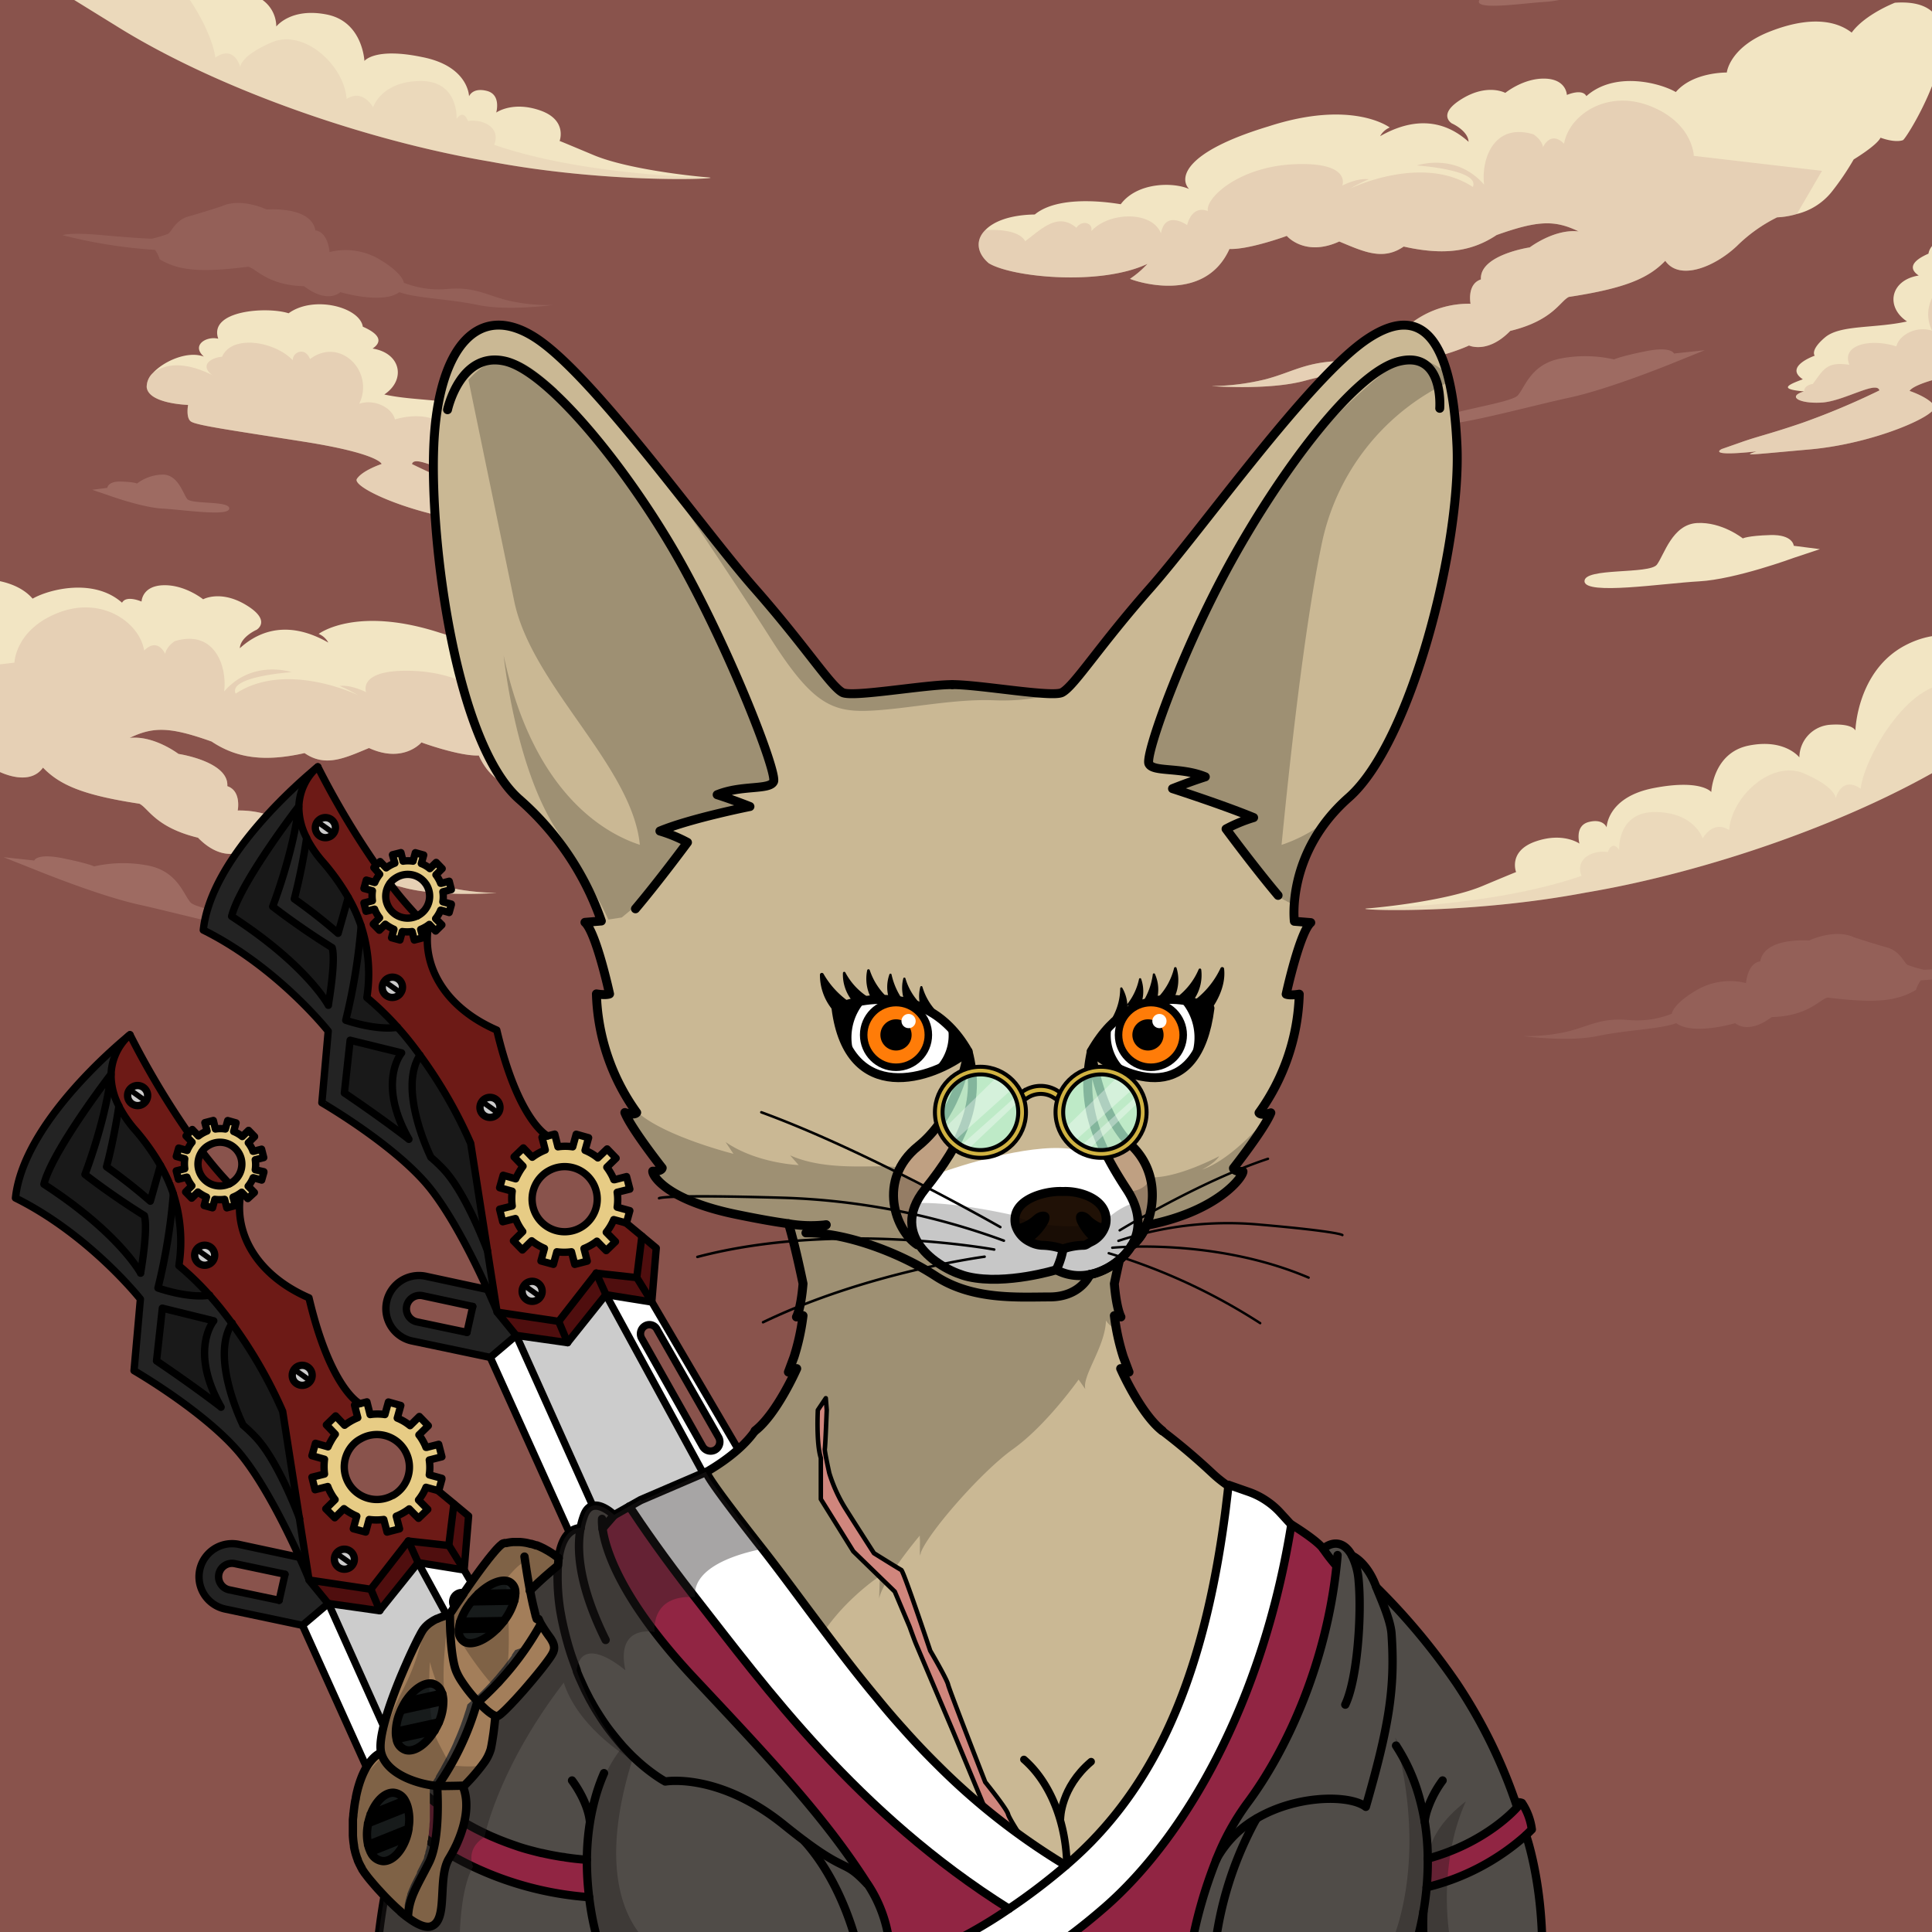
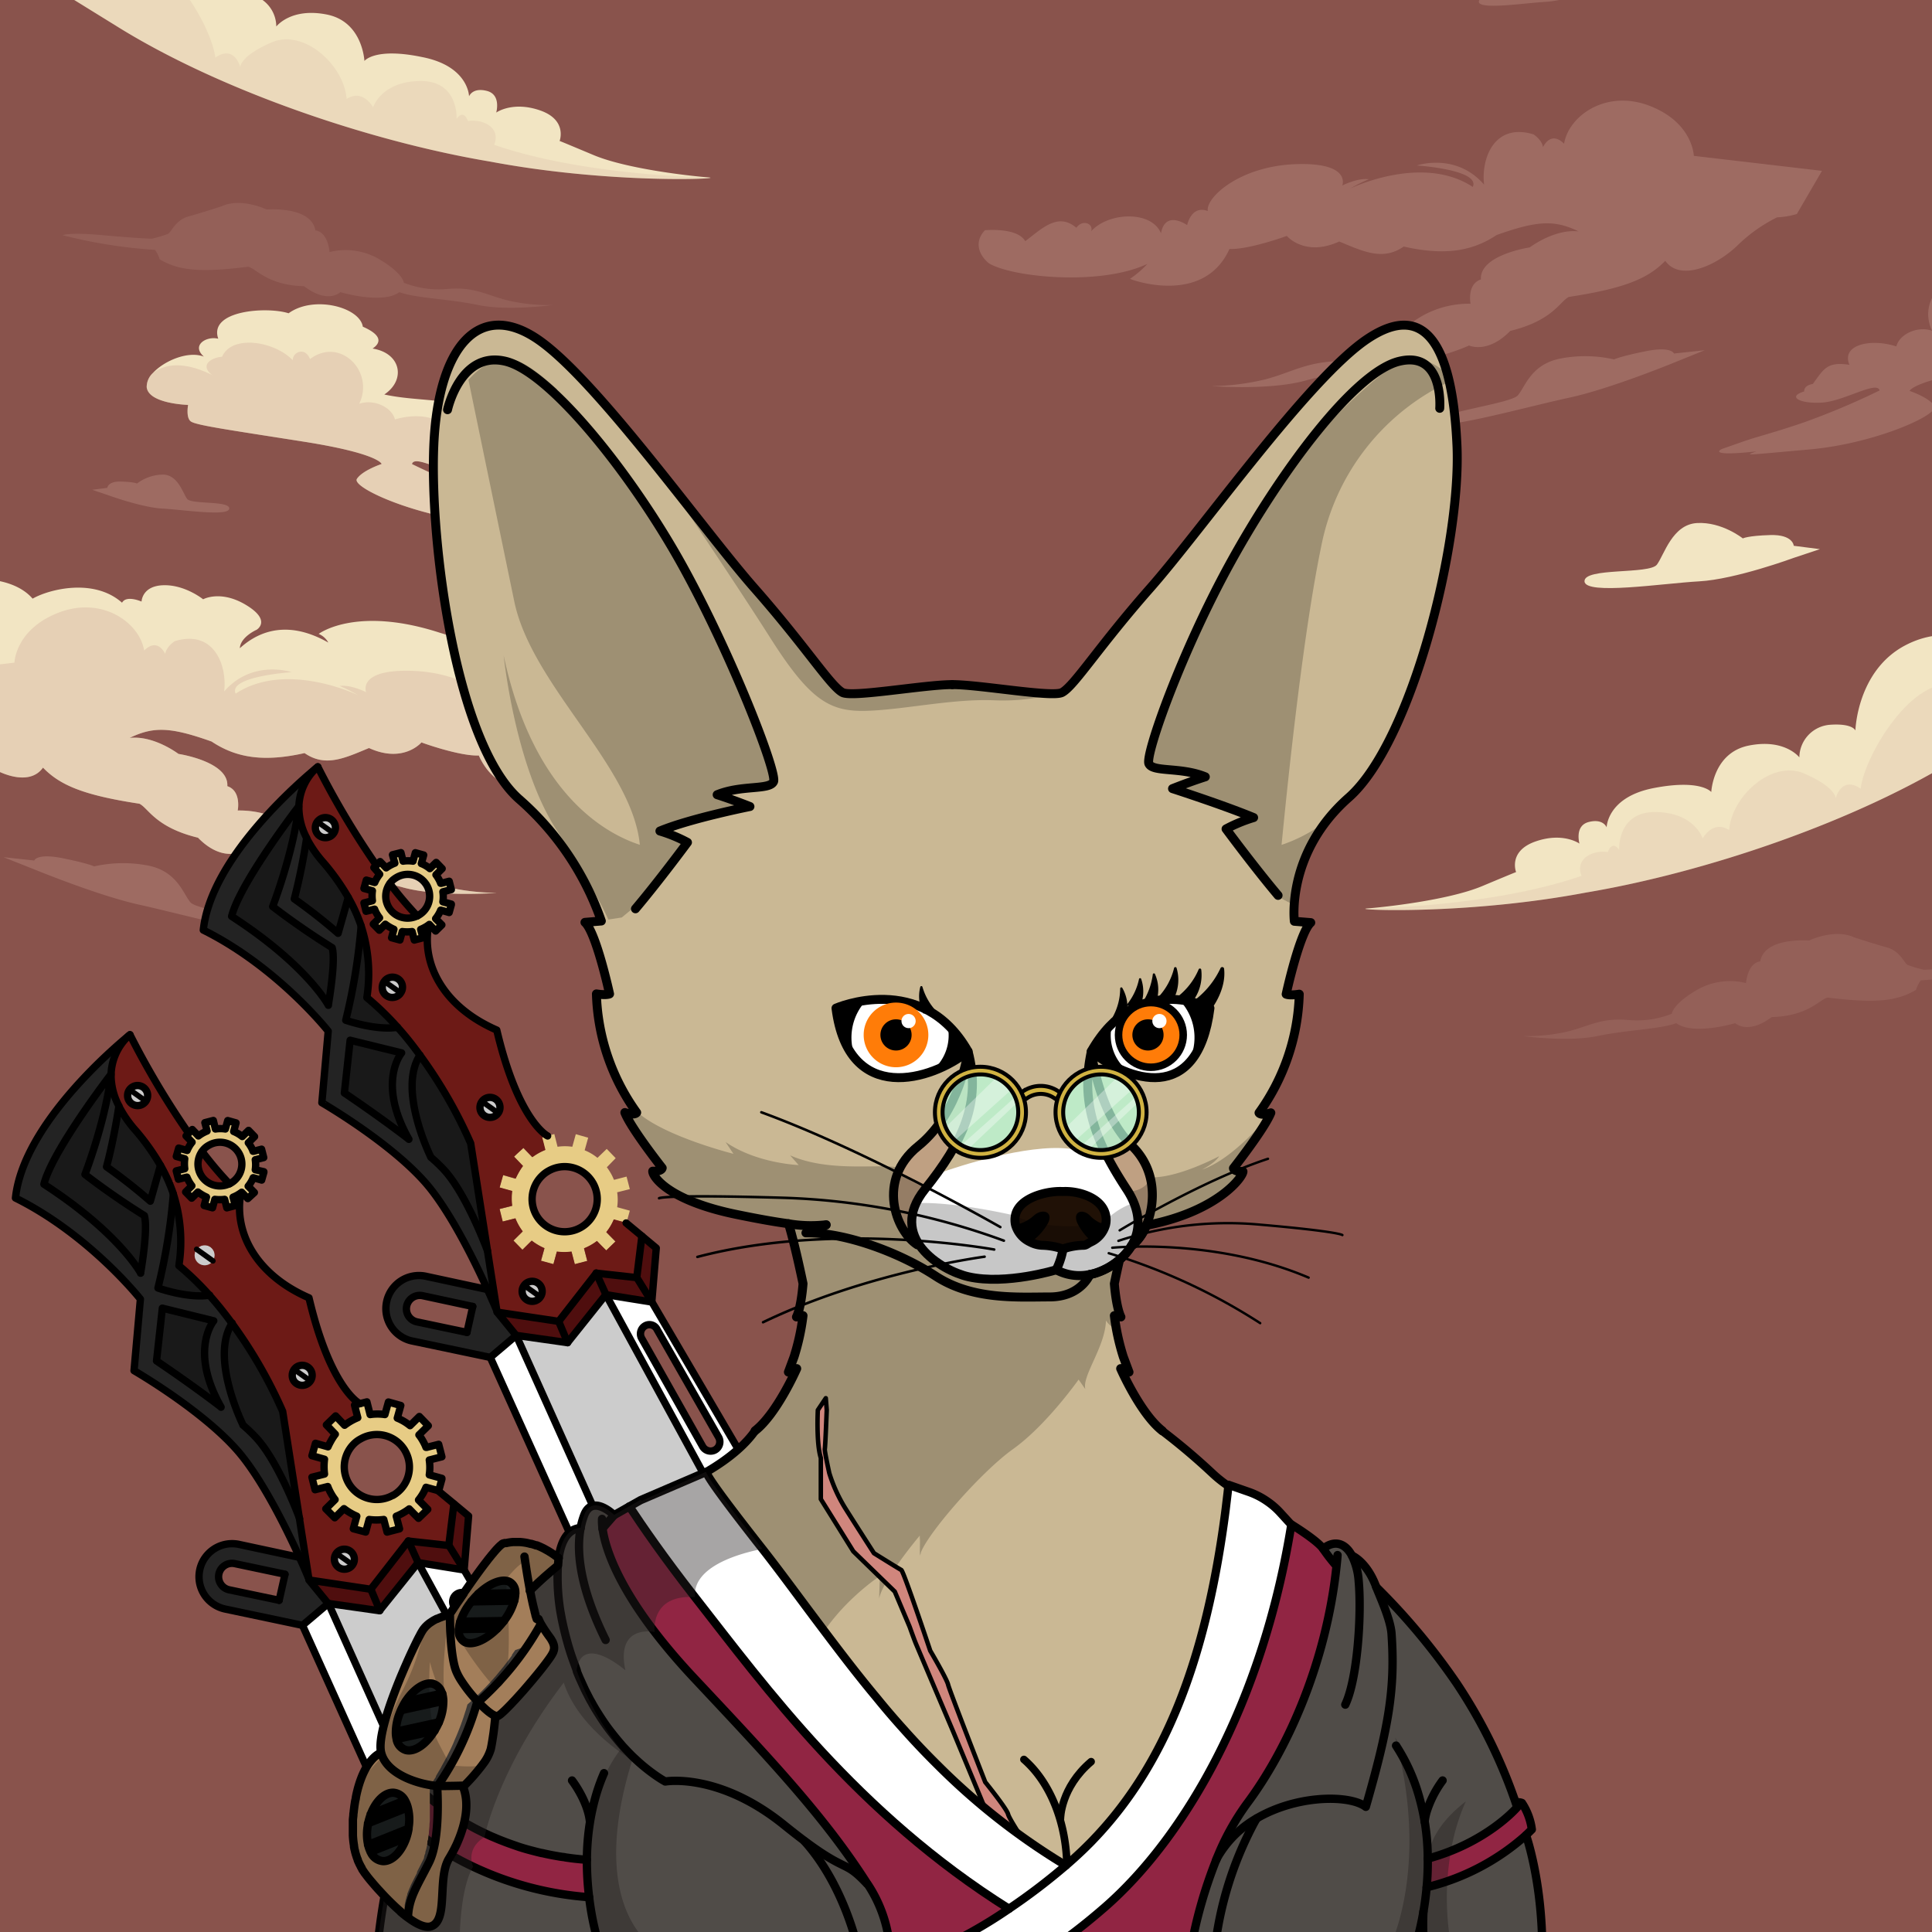
<svg xmlns="http://www.w3.org/2000/svg" viewBox="0 0 432 432">
  <defs>
    <clipPath id="GUNDAN_GUNDAN_BCKGDS_GUNDAN_SUNSET_a">
      <path d="M0 0h432v432H0z" class="GUNDAN_GUNDAN_BCKGDS_GUNDAN_SUNSET_a" />
    </clipPath>
    <style>.GUNDAN_GUNDAN_BCKGDS_GUNDAN_SUNSET_a{fill:none}.GUNDAN_GUNDAN_BCKGDS_GUNDAN_SUNSET_b{isolation:isolate}.GUNDAN_GUNDAN_BCKGDS_GUNDAN_SUNSET_c{fill:#89534c}.GUNDAN_GUNDAN_BCKGDS_GUNDAN_SUNSET_d{clip-path:url(#GUNDAN_GUNDAN_BCKGDS_GUNDAN_SUNSET_a)}.GUNDAN_GUNDAN_BCKGDS_GUNDAN_SUNSET_e{fill:#f2e5c3}.GUNDAN_GUNDAN_BCKGDS_GUNDAN_SUNSET_f,.GUNDAN_GUNDAN_BCKGDS_GUNDAN_SUNSET_g{fill:#cba294;mix-blend-mode:multiply}.GUNDAN_GUNDAN_BCKGDS_GUNDAN_SUNSET_f{opacity:.31}.GUNDAN_GUNDAN_BCKGDS_GUNDAN_SUNSET_g{opacity:.17}.gundan_WEAPONS_GUNDAN_WEAPON_23_a{fill:#ccc}.gundan_WEAPONS_GUNDAN_WEAPON_23_b{fill:#4f0e0e}.gundan_WEAPONS_GUNDAN_WEAPON_23_c{fill:#fff}.gundan_WEAPONS_GUNDAN_WEAPON_23_d{fill:#e7cc85}.gundan_WEAPONS_GUNDAN_WEAPON_23_e{fill:#191919}.gundan_WEAPONS_GUNDAN_WEAPON_23_f{fill:#6d1a16}.gundan_WEAPONS_GUNDAN_WEAPON_23_g{fill:#232323}.gundan_WEAPONS_GUNDAN_WEAPON_23_h,.gundan_WEAPONS_GUNDAN_WEAPON_23_i,.gundan_WEAPONS_GUNDAN_WEAPON_23_j{fill:none;stroke:#000;stroke-linecap:round;stroke-linejoin:round}.gundan_WEAPONS_GUNDAN_WEAPON_23_h{stroke-width:1.64px}.gundan_WEAPONS_GUNDAN_WEAPON_23_i{stroke-width:1.65px}.gundan_WEAPONS_GUNDAN_WEAPON_23_j{stroke-width:1.22px}.GUNDAN_DESERT_FOX_BODY_GUNDAN_DESERT_FOX_BODY-29_cls-1{isolation:isolate}.GUNDAN_DESERT_FOX_BODY_GUNDAN_DESERT_FOX_BODY-29_cls-2{fill:#cab894}.GUNDAN_DESERT_FOX_BODY_GUNDAN_DESERT_FOX_BODY-29_cls-3{fill:#fff}.GUNDAN_DESERT_FOX_BODY_GUNDAN_DESERT_FOX_BODY-29_cls-4{fill:#bfa082}.GUNDAN_DESERT_FOX_BODY_GUNDAN_DESERT_FOX_BODY-29_cls-10,.GUNDAN_DESERT_FOX_BODY_GUNDAN_DESERT_FOX_BODY-29_cls-11,.GUNDAN_DESERT_FOX_BODY_GUNDAN_DESERT_FOX_BODY-29_cls-12,.GUNDAN_DESERT_FOX_BODY_GUNDAN_DESERT_FOX_BODY-29_cls-5,.GUNDAN_DESERT_FOX_BODY_GUNDAN_DESERT_FOX_BODY-29_cls-6,.GUNDAN_DESERT_FOX_BODY_GUNDAN_DESERT_FOX_BODY-29_cls-8{fill:none;stroke:#000;stroke-linecap:round;stroke-linejoin:round}.GUNDAN_DESERT_FOX_BODY_GUNDAN_DESERT_FOX_BODY-29_cls-5{stroke-width:.57px}.GUNDAN_DESERT_FOX_BODY_GUNDAN_DESERT_FOX_BODY-29_cls-6{stroke-width:.54px}.GUNDAN_DESERT_FOX_BODY_GUNDAN_DESERT_FOX_BODY-29_cls-7{fill:#201106}.GUNDAN_DESERT_FOX_BODY_GUNDAN_DESERT_FOX_BODY-29_cls-8{stroke-width:2px}.GUNDAN_DESERT_FOX_BODY_GUNDAN_DESERT_FOX_BODY-29_cls-9{fill:#ff7c08}.GUNDAN_DESERT_FOX_BODY_GUNDAN_DESERT_FOX_BODY-29_cls-10{stroke-width:1.68px}.GUNDAN_DESERT_FOX_BODY_GUNDAN_DESERT_FOX_BODY-29_cls-11{stroke-width:1.86px}.GUNDAN_DESERT_FOX_BODY_GUNDAN_DESERT_FOX_BODY-29_cls-12{stroke-width:1.69px}.GUNDAN_DESERT_FOX_BODY_GUNDAN_DESERT_FOX_BODY-29_cls-13{fill:#383838;opacity:.3;mix-blend-mode:multiply}.GUNDAN_DESERT_FOX_BODY_GUNDAN_DESERT_FOX_BODY-29_cls-14{mix-blend-mode:multiply;opacity:.22}.GUNDAN_DESERT_FOX_SCARS_GUNDAN_DESERT_FOX_SCARS-28_cls-1{fill:#d0867d;stroke:#000;stroke-linecap:round;stroke-linejoin:round}.GUNDAN_DESERT_FOX_OUTFIT_GUNDAN_DESERT_FOX_OUTFIT-39_cls-1{isolation:isolate}.GUNDAN_DESERT_FOX_OUTFIT_GUNDAN_DESERT_FOX_OUTFIT-39_cls-2,.GUNDAN_DESERT_FOX_OUTFIT_GUNDAN_DESERT_FOX_OUTFIT-39_cls-7{fill:none;stroke:#000;stroke-linecap:round;stroke-linejoin:round}.GUNDAN_DESERT_FOX_OUTFIT_GUNDAN_DESERT_FOX_OUTFIT-39_cls-2{stroke-width:1.69px}.GUNDAN_DESERT_FOX_OUTFIT_GUNDAN_DESERT_FOX_OUTFIT-39_cls-3{fill:#912543}.GUNDAN_DESERT_FOX_OUTFIT_GUNDAN_DESERT_FOX_OUTFIT-39_cls-4{fill:#504c48}.GUNDAN_DESERT_FOX_OUTFIT_GUNDAN_DESERT_FOX_OUTFIT-39_cls-5{fill:#fff}.GUNDAN_DESERT_FOX_OUTFIT_GUNDAN_DESERT_FOX_OUTFIT-39_cls-6{fill:#231f20;opacity:.4}.GUNDAN_DESERT_FOX_OUTFIT_GUNDAN_DESERT_FOX_OUTFIT-39_cls-10,.GUNDAN_DESERT_FOX_OUTFIT_GUNDAN_DESERT_FOX_OUTFIT-39_cls-6{mix-blend-mode:multiply}.GUNDAN_DESERT_FOX_OUTFIT_GUNDAN_DESERT_FOX_OUTFIT-39_cls-7{stroke-width:1.86px}.GUNDAN_DESERT_FOX_OUTFIT_GUNDAN_DESERT_FOX_OUTFIT-39_cls-8{fill:#1e2223}.GUNDAN_DESERT_FOX_OUTFIT_GUNDAN_DESERT_FOX_OUTFIT-39_cls-9{fill:#a37e5a}.GUNDAN_DESERT_FOX_OUTFIT_GUNDAN_DESERT_FOX_OUTFIT-39_cls-10{opacity:.22}.GUNDAN_DESERT_FOX_JEWELRY_GUNDAN_DESERT_FOX_EYEWEAR-32_a{isolation:isolate}.GUNDAN_DESERT_FOX_JEWELRY_GUNDAN_DESERT_FOX_EYEWEAR-32_b,.GUNDAN_DESERT_FOX_JEWELRY_GUNDAN_DESERT_FOX_EYEWEAR-32_c{fill:#d0b242}.GUNDAN_DESERT_FOX_JEWELRY_GUNDAN_DESERT_FOX_EYEWEAR-32_b,.GUNDAN_DESERT_FOX_JEWELRY_GUNDAN_DESERT_FOX_EYEWEAR-32_g{stroke:#000}.GUNDAN_DESERT_FOX_JEWELRY_GUNDAN_DESERT_FOX_EYEWEAR-32_b{stroke-miterlimit:10;stroke-width:.89px}.GUNDAN_DESERT_FOX_JEWELRY_GUNDAN_DESERT_FOX_EYEWEAR-32_d{fill:#b9fedb;opacity:.71;mix-blend-mode:multiply}.GUNDAN_DESERT_FOX_JEWELRY_GUNDAN_DESERT_FOX_EYEWEAR-32_e{opacity:.35;mix-blend-mode:lighten}.GUNDAN_DESERT_FOX_JEWELRY_GUNDAN_DESERT_FOX_EYEWEAR-32_f{fill:#fff}.GUNDAN_DESERT_FOX_JEWELRY_GUNDAN_DESERT_FOX_EYEWEAR-32_g{fill:none;stroke-linecap:round;stroke-linejoin:round;stroke-width:.89px}</style>
  </defs>
  <g class="GUNDAN_GUNDAN_BCKGDS_GUNDAN_SUNSET_b">
    <path d="M0 0h432v432H0z" class="GUNDAN_GUNDAN_BCKGDS_GUNDAN_SUNSET_c" />
    <g class="GUNDAN_GUNDAN_BCKGDS_GUNDAN_SUNSET_d">
      <path d="M119.59 117.27c2.86 1 2.68.85-11.94-.45s-29.12-7.82-27.84-9.75 5.53-3.32 5.53-3.32-.52-2.33-17.47-5-24.12-3.67-25.23-4.54-.58-3.67-.58-3.67-8.91-.23-9.26-4a4.29 4.29 0 0 1 1.4-3.15c2.54-2.74 7.89-5 11.39-3.65-2.91-2.56.59-4.66 3.21-4-2.22-6.41 11-7.22 15.73-5.69 5.59-4.07 15.9-1.4 16.6 3 3.8 1.66 4.45 3.36 2.18 4.89 6.34 1 7.52 7 2.62 10.27 7.43 1.62 15 .7 18.35 3.58s2.3 4.21 2.3 4.21 7 2.44 2.66 5.28c3.84 1.4 5.11 2.23-.26 2.71 3.93 1.18.92 2.8-4 2.49s-12.31-5-12.86-2.71a165.36 165.36 0 0 0 17.16 7.23c7.46 2.44 10.08 2.91 14 4.31l4 1.4s3.79 1.78-7.69.56ZM160.89 172.16c-5.11 3.18-24.94 5.19-35.49.1a21.71 21.71 0 0 0 3.89 3.34c.1.09-16.41 6.25-22.23-6.67-4.32.18-12.85-2.91-12.82-2.93s-4 4.8-11.73 1.26c-5.42 2.25-9.76 4.36-14.41 1.13-8.86 2-15.13 1.19-20.78-2.58-9.25-3.29-13-3.38-18.33-.81 5.45-.61 10.91 3.58 10.93 3.58s11.28 1.69 10.91 7.21c3.19 1.05 2.33 5.44 2.32 5.44A21.14 21.14 0 0 1 65.61 185c5.72 4.15 5.42 6.21 5.4 6.22s4.28 2.52 11.77 2.84 10.37 2.54 16.29 4.09a52.79 52.79 0 0 0 12 1.5s-12.76 1-20.84-1.19-16.86-3.34-20.91-5.32c-5.31 2.18-15.87-2.54-15.82-2.57s-4.11 2-9.23-3.26c-9.57-2.32-11.12-6.66-13.11-7.6-12.63-1.92-17.78-4.18-21.55-8.07-3.19 4.54-11 1.4-16-3.3a34.63 34.63 0 0 0-9-6.42 18.07 18.07 0 0 1-4.42-.75 14.34 14.34 0 0 1-7.67-4.89 59.36 59.36 0 0 1-5-7.35s-5.15-3.1-6-4.86c-3.49 1.25-5 .55-5 .55-.76 0-20.73-32.3 1.78-30.73 0 0 6.67 2.57 9.67 6.68 3.57-2.77 9.55-3.71 18.44-.18s9.49 9.07 9.47 9.1 7.47-.19 11.41 4.37c3.74-2.13 13.73-4.66 20 .91.95-1.77 4.35-.26 4.36-.26s.06-3.51 4.89-3.65 8.87 3.14 8.88 3.14 3.93-2.18 9.67 1.32 2.27 5.52 2.25 5.52-3.58 1.6-3.71 4.1c2.91-2.62 9.46-7.14 19.78-1.26a4.41 4.41 0 0 0-2.15-1.94c.14-.1 8.44-6.31 27.11-.25 19 5.74 20 11.61 17.76 14 3.39-1.54 11.51-1.61 15.28 3.4 0 .06 13.27-2.61 19.22 2.3 5.57.09 9.28 1.57 11.13 3.56 2.1 2.25 1.81 5.13-.87 7.41Z" class="GUNDAN_GUNDAN_BCKGDS_GUNDAN_SUNSET_e" />
      <path d="M119.59 117.27c2.86 1 2.68.85-11.94-.45s-29.12-7.82-27.84-9.75 5.53-3.32 5.53-3.32-.52-2.33-17.47-5-24.12-3.67-25.23-4.54-.58-3.67-.58-3.67-8.91-.23-9.26-4a4.29 4.29 0 0 1 1.4-3.15c3.4-2.53 8-2.13 13.27.48-2.8-2.1-.52-3.85 2.19-4.11 2.18-5 11.7-3.49 15.81.79-.09-1.75 2.71-3.15 3.85-.26 6.72-5.07 14.5 2.79 11 10 3.22-1.13 7.26.7 8 3.5 5.68-1.73 12.43-.33 10.55 4.21 5-.75 5.72.91 8.17 4.28 2.14.35 1.94 1.68 1.94 1.68 3.93 1.18.92 2.8-4 2.49s-12.31-5-12.86-2.71a165.36 165.36 0 0 0 17.16 7.26c7.46 2.44 10.08 2.91 14 4.31l4 1.4s3.79 1.78-7.69.56ZM160.89 172.16c-5.11 3.18-24.94 5.19-35.49.1a21.71 21.71 0 0 0 3.89 3.34c.1.09-16.41 6.25-22.23-6.67-4.32.18-12.85-2.91-12.82-2.93s-4 4.8-11.73 1.26c-5.42 2.25-9.76 4.36-14.41 1.13-8.86 2-15.13 1.19-20.78-2.58-9.25-3.29-13-3.38-18.33-.81 5.45-.61 10.91 3.58 10.93 3.58s11.28 1.69 10.91 7.21c3.19 1.05 2.33 5.44 2.32 5.44A21.14 21.14 0 0 1 65.61 185c5.72 4.15 5.42 6.21 5.4 6.22s4.28 2.52 11.77 2.84 10.37 2.54 16.29 4.09a52.79 52.79 0 0 0 12 1.5s-12.76 1-20.84-1.19-16.86-3.34-20.91-5.32c-5.31 2.18-15.87-2.54-15.82-2.57s-4.11 2-9.23-3.26c-9.57-2.32-11.12-6.66-13.11-7.6-12.63-1.92-17.78-4.18-21.55-8.07-3.19 4.54-11 1.4-16-3.3a34.63 34.63 0 0 0-9-6.42 18.07 18.07 0 0 1-4.42-.75l-5.62-9.65 28.66-3.35s.17-7.43 9.87-11.18 18.09 2.18 19.14 8.47c3.06-3.06 4.72.79 4.72.79s0-1.4 2.1-2.88c8.91-2.71 11.76 5.59 11.06 11.24 6.35-7.28 15.09-4.31 15.09-4.31s-14.27.93-12.52 4.8c11.08-7.3 26.64 0 27.4.35a33.31 33.31 0 0 0-4.16-2.07c2.56-.34 5.94 1.4 5.94 1.4s-2.1-5.24 10.49-4.77 20.15 7.57 19.57 10.48c3.73-1.4 4.63 3.15 4.63 3.15s4.89-3.5 5.85 1.83c2.1-5.15 11.8-4.72 15.65-.45-.53-1.77 2-2.69 3.32-.77 4.19-3.58 7.86.35 11.44 3 1.71-3.07 8.63-2.48 9-2.45 2.04 2.2 1.75 5.08-.93 7.36Z" class="GUNDAN_GUNDAN_BCKGDS_GUNDAN_SUNSET_f" />
      <path d="M485.35 139.61a295.53 295.53 0 0 1-7.19 4.68c-.22 0-11.79 7.51-29.23 18.32-3.26 2-6.74 4.16-10.37 6.39-23.12 14.56-57.05 26.07-84 30.59-25.21 4.76-49.27 4-49.3 3.61l.3-.06c3.34-.23 18.21-1.8 25.85-5S339 195 339 195s-1.84-4.68 4.33-6.84 9.83.46 9.84.47-1.17-4 2.08-4.83 4 1.2 4 1.2.07-6.77 10.54-8.79 12.83.84 12.85.89.34-8.78 8.4-10.39 11.28 2.62 11.3 2.64a7.4 7.4 0 0 1 6.85-7.29c5.12-.36 5.68 1.28 5.68 1.29s.33-13.39 11.19-19.07 19.93 1 20 1 5.75-4.15 6.89 1.1c3.75-4.78 9.3-6.71 13.05-4s3.78 2.67 3.78 2.67 2.13-2.16 4-.67c4.4-1.78 11.16-4.58 11.57-4.77Z" class="GUNDAN_GUNDAN_BCKGDS_GUNDAN_SUNSET_e" />
      <path d="M448.93 162.61c-3.26 2-6.74 4.16-10.37 6.39-23.12 14.56-57.05 26.07-84 30.59-25.21 4.76-49.27 4-49.3 3.61l.3-.06s27.71-.26 48.08-7.3c-1.55-4 2.66-5.8 5.86-5.33 1.13-2.84 2.55-.47 2.55-.47s-.51-8.6 8.2-8.47 10.47 5.9 10.47 5.9 2.26-4.23 5.92-1.87c.59-7.66 9.62-15.75 16.77-12.65s7.06 5.52 7.06 5.52 1.29-5.09 5.57-2.13c.89-7.43 11.8-25.83 21.56-23.06l9.76 2.77Z" class="GUNDAN_GUNDAN_BCKGDS_GUNDAN_SUNSET_g" />
      <path d="M401.08 124.74s-13 4.8-21.14 5.25-25.49 3.15-25.64 0 14.55-1.5 16.2-3.75 3.44-9 9-9.29 10.2 3.44 10.2 3.44 1.05-.6 6.15-.75 5.24 2.4 5.24 2.4l5.85.75Z" class="GUNDAN_GUNDAN_BCKGDS_GUNDAN_SUNSET_e" />
      <path d="M24 110.66s7.6 2.8 12.32 3.06 14.85 1.83 14.94 0-8.47-.87-9.43-2.18-2-5.25-5.25-5.42a9.76 9.76 0 0 0-5.94 2s-.61-.35-3.58-.44-3.06 1.4-3.06 1.4l-3.4.44ZM7.3 194.25s14.53 6 23.87 8.05 29.17 7.57 29.74 5.47-16.69-4.11-18.32-6-2.88-6.81-9.28-8.19a29.3 29.3 0 0 0-12.26.15s-1.14-.63-7-1.82-6.39.5-6.39.5l-6.87-.74Z" class="GUNDAN_GUNDAN_BCKGDS_GUNDAN_SUNSET_f" />
-       <path d="M392.74 100.94c-2.86 1-2.68.85 11.94-.45s29.12-7.82 27.84-9.75-5.52-3.32-5.52-3.32.52-2.33 17.47-5 24.12-3.67 25.23-4.54.58-3.67.58-3.67 8.91-.23 9.26-4a4.29 4.29 0 0 0-1.4-3.15c-2.54-2.74-7.89-5-11.39-3.65 2.91-2.56-.59-4.66-3.21-4 2.22-6.41-11.05-7.22-15.73-5.69-5.59-4.07-15.9-1.4-16.6 3-3.8 1.66-4.45 3.36-2.18 4.89-6.34 1-7.52 7-2.62 10.27-7.43 1.62-14.95.7-18.35 3.58s-2.28 4.07-2.28 4.07-7 2.44-2.66 5.28c-3.84 1.4-5.11 2.23.26 2.71-3.93 1.18-.92 2.8 4 2.49s12.31-5 12.86-2.71a165.36 165.36 0 0 1-17.18 7.23C395.59 97.09 393 97.56 389 99l-4 1.4s-3.74 1.76 7.74.54ZM221.08 58.85C226.19 62 246 64 256.57 59a21.71 21.71 0 0 1-3.89 3.34c-.1.09 16.41 6.25 22.23-6.67 4.32.18 12.85-2.91 12.82-2.93s4 4.8 11.73 1.26c5.42 2.25 9.76 4.36 14.41 1.13 8.86 2 15.13 1.19 20.78-2.58 9.25-3.29 13-3.38 18.33-.81-5.45-.61-10.91 3.58-10.93 3.58s-11.28 1.68-10.91 7.16c-3.19 1.05-2.33 5.44-2.32 5.44a21.14 21.14 0 0 0-12.46 3.76c-5.72 4.15-5.42 6.21-5.4 6.22s-4.28 2.52-11.77 2.84-10.37 2.54-16.29 4.09a52.79 52.79 0 0 1-12 1.5s12.76 1 20.84-1.19 16.86-3.34 20.91-5.32c5.31 2.18 15.87-2.54 15.82-2.57s4.11 2 9.23-3.26c9.57-2.32 11.12-6.66 13.11-7.6 12.63-1.92 17.78-4.18 21.55-8.07 3.19 4.54 11 1.4 16-3.3a34.63 34.63 0 0 1 9-6.42 18.07 18.07 0 0 0 4.42-.75 14.34 14.34 0 0 0 7.71-4.85 59.36 59.36 0 0 0 5-7.35s5.15-3.1 6-4.86c3.49 1.25 5 .55 5 .55.76 0 20.73-32.3-1.78-30.73 0 0-6.67 2.57-9.67 6.68-3.57-2.77-9.55-3.71-18.44-.18s-9.49 9.07-9.47 9.1-7.47-.19-11.41 4.37c-3.74-2.13-13.73-4.66-20 .91-.95-1.77-4.35-.26-4.36-.26s-.06-3.51-4.89-3.65-8.87 3.19-8.88 3.19-3.93-2.18-9.67 1.32-2.27 5.52-2.25 5.52 3.58 1.6 3.71 4.1c-2.91-2.62-9.46-7.14-19.78-1.26a4.41 4.41 0 0 1 2.15-1.94c-.14-.1-8.44-6.31-27.11-.25-19 5.74-20 11.61-17.76 14-3.39-1.54-11.51-1.61-15.28 3.4 0 .06-13.27-2.61-19.22 2.3-5.57.09-9.28 1.57-11.13 3.56-2.14 2.17-1.85 5.05.83 7.33Z" class="GUNDAN_GUNDAN_BCKGDS_GUNDAN_SUNSET_e" />
      <path d="M392.74 100.94c-2.86 1-2.68.85 11.94-.45s29.12-7.82 27.84-9.75-5.52-3.32-5.52-3.32.52-2.33 17.47-5 24.12-3.67 25.23-4.54.58-3.67.58-3.67 8.91-.23 9.26-4a4.29 4.29 0 0 0-1.4-3.15c-3.4-2.53-7.95-2.13-13.27.48 2.8-2.1.52-3.85-2.19-4.11-2.18-5-11.7-3.49-15.81.79.09-1.75-2.71-3.15-3.85-.26-6.72-5.07-14.5 2.79-11 10-3.22-1.13-7.26.7-8 3.5-5.64-1.84-12.37-.44-10.49 4.11-5-.75-5.72.91-8.17 4.28-2.14.35-1.94 1.68-1.94 1.68-3.93 1.18-.92 2.8 4 2.49s12.31-5 12.86-2.71a165.36 165.36 0 0 1-17.18 7.23C395.59 97.09 393 97.56 389 99l-4 1.4s-3.74 1.76 7.74.54ZM221.08 58.85C226.19 62 246 64 256.57 59a21.71 21.71 0 0 1-3.89 3.34c-.1.09 16.41 6.25 22.23-6.67 4.32.18 12.85-2.91 12.82-2.93s4 4.8 11.73 1.26c5.42 2.25 9.76 4.36 14.41 1.13 8.86 2 15.13 1.19 20.78-2.58 9.25-3.29 13-3.38 18.33-.81-5.45-.61-10.91 3.58-10.93 3.58s-11.28 1.68-10.91 7.16c-3.19 1.05-2.33 5.44-2.32 5.44a21.14 21.14 0 0 0-12.46 3.76c-5.72 4.15-5.42 6.21-5.4 6.22s-4.28 2.52-11.77 2.84-10.37 2.54-16.29 4.09a52.79 52.79 0 0 1-12 1.5s12.76 1 20.84-1.19 16.86-3.34 20.91-5.32c5.31 2.18 15.87-2.54 15.82-2.57s4.11 2 9.23-3.26c9.57-2.32 11.12-6.66 13.11-7.6 12.63-1.92 17.78-4.18 21.55-8.07 3.19 4.54 11 1.4 16-3.3a34.63 34.63 0 0 1 9-6.42 18.07 18.07 0 0 0 4.42-.75l5.62-9.65-28.66-3.35s-.17-7.43-9.87-11.18-18.09 2.18-19.14 8.47c-3.06-3.06-4.72.79-4.72.79s0-1.4-2.1-2.88c-8.91-2.71-11.76 5.59-11.06 11.24C325.54 34 316.8 37 316.8 37s14.27.93 12.52 4.8c-11.08-7.3-26.64 0-27.4.35a33.31 33.31 0 0 1 4.16-2.07c-2.56-.34-5.94 1.4-5.94 1.4s2.1-5.24-10.49-4.77-20.15 7.57-19.57 10.48c-3.73-1.4-4.63 3.15-4.63 3.15s-4.89-3.5-5.85 1.83c-2.1-5.17-11.8-4.74-15.6-.47.53-1.77-2-2.69-3.32-.77-4.19-3.58-7.86.35-11.44 3-1.71-3.07-8.63-2.48-9-2.45-2.13 2.21-1.84 5.09.84 7.37ZM357.93-2.65S350.33.14 345.61.41s-14.85 1.83-14.94 0 8.48-.88 9.44-2.19 2-5.24 5.24-5.41a9.76 9.76 0 0 1 5.94 2s.61-.35 3.58-.44 3.06 1.4 3.06 1.4l3.41.43ZM374.68 80.94s-14.54 6-23.87 8-29.18 7.56-29.74 5.47 16.68-4.11 18.32-6 2.88-6.81 9.28-8.19a29.26 29.26 0 0 1 12.25.15s1.14-.63 7-1.82 6.38.5 6.38.5l6.88-.74Z" class="GUNDAN_GUNDAN_BCKGDS_GUNDAN_SUNSET_f" />
      <path d="M441.11 216.05c-7.69.7-10.93.79-10.93.79a27.72 27.72 0 0 1-3.67-1.1c-.7-.39-1.66-3.09-4.54-3.88s-7.42-2.28-7.42-2.28c-4.07-1.87-9.25.35-10 .71h-.32a21.72 21.72 0 0 0-5.28.37c-2.46.53-4.9 1.71-5.36 4.31-2.89.4-3.17 4.85-3.17 4.85a14.86 14.86 0 0 0-11 1.54c-5.49 3.21-5.6 5.32-5.6 5.32a21.24 21.24 0 0 1-10 1.37c-6.05-.48-8.72 1.54-13.64 2.68a40 40 0 0 1-9.68.93s10 1.4 16.7 0 14-1.52 17.61-2.88c3.79 2.82 13.19 0 13.19 0s2.77 2.69 8.15-1.36c8.21-.22 10.65-3.92 12.51-4.36 10.7 1.32 15.46.83 19.76-1.72a7.46 7.46 0 0 1 1.06-2.13 111.67 111.67 0 0 0 20.63-3.24s-1.31-.62-9 .08Z" class="GUNDAN_GUNDAN_BCKGDS_GUNDAN_SUNSET_g" />
      <path d="M-21.21-23.86c2.36 1.6 4.77 3.15 7.19 4.69.21 0 11.79 7.5 29.23 18.31 3.26 2 6.74 4.17 10.37 6.4 23.12 14.56 57.05 26.07 84 30.59 25.22 4.76 49.27 4 49.31 3.61l-.3-.06c-3.34-.23-18.21-1.8-25.85-5s-7.59-3.17-7.61-3.14 1.84-4.68-4.33-6.84-9.83.46-9.84.47 1.17-4-2.08-4.84-4 1.21-4 1.21-.07-6.77-10.54-8.79c-10.49-2.18-12.83.84-12.85.88s-.34-8.77-8.4-10.38-11.28 2.66-11.31 2.67a7.36 7.36 0 0 0-6.84-7.28c-5.12-.36-5.68 1.28-5.68 1.29s-.33-13.39-11.19-19.07-19.93 1-20 1-5.79-4.16-6.93 1.14c-3.75-4.78-9.3-6.71-13-4s-3.78 2.67-3.78 2.67-2.13-2.16-4-.67c-4.36-1.86-11.16-4.66-11.57-4.86Z" class="GUNDAN_GUNDAN_BCKGDS_GUNDAN_SUNSET_e" />
      <path d="M15.21-.86c3.26 2 6.74 4.17 10.37 6.4 23.12 14.56 57.05 26.07 84 30.59 25.22 4.76 49.27 4 49.31 3.61l-.3-.06s-27.71-.26-48.08-7.3c1.55-4-2.66-5.8-5.87-5.33-1.12-2.84-2.54-.47-2.54-.47s.51-8.6-8.2-8.47S83.43 24 83.43 24s-2.26-4.23-5.92-1.87c-.59-7.66-9.62-15.76-16.78-12.65s-7 5.52-7 5.52-1.29-5.09-5.58-2.13C47.22 5.45 36.31-13 26.55-10.18l-9.76 2.77ZM23 52.59c7.69.7 10.93.79 10.93.79a27.72 27.72 0 0 0 3.67-1.1c.7-.39 1.66-3.09 4.54-3.88s7.42-2.28 7.42-2.28c4.07-1.87 9.25.35 10 .71h.32a21.72 21.72 0 0 1 5.28.37c2.46.53 4.9 1.71 5.36 4.31 2.89.4 3.17 4.85 3.17 4.85a14.86 14.86 0 0 1 11 1.54c5.49 3.21 5.6 5.32 5.6 5.32a21.24 21.24 0 0 0 10 1.37c6.05-.48 8.72 1.54 13.64 2.68a40 40 0 0 0 9.68.93s-10 1.4-16.7 0-14-1.52-17.61-2.88c-3.79 2.82-13.19 0-13.19 0S73.37 68.09 68 64c-8.21-.22-10.65-3.92-12.51-4.36C44.78 61 40 60.51 35.72 58a7.46 7.46 0 0 0-1.06-2.13A111.67 111.67 0 0 1 14 52.59s1.34-.7 9 0Z" class="GUNDAN_GUNDAN_BCKGDS_GUNDAN_SUNSET_g" />
    </g>
  </g>
  <path d="M30.42 242.75a2.26 2.26 0 0 1 2.3 1.12 2.19 2.19 0 0 1 .27.75 2.28 2.28 0 0 1-.37 1.61l-3.62-2.6a2.3 2.3 0 0 1 .7-.61 2.19 2.19 0 0 1 .72-.27Z" class="gundan_WEAPONS_GUNDAN_WEAPON_23_a" />
  <path d="M31.87 246.92a2.19 2.19 0 0 1-.75.27 2.25 2.25 0 0 1-2.12-3.56l3.65 2.6a2.26 2.26 0 0 1-.78.69ZM45.43 278.46a2.22 2.22 0 0 1 2.28 1.12 2.19 2.19 0 0 1 .27.75 2.22 2.22 0 0 1-.37 1.61l-3.61-2.6a1.94 1.94 0 0 1 .69-.61 2.15 2.15 0 0 1 .74-.27ZM67.91 309.74a2.26 2.26 0 0 1-2.3-1.12 2.21 2.21 0 0 1 .17-2.42l3.63 2.59a2.33 2.33 0 0 1-.74.69 2.22 2.22 0 0 1-.76.26Z" class="gundan_WEAPONS_GUNDAN_WEAPON_23_a" />
  <path d="M67.23 305.31a2.24 2.24 0 0 1 2.18 3.48l-3.63-2.59a2.2 2.2 0 0 1 .69-.63 2.36 2.36 0 0 1 .76-.26ZM75.21 347.31l3.63 2.59a2.13 2.13 0 0 1-.74.69 2.29 2.29 0 0 1-.77.27 2.24 2.24 0 0 1-2.12-3.55Z" class="gundan_WEAPONS_GUNDAN_WEAPON_23_a" />
  <path d="M78.94 347.55a2.18 2.18 0 0 1-.1 2.35l-3.63-2.59a2.14 2.14 0 0 1 .69-.61 2.17 2.17 0 0 1 .76-.27 2.23 2.23 0 0 1 2.28 1.12Z" class="gundan_WEAPONS_GUNDAN_WEAPON_23_a" />
  <path d="m101.51 336.26 3.27 2.73-1 12.06-3.41-5.51 1.14-9.28z" class="gundan_WEAPONS_GUNDAN_WEAPON_23_b" />
  <path d="m100.37 345.54 3.41 5.51-10.28-1.65-2.19-4.84 9.06.98z" class="gundan_WEAPONS_GUNDAN_WEAPON_23_b" />
  <path d="M119 391.09a2.23 2.23 0 0 0 2.29 1.11 2.36 2.36 0 0 0 .76-.26 2.23 2.23 0 0 0 1.11-2.29 2.36 2.36 0 0 0-.26-.76 2.23 2.23 0 0 0-2.29-1.11 2.13 2.13 0 0 0-.76.25 2.25 2.25 0 0 0-.85 3.06Zm-16.74-34.72a2.07 2.07 0 0 0-.78 2.81l13.61 24.16a2.06 2.06 0 0 0 2.82.78 2.08 2.08 0 0 0 .8-2.82l-13.77-24.1a1.91 1.91 0 0 0-2.67-.83Zm51.55 103.73-60.3-110.69 10.28 1.65 50.62 86.37ZM73.44 358.51l38.71 86.2-5.71 4.69-38.8-85.97 5.8-4.92z" class="gundan_WEAPONS_GUNDAN_WEAPON_23_c" />
  <path d="m93.5 349.42 60.31 110.69-.46 17.93-41.2-33.33-38.71-86.2 11.5 1.63 8.56-10.74v.02z" class="gundan_WEAPONS_GUNDAN_WEAPON_23_a" />
  <path d="m91.31 344.56 2.19 4.84-8.56 10.74-2.02-4.8 8.39-10.78z" class="gundan_WEAPONS_GUNDAN_WEAPON_23_b" />
  <path d="M77.91 331.63a7.29 7.29 0 0 0 12.7-7.15 5.25 5.25 0 0 0-.38-.61 7.26 7.26 0 0 0-9.53-2.16 6.47 6.47 0 0 0-1.43 1 7.29 7.29 0 0 0-1.36 8.92Zm-5.14 5.71 2.08-2.06a10.75 10.75 0 0 1-.93-1.41 10.51 10.51 0 0 1-.71-1.52l-2.84.72-.7-2.8 2.39-.6.42-.11a13.59 13.59 0 0 1 0-3.31l-2.81-.79.79-2.78 2.8.79c.19-.43.41-.86.64-1.27a12.08 12.08 0 0 1 1-1.54l-2-2.09.64-.62 1.1-1.07.33-.32 2 2.09A12.93 12.93 0 0 1 80 317l-.39-1.51-.34-1.31 1.22-.31 1.58-.4.72 2.84a11.49 11.49 0 0 1 3.31 0l.78-2.81 2.77.78-.79 2.82a11.12 11.12 0 0 1 2.86 1.69l2.08-2.05 2 2.07-2.1 2.05a9.74 9.74 0 0 1 .89 1.34 10 10 0 0 1 .69 1.44h.17l2.67-.68.72 2.79-2.82.72a11.56 11.56 0 0 1 0 3.32l2.82.78v.18l-.72 2.6-.93-.26-1.9-.52a11.33 11.33 0 0 1-1.68 2.84l2.07 2.1-2.07 2-1-1-1.08-1.11a12.59 12.59 0 0 1-2.9 1.64l.74 2.82-.5.13-1.43.37-.86.23-.74-2.82a12.36 12.36 0 0 1-3.27 0l-.77 2.81-2.8-.75.78-2.81a13.6 13.6 0 0 1-2.86-1.68l-.32.31-1.75 1.73Z" class="gundan_WEAPONS_GUNDAN_WEAPON_23_d" />
  <path d="m69.18 353.28 13.74 2.06 2 4.8-11.5-1.63-4.27-5.23v-.06a.15.15 0 0 1 .03.06Z" class="gundan_WEAPONS_GUNDAN_WEAPON_23_b" />
  <path d="M67 339.57s-4.42-12.06-9.42-17.76a34.71 34.71 0 0 0-3.26-3.16s-7.5-15.07-2.43-22.81a104.5 104.5 0 0 1 11.36 19.71Z" class="gundan_WEAPONS_GUNDAN_WEAPON_23_e" />
  <path d="M45.19 257.49a84 84 0 0 0 6.1 7.22 4.89 4.89 0 0 1-6.1-7.22Z" class="gundan_WEAPONS_GUNDAN_WEAPON_23_f" />
  <path d="M46.1 282.89a2.26 2.26 0 0 0 1.51-.95 2.22 2.22 0 0 0 .37-1.61 2.19 2.19 0 0 0-.27-.75 2.22 2.22 0 0 0-2.28-1.12 2.15 2.15 0 0 0-.77.27 1.94 1.94 0 0 0-.69.61 2.24 2.24 0 0 0 2.13 3.55Zm32.74 67a2.18 2.18 0 0 0 .1-2.35 2.23 2.23 0 0 0-2.28-1.12 2.17 2.17 0 0 0-.76.27 2.14 2.14 0 0 0-.69.61 2.24 2.24 0 0 0 2.12 3.55 2.29 2.29 0 0 0 .77-.27 2.13 2.13 0 0 0 .74-.68ZM65.78 306.2a2.21 2.21 0 0 0-.17 2.42 2.26 2.26 0 0 0 2.3 1.12 2.22 2.22 0 0 0 .76-.26 2.33 2.33 0 0 0 .74-.69 2.24 2.24 0 0 0-2.18-3.48 2.36 2.36 0 0 0-.76.26 2.2 2.2 0 0 0-.69.63ZM38.76 267c-.28-.83-.6-1.65-.93-2.45l2-.84 1.9-.47a9.48 9.48 0 0 0 .48 1 9.05 9.05 0 0 0 .63.94l-1.39 1.38 1.35 1.38 1.2-1.19.21-.21a9.69 9.69 0 0 0 1.92 1.13l-.52 1.89 1.87.51.52-1.89a8.45 8.45 0 0 0 2.19 0l.49 1.9.59-.16.95-.25.34-.09-.49-1.89a8.65 8.65 0 0 0 1.45-.75 2 2 0 0 0 .21.2c-1.38 8.92 3.84 18 15.32 23 4.83 20.5 11.37 23.66 11.37 23.66l-1.22.31.34 1.31L80 317a12.93 12.93 0 0 0-2.9 1.63l-2-2.09-.33.32-1.1 1.07-.64.62 2 2.09a12.08 12.08 0 0 0-1 1.54c-.23.41-.45.84-.64 1.27l-2.8-.79-.79 2.78 2.81.79a13.59 13.59 0 0 0 0 3.31l-.42.11-2.39.6.7 2.8 2.84-.72a10.51 10.51 0 0 0 .71 1.52 10.75 10.75 0 0 0 .93 1.41l-2.08 2.06 2 2 1.75-1.73.32-.31a13.6 13.6 0 0 0 2.76 1.72l-.73 2.83 2.78.77.77-2.81a12.36 12.36 0 0 0 3.27 0l.74 2.82.86-.23 1.43-.37.5-.13-.74-2.82a12.59 12.59 0 0 0 2.9-1.64l1.08 1.11 1 1 2.07-2-2.07-2.1a11.33 11.33 0 0 0 1.68-2.84l1.9.52.93.26 3.47 2.9-1.14 9.28-9.06-1-8.39 10.78-13.74-2.06a.15.15 0 0 0 0-.06L67 339.57l-3.75-24a104.5 104.5 0 0 0-11.36-19.71 79.31 79.31 0 0 0-5-6.23A63.36 63.36 0 0 0 40 283a34.74 34.74 0 0 0-1.24-16Z" class="gundan_WEAPONS_GUNDAN_WEAPON_23_f" />
  <path d="M49.43 314.64C42.74 309.49 35 304.3 35 304.3l1.31-11.79 11.49 2.83s-5.59 6.58 1.63 19.3Z" class="gundan_WEAPONS_GUNDAN_WEAPON_23_e" />
  <path d="M43.81 281.77a2.23 2.23 0 0 1 .16-2.43l3.64 2.6a2.26 2.26 0 0 1-1.51.95 2.23 2.23 0 0 1-2.29-1.12Z" class="gundan_WEAPONS_GUNDAN_WEAPON_23_a" />
  <path d="M44.93 262.7a4.86 4.86 0 0 0 6.36 2 2.8 2.8 0 0 0 .3-.15 4.89 4.89 0 0 0 1.86-6.66c-.08-.14-.17-.28-.26-.41a4.89 4.89 0 0 0-6.4-1.45 4.83 4.83 0 0 0-1 .7 4.61 4.61 0 0 0-.64.75 4.85 4.85 0 0 0-.22 5.22Zm-5.55-.91 1.61-.4.29-.08a8.78 8.78 0 0 1 0-2.23l-1.89-.52.54-1.87 1.88.54a8.39 8.39 0 0 1 .42-.85 7.21 7.21 0 0 1 .69-1l-1.35-1.4.43-.42.12-.12.62-.6.22-.22 1.4 1.38a8.29 8.29 0 0 1 1.94-1.1l-.25-1-.24-.87 1.89-.49.47 1.91a7.2 7.2 0 0 1 2.22 0l.53-1.89 1.86.52-.53 1.92a7.52 7.52 0 0 1 1.92 1.13l1.41-1.37 1.34 1.39-1.4 1.38a7 7 0 0 1 .6.9 5.4 5.4 0 0 1 .46 1h.12l1.79-.47.48 1.88-1.89.48a7.65 7.65 0 0 1 0 2.24L59 262v.13l-.49 1.74-.62-.18-1.27-.35a7.52 7.52 0 0 1-1.13 1.9l1.39 1.41-1.47 1.35-.64-.66-.73-.75c-.15.12-.32.23-.48.35a8.65 8.65 0 0 1-1.45.75l.49 1.89-.34.09-.95.25-.59.16-.49-1.9a8.45 8.45 0 0 1-2.19 0l-.52 1.89-1.87-.51.52-1.89a9.69 9.69 0 0 1-1.92-1.13l-.21.21-1.18 1.16-1.35-1.38 1.39-1.38a9.05 9.05 0 0 1-.63-.94 9.48 9.48 0 0 1-.48-1l-1.9.47Z" class="gundan_WEAPONS_GUNDAN_WEAPON_23_d" />
  <path d="m51.26 355.49 11.16 2.34 1.3-5.79-11.22-2.41a3 3 0 0 0-3.5 2.28 3 3 0 0 0 .41 2.28 3 3 0 0 0 1.85 1.3Zm-3-9.38a7.35 7.35 0 0 1 5.19-.78L67 348.24c1.25 2.74 2 4.65 2.19 5v.06l4.27 5.23-5.8 4.92-17.28-3.64a7.4 7.4 0 0 1-2.12-13.68Z" class="gundan_WEAPONS_GUNDAN_WEAPON_23_g" />
  <path d="M46.89 289.61C42 290.39 35.32 288 35.32 288a132.43 132.43 0 0 0 3.44-21A34.74 34.74 0 0 1 40 283a63.36 63.36 0 0 1 6.89 6.61Z" class="gundan_WEAPONS_GUNDAN_WEAPON_23_e" />
  <path d="M31.12 247.19a2.19 2.19 0 0 0 .75-.27 2.26 2.26 0 0 0 1.12-2.3 2.19 2.19 0 0 0-.27-.75 2.26 2.26 0 0 0-2.3-1.12 2.19 2.19 0 0 0-.75.27 2.3 2.3 0 0 0-.7.61 2.25 2.25 0 0 0 2.15 3.56Zm8.26 14.6.48 1.87-2 .84a34.74 34.74 0 0 0-1.95-3.91 51.6 51.6 0 0 0-5.43-7.66 27 27 0 0 1-3.88-5.57 14.65 14.65 0 0 1-1.77-7.13 12.27 12.27 0 0 1 4-8.66l.1-.08.11-.09a187.33 187.33 0 0 0 13.1 22l-.12.12-.43.42 1.35 1.4a7.21 7.21 0 0 0-.69 1 8.39 8.39 0 0 0-.42.85l-1.83-.5-.54 1.87 1.89.52a8.78 8.78 0 0 0 0 2.23l-.29.08Z" class="gundan_WEAPONS_GUNDAN_WEAPON_23_f" />
  <path d="M9.79 264.79c1.93-7.54 15-24.58 15-24.58C23.64 250.55 19 262.6 19 262.6s5.81 4.56 13.3 9.21c.88 3.05-.8 12.61-.85 12.88-.23-.38-5.11-9.16-21.66-19.9Z" class="gundan_WEAPONS_GUNDAN_WEAPON_23_e" />
  <path d="M30.45 252.92a51.6 51.6 0 0 1 5.43 7.66l-2.27 8a121.61 121.61 0 0 0-9.79-7.7c1.65-6.1 2.71-13.33 2.75-13.55a27 27 0 0 0 3.88 5.59Z" class="gundan_WEAPONS_GUNDAN_WEAPON_23_e" />
  <path d="m47.79 295.34-11.49-2.83L35 304.3s7.75 5.19 14.44 10.34c-7.23-12.72-1.65-19.3-1.65-19.3Zm-9-28.39A132.43 132.43 0 0 1 35.32 288s6.71 2.36 11.57 1.58a79.31 79.31 0 0 1 5 6.23c-5.07 7.74 2.43 22.81 2.43 22.81a34.71 34.71 0 0 1 3.26 3.16c5 5.7 9.42 17.76 9.42 17.76l2.13 13.65c-.14-.33-.94-2.24-2.19-5-2.79-6.14-7.88-16.49-13-22.84-7.66-9.48-24-18.92-24-18.92l1.42-16S20 276.13 3.45 267.89c1.73-16.69 23-34.38 25.39-36.34a12.27 12.27 0 0 0-4 8.66s-13.08 17-15 24.58c16.55 10.74 21.43 19.52 21.64 19.9.05-.27 1.73-9.83.85-12.88C24.79 267.16 19 262.6 19 262.6s4.66-12.05 5.82-22.39a14.65 14.65 0 0 0 1.77 7.13c0 .22-1.1 7.45-2.75 13.55a121.61 121.61 0 0 1 9.79 7.7l2.27-8a34.74 34.74 0 0 1 1.95 3.91c.31.8.63 1.62.91 2.5Z" class="gundan_WEAPONS_GUNDAN_WEAPON_23_g" />
  <path d="m80.46 313.86 1.58-.4.72 2.84a11.49 11.49 0 0 1 3.31 0l.78-2.81 2.77.78-.79 2.82a11.12 11.12 0 0 1 2.86 1.69l2.08-2.05 2 2.07-2.1 2.05a9.74 9.74 0 0 1 .89 1.34h0v0a10 10 0 0 1 .69 1.44h.17l2.67-.68.72 2.79-2.82.72a11.56 11.56 0 0 1 0 3.32l2.82.78v.18l-.72 2.6-.93-.26-1.9-.52a11.33 11.33 0 0 1-1.68 2.84l2.07 2.1-2.07 2-1-1-1.08-1.11a12.59 12.59 0 0 1-2.9 1.64l.74 2.82-.5.13-1.43.37-.86.23-.74-2.82h0a12.36 12.36 0 0 1-3.27 0l-.77 2.81-2.77-.74.78-2.81a13.6 13.6 0 0 1-2.86-1.68l-.32.31-1.75 1.73-2-2 2.08-2.06a10.75 10.75 0 0 1-.93-1.41 10.51 10.51 0 0 1-.71-1.52l-2.84.72-.7-2.8 2.39-.6.42-.11a13.59 13.59 0 0 1 0-3.31l-2.81-.79.79-2.78 2.8.79c.19-.43.41-.86.64-1.27a12.08 12.08 0 0 1 1-1.54h0l-2-2.09.64-.62 1.1-1.07.33-.32 2 2.09A12.93 12.93 0 0 1 80 317l-.39-1.51-.34-1.31Z" class="gundan_WEAPONS_GUNDAN_WEAPON_23_h" />
  <path d="M87.84 334.39a7.27 7.27 0 0 0 2.77-9.91 5.25 5.25 0 0 0-.38-.61 7.26 7.26 0 0 0-9.53-2.16 6.47 6.47 0 0 0-1.43 1 7.28 7.28 0 0 0 8.57 11.64ZM42.16 253.38l.62-.6.22-.22 1.36 1.44a8.29 8.29 0 0 1 1.94-1.1l-.25-1-.24-.87 1.89-.49.47 1.91a7.2 7.2 0 0 1 2.22 0l.53-1.89 1.86.52-.53 1.92a7.52 7.52 0 0 1 1.92 1.13l1.41-1.37 1.34 1.39-1.4 1.38a7 7 0 0 1 .6.9h0a5.4 5.4 0 0 1 .46 1h.12l1.79-.47.48 1.88-1.89.48a7.65 7.65 0 0 1 0 2.24L59 262v.13l-.49 1.74-.62-.18-1.27-.35a7.52 7.52 0 0 1-1.13 1.9l1.39 1.41-1.47 1.35-.64-.66-.73-.75c-.15.12-.32.23-.48.35a8.65 8.65 0 0 1-1.45.75l.49 1.89-.34.09-.95.25-.59.16-.49-1.9h0a8.45 8.45 0 0 1-2.19 0l-.52 1.89-1.87-.51.52-1.89a9.69 9.69 0 0 1-1.92-1.13l-.21.21-1.18 1.16-1.35-1.38 1.39-1.38a9.05 9.05 0 0 1-.63-.94 9.48 9.48 0 0 1-.48-1l-1.9.47-.48-1.87 1.61-.4.29-.08a8.78 8.78 0 0 1 0-2.23l-1.89-.52.54-1.87 1.88.54a8.39 8.39 0 0 1 .42-.85 7.21 7.21 0 0 1 .69-1s0 0 0 0L41.6 254l.43-.42Z" class="gundan_WEAPONS_GUNDAN_WEAPON_23_h" />
  <path d="M51.29 264.71a2.8 2.8 0 0 0 .3-.15 4.89 4.89 0 0 0 1.86-6.66c-.08-.14-.17-.28-.26-.41a4.89 4.89 0 0 0-6.4-1.45 4.83 4.83 0 0 0-1 .7 4.61 4.61 0 0 0-.64.75 4.89 4.89 0 0 0 6.1 7.22Z" class="gundan_WEAPONS_GUNDAN_WEAPON_23_h" />
  <path d="M51.29 264.71a84 84 0 0 1-6.1-7.22M38.76 267A34.74 34.74 0 0 1 40 283a63.36 63.36 0 0 1 6.85 6.65 79.31 79.31 0 0 1 5 6.23 104.5 104.5 0 0 1 11.36 19.71l3.75 24 2.13 13.65v.06l4.27 5.23 11.5 1.63 8.64-10.76 10.28 1.65 1-12.06-3.27-2.73-3.51-2.9M35.88 260.59a34.74 34.74 0 0 1 1.95 3.91c.33.8.65 1.62.93 2.45M26.57 247.35a27 27 0 0 0 3.88 5.57 51.6 51.6 0 0 1 5.43 7.66M28.84 231.55a12.27 12.27 0 0 0-4 8.66 14.65 14.65 0 0 0 1.77 7.13M42.16 253.37a187.33 187.33 0 0 1-13.1-22" class="gundan_WEAPONS_GUNDAN_WEAPON_23_h" />
  <path d="M80.46 313.86s-6.54-3.16-11.37-23.66c-11.48-5-16.7-14.12-15.32-23a2 2 0 0 1-.21-.2M91.31 344.56l2.19 4.84v.02l60.31 110.69M82.92 355.34l2.02 4.8" class="gundan_WEAPONS_GUNDAN_WEAPON_23_h" />
  <path d="m153.35 478.04-41.2-33.33-38.71-86.2-5.8 4.92 38.8 85.97 46.73 35.17.18-6.53.46-17.93.59-22.69-50.62-86.37-3.41-5.51" class="gundan_WEAPONS_GUNDAN_WEAPON_23_h" />
  <path d="M102.27 356.36h0a2.07 2.07 0 0 0-.78 2.81l13.61 24.16a2.06 2.06 0 0 0 2.82.78h0a2.08 2.08 0 0 0 .8-2.82l-13.77-24.1a1.91 1.91 0 0 0-2.68-.83Z" class="gundan_WEAPONS_GUNDAN_WEAPON_23_i" />
  <path d="M119.82 388a2.24 2.24 0 0 0 1.44 4.17 2.36 2.36 0 0 0 .76-.26 2.23 2.23 0 0 0 1.11-2.29 2.36 2.36 0 0 0-.26-.76 2.23 2.23 0 0 0-2.29-1.11 2.13 2.13 0 0 0-.76.25ZM69.41 308.79a2.24 2.24 0 0 0-2.18-3.48 2.36 2.36 0 0 0-.76.26 2.3 2.3 0 0 0-.86 3.05 2.26 2.26 0 0 0 2.3 1.12 2.22 2.22 0 0 0 .76-.26 2.33 2.33 0 0 0 .74-.69Z" class="gundan_WEAPONS_GUNDAN_WEAPON_23_h" />
  <path d="m69.41 308.79-3.63-2.59-.01-.01" class="gundan_WEAPONS_GUNDAN_WEAPON_23_j" />
  <path d="M78.84 349.9a2.18 2.18 0 0 0 .1-2.35 2.23 2.23 0 0 0-2.28-1.12 2.17 2.17 0 0 0-.76.27 2.14 2.14 0 0 0-.69.61 2.24 2.24 0 0 0 2.12 3.55 2.29 2.29 0 0 0 .77-.27 2.13 2.13 0 0 0 .74-.69Z" class="gundan_WEAPONS_GUNDAN_WEAPON_23_h" />
  <path d="m78.85 349.91-.01-.01-3.64-2.59" class="gundan_WEAPONS_GUNDAN_WEAPON_23_j" />
-   <path d="M47.61 281.94a2.22 2.22 0 0 0 .37-1.61 2.19 2.19 0 0 0-.27-.75 2.22 2.22 0 0 0-2.28-1.12 2.15 2.15 0 0 0-.77.27 1.94 1.94 0 0 0-.69.61 2.24 2.24 0 0 0 2.13 3.55 2.26 2.26 0 0 0 1.51-.95Z" class="gundan_WEAPONS_GUNDAN_WEAPON_23_h" />
  <path d="m47.61 281.94-3.64-2.6" class="gundan_WEAPONS_GUNDAN_WEAPON_23_j" />
  <path d="M32.62 246.23a2.28 2.28 0 0 0 .37-1.61 2.19 2.19 0 0 0-.27-.75 2.26 2.26 0 0 0-2.3-1.12 2.19 2.19 0 0 0-.75.27 2.3 2.3 0 0 0-.7.61 2.25 2.25 0 0 0 2.15 3.56 2.19 2.19 0 0 0 .75-.27 2.26 2.26 0 0 0 .75-.69Z" class="gundan_WEAPONS_GUNDAN_WEAPON_23_h" />
  <path d="m32.62 246.23-3.65-2.6" class="gundan_WEAPONS_GUNDAN_WEAPON_23_j" />
  <path d="M29.06 231.37h0l-.11.09-.1.08c-2.42 2-23.66 19.65-25.39 36.34 16.59 8.24 27.93 22.6 27.93 22.6l-1.42 16s16.34 9.44 24 18.92c5.13 6.35 10.22 16.7 13 22.84 1.25 2.74 2 4.65 2.19 5a.15.15 0 0 1 0 .06l13.74 2.06 8.39-10.78 9.06 1 1.14-9.28" class="gundan_WEAPONS_GUNDAN_WEAPON_23_h" />
  <path d="M36.3 292.51 35 304.3s7.75 5.19 14.44 10.34c-7.22-12.72-1.64-19.3-1.64-19.3ZM49.43 314.66v0M67 339.57s-4.42-12.06-9.42-17.76a34.71 34.71 0 0 0-3.26-3.16M54.35 318.65s-7.5-15.07-2.43-22.81h0M46.89 289.61C42 290.39 35.32 288 35.32 288a132.43 132.43 0 0 0 3.44-21v0M31.43 284.69c.05-.27 1.73-9.83.85-12.88C24.79 267.16 19 262.6 19 262.6s4.66-12.05 5.82-22.39c0 0-13.08 17-15 24.58 16.55 10.74 21.43 19.52 21.64 19.9h0" class="gundan_WEAPONS_GUNDAN_WEAPON_23_h" />
  <path d="M26.57 247.34h0c0 .22-1.1 7.45-2.75 13.55a121.61 121.61 0 0 1 9.79 7.7l2.27-8h0M62.42 357.83l-11.16-2.34a3 3 0 0 1-1.9-1.3 3 3 0 0 1-.41-2.28 3 3 0 0 1 3.55-2.28L63.72 352" class="gundan_WEAPONS_GUNDAN_WEAPON_23_h" />
  <path d="m67.64 363.43-17.28-3.64a7.39 7.39 0 1 1 3.07-14.46L67 348.24M63.72 352.04l-1.3 5.79" class="gundan_WEAPONS_GUNDAN_WEAPON_23_h" />
  <path d="M72.42 182.84a2.26 2.26 0 0 1 2.29 1.16 2.17 2.17 0 0 1 .27.76 2.21 2.21 0 0 1-.37 1.6L71 183.73a2.48 2.48 0 0 1 .7-.62 2.17 2.17 0 0 1 .72-.27Z" class="gundan_WEAPONS_GUNDAN_WEAPON_23_a" />
  <path d="M73.87 187a2.32 2.32 0 0 1-.76.27 2.24 2.24 0 0 1-2.11-3.54l3.65 2.59a2.22 2.22 0 0 1-.78.68ZM87.42 218.55a2.26 2.26 0 0 1 2.29 1.12 2 2 0 0 1 .26.76 2.16 2.16 0 0 1-.37 1.6l-3.6-2.59a2.07 2.07 0 0 1 .69-.62 2.44 2.44 0 0 1 .73-.27ZM109.9 249.83a2.26 2.26 0 0 1-2.3-1.12 2.23 2.23 0 0 1 .17-2.42l3.63 2.59a2.23 2.23 0 0 1-.74.69 2.15 2.15 0 0 1-.76.26ZM109.22 245.4a2.24 2.24 0 0 1 2.29 1.12 2.36 2.36 0 0 1 .26.76 2.16 2.16 0 0 1-.37 1.6l-3.63-2.59a2.06 2.06 0 0 1 .69-.62 2.17 2.17 0 0 1 .76-.27ZM117.2 287.41l3.63 2.59a2 2 0 0 1-.74.69 2.15 2.15 0 0 1-.77.27 2.23 2.23 0 0 1-2.28-1.12 2.21 2.21 0 0 1 .16-2.43Z" class="gundan_WEAPONS_GUNDAN_WEAPON_23_a" />
  <path d="M120.94 287.64a2.22 2.22 0 0 1 .26.76 2.16 2.16 0 0 1-.37 1.6l-3.63-2.59a2.17 2.17 0 0 1 .69-.62 2.36 2.36 0 0 1 .76-.26 2.23 2.23 0 0 1 2.29 1.11Z" class="gundan_WEAPONS_GUNDAN_WEAPON_23_a" />
  <path d="m154.14 384.8 41.2 33.34-.17 6.53-46.73-35.18 5.7-4.69z" class="gundan_WEAPONS_GUNDAN_WEAPON_23_c" />
  <path d="m143.51 276.35 3.27 2.73-1.01 12.06-3.41-5.51 1.15-9.28z" class="gundan_WEAPONS_GUNDAN_WEAPON_23_b" />
  <path d="m142.36 285.63 3.41 5.51-10.27-1.64-2.19-4.85 9.05.98z" class="gundan_WEAPONS_GUNDAN_WEAPON_23_b" />
  <path d="M161 331.18a2.24 2.24 0 0 0 2.28 1.12 2.17 2.17 0 0 0 .72-.3 2.25 2.25 0 0 0 1.12-2.29 2.19 2.19 0 0 0-.27-.75 2.23 2.23 0 1 0-3.89 2.19Zm-16.75-34.71a2.07 2.07 0 0 0-.78 2.81l13.62 24.15a2.06 2.06 0 0 0 2.81.79 2.08 2.08 0 0 0 .79-2.81l-13.77-24.1a1.91 1.91 0 0 0-2.67-.84Zm51.56 103.73L135.5 289.51l10.27 1.64 50.63 86.38ZM115.43 298.6l38.71 86.2-5.7 4.69-38.81-85.97 5.8-4.92z" class="gundan_WEAPONS_GUNDAN_WEAPON_23_c" />
  <path d="m135.5 289.51 60.31 110.69-.47 17.94-41.2-33.34-38.71-86.2 11.5 1.63 8.57-10.73v.01z" class="gundan_WEAPONS_GUNDAN_WEAPON_23_a" />
  <path d="m133.31 284.65 2.19 4.85-8.57 10.73-2.02-4.8 8.4-10.78z" class="gundan_WEAPONS_GUNDAN_WEAPON_23_b" />
  <path d="M119.9 271.73a7.29 7.29 0 0 0 12.71-7.16c-.13-.21-.25-.42-.39-.61a7.27 7.27 0 0 0-9.53-2.16 6.76 6.76 0 0 0-1.43 1.05 7.29 7.29 0 0 0-1.36 8.88Zm-5.14 5.7 2.08-2.06a12.09 12.09 0 0 1-1.64-2.92l-2.84.72-.7-2.81 2.39-.6.43-.11a13.11 13.11 0 0 1 0-3.31l-2.81-.78.79-2.79 2.8.8c.19-.43.41-.86.64-1.27a13 13 0 0 1 1-1.55l-2-2.09.64-.62 1.11-1.07.32-.31 2 2.08a12.89 12.89 0 0 1 2.9-1.62l-.38-1.51-.35-1.32 1.22-.3 1.59-.41.72 2.84a11.42 11.42 0 0 1 3.3 0l.78-2.81 2.77.78-.79 2.82a11 11 0 0 1 2.86 1.69l2.08-2 2 2.07-1.98 2.03a12.38 12.38 0 0 1 .88 1.34 9.48 9.48 0 0 1 .69 1.44h.18l2.66-.69.73 2.8-2.83.71a11.28 11.28 0 0 1 0 3.33l2.83.78-.05.18-.72 2.6-.92-.27-1.9-.51a11.76 11.76 0 0 1-1.68 2.83l2.06 2.1-2.07 2-1-1-1.08-1.11a12.17 12.17 0 0 1-2.89 1.64l.73 2.82-.49.13-1.43.37-.87.23-.74-2.82a12.36 12.36 0 0 1-3.27 0l-.77 2.81-2.78-.76.78-2.81a12.91 12.91 0 0 1-2.85-1.69l-.33.31-1.75 1.74Z" class="gundan_WEAPONS_GUNDAN_WEAPON_23_d" />
  <path d="m111.17 293.37 13.74 2.06 2 4.8-11.5-1.63-4.27-5.23v-.06a.15.15 0 0 1 .03.06Z" class="gundan_WEAPONS_GUNDAN_WEAPON_23_b" />
  <path d="M109 279.67s-4.42-12.06-9.42-17.77a33.56 33.56 0 0 0-3.26-3.15s-7.5-15.07-2.43-22.82a104.07 104.07 0 0 1 11.36 19.72Z" class="gundan_WEAPONS_GUNDAN_WEAPON_23_e" />
  <path d="M87.18 197.59a87.3 87.3 0 0 0 6.11 7.22 4.89 4.89 0 0 1-6.11-7.22Z" class="gundan_WEAPONS_GUNDAN_WEAPON_23_f" />
  <path d="M88.09 223a2.15 2.15 0 0 0 .77-.27 2 2 0 0 0 .74-.68 2.16 2.16 0 0 0 .37-1.6 2 2 0 0 0-.26-.76 2.26 2.26 0 0 0-2.29-1.12 2.44 2.44 0 0 0-.77.27 2.07 2.07 0 0 0-.69.62 2.23 2.23 0 0 0 2.13 3.54Zm32.74 67a2.16 2.16 0 0 0 .37-1.6 2.23 2.23 0 0 0-2.55-1.87 2.36 2.36 0 0 0-.76.26 2.17 2.17 0 0 0-.69.62 2.21 2.21 0 0 0-.16 2.43 2.23 2.23 0 0 0 2.28 1.12 2.15 2.15 0 0 0 .77-.27 2 2 0 0 0 .74-.69Zm-13.06-43.71a2.23 2.23 0 0 0-.17 2.42 2.26 2.26 0 0 0 2.3 1.12 2.15 2.15 0 0 0 .76-.26 2.23 2.23 0 0 0 .74-.69 2.16 2.16 0 0 0 .37-1.6 2.36 2.36 0 0 0-.26-.76 2.24 2.24 0 0 0-2.29-1.12 2.17 2.17 0 0 0-.76.27 2.06 2.06 0 0 0-.69.62Zm-27-39.23c-.28-.83-.6-1.65-.93-2.45l2-.83 1.91-.48a6.78 6.78 0 0 0 .47 1 7.89 7.89 0 0 0 .64.95l-1.4 1.38 1.36 1.37 1.18-1.16.21-.21a9.23 9.23 0 0 0 1.92 1.13l-.52 1.89 1.87.51.52-1.89a8.46 8.46 0 0 0 2.19 0l.5 1.9.58-.16 1-.25.34-.09-.49-1.89a8.7 8.7 0 0 0 1.45-.76 2 2 0 0 0 .21.2c-1.38 8.92 3.84 18.05 15.32 23 4.82 20.58 11.35 23.78 11.35 23.78l-1.22.3.35 1.32.38 1.51a12.89 12.89 0 0 0-2.9 1.62l-2-2.08-.32.31-1.14 1.02-.64.62 2 2.09a13 13 0 0 0-1 1.55c-.23.41-.45.84-.64 1.27l-2.8-.8-.79 2.79 2.81.78a13.11 13.11 0 0 0 0 3.31l-.43.11-2.39.6.7 2.81 2.84-.72a12.09 12.09 0 0 0 1.64 2.92l-2.08 2.06 2 2.05 1.75-1.74.33-.31a12.91 12.91 0 0 0 2.85 1.69l-.78 2.81 2.78.76.77-2.81a12.36 12.36 0 0 0 3.27 0l.74 2.82.87-.23 1.43-.37.49-.13-.73-2.82a12.17 12.17 0 0 0 2.89-1.64l1.08 1.11 1 1 2.07-2-2.06-2.1a11.76 11.76 0 0 0 1.68-2.83l1.9.51.92.27 3.48 2.89-1.15 9.28-9.05-1-8.4 10.78-13.74-2.06a.15.15 0 0 0 0-.06L109 279.67l-3.75-24a104.07 104.07 0 0 0-11.36-19.72c-1.53-2.09-3.2-4.19-5-6.23a63.46 63.46 0 0 0-6.89-6.67 34.63 34.63 0 0 0-1.25-15.99Z" class="gundan_WEAPONS_GUNDAN_WEAPON_23_f" />
  <path d="M91.42 254.74C84.73 249.58 77 244.39 77 244.39l1.3-11.79 11.5 2.83s-5.6 6.57 1.62 19.31Z" class="gundan_WEAPONS_GUNDAN_WEAPON_23_e" />
  <path d="M85.8 221.87a2.25 2.25 0 0 1 .16-2.43L89.6 222a2 2 0 0 1-.74.68 2.15 2.15 0 0 1-.77.27 2.23 2.23 0 0 1-2.29-1.08Z" class="gundan_WEAPONS_GUNDAN_WEAPON_23_a" />
  <path d="M86.92 202.8a4.89 4.89 0 0 0 6.37 2l.3-.16a4.89 4.89 0 0 0 1.85-6.64 2.75 2.75 0 0 0-.26-.4 4.89 4.89 0 0 0-6.4-1.46 6.22 6.22 0 0 0-1 .7 5.25 5.25 0 0 0-.64.76 4.85 4.85 0 0 0-.22 5.2Zm-5.54-.91 1.6-.41.29-.08a8.36 8.36 0 0 1 0-2.23l-1.89-.52.53-1.87 1.88.54c.12-.29.27-.57.42-.85a10.41 10.41 0 0 1 .69-1L83.6 194l.43-.42.12-.12.62-.6.22-.22 1.36 1.41a8.45 8.45 0 0 1 1.94-1.05l-.29-1-.24-.87 1.89-.48.48 1.91a7.2 7.2 0 0 1 2.22 0l.52-1.89 1.87.52-.53 1.9a6.93 6.93 0 0 1 1.91 1.13l1.41-1.38 1.34 1.39-1.39 1.38a8.22 8.22 0 0 1 .59.9 7.22 7.22 0 0 1 .47 1h.11l1.79-.46.48 1.87-1.89.49a7.32 7.32 0 0 1 0 2.24l1.89.51v.13l-.49 1.75-.61-.18-1.28-.35a7.7 7.7 0 0 1-1.13 1.9l1.39 1.4-1.39 1.37-.63-.66-.78-.82a5.92 5.92 0 0 1-.48.35 8.7 8.7 0 0 1-1.45.76l.49 1.89-.34.09-1 .25-.58.16-.5-1.9a8.46 8.46 0 0 1-2.19 0l-.52 1.89-1.87-.51.52-1.89a9.23 9.23 0 0 1-1.92-1.13l-.21.21-1.13 1.13-1.35-1.38 1.4-1.38a7.89 7.89 0 0 1-.64-.95 6.78 6.78 0 0 1-.47-1l-1.91.48Z" class="gundan_WEAPONS_GUNDAN_WEAPON_23_d" />
  <path d="m93.25 295.58 11.16 2.35 1.3-5.8-11.21-2.41a3 3 0 1 0-1.25 5.86Zm-3-9.37a7.42 7.42 0 0 1 5.2-.79l13.55 2.92c1.25 2.74 2.05 4.64 2.19 5v.06l4.27 5.23-5.8 4.92-17.28-3.63a7.4 7.4 0 0 1-2.12-13.68Z" class="gundan_WEAPONS_GUNDAN_WEAPON_23_g" />
  <path d="M88.89 229.7c-4.87.79-11.58-1.57-11.58-1.57a132.7 132.7 0 0 0 3.44-21.07 34.63 34.63 0 0 1 1.28 16 63.46 63.46 0 0 1 6.86 6.64Z" class="gundan_WEAPONS_GUNDAN_WEAPON_23_e" />
  <path d="M73.11 187.28a2.32 2.32 0 0 0 .76-.27 2.28 2.28 0 0 0 1.13-2.29 2.17 2.17 0 0 0-.27-.76 2.26 2.26 0 0 0-2.29-1.12 2.17 2.17 0 0 0-.76.27 2.48 2.48 0 0 0-.7.62 2.24 2.24 0 0 0 2.15 3.55Zm8.27 14.61.47 1.87-2 .83a35.6 35.6 0 0 0-1.95-3.91 51.6 51.6 0 0 0-5.46-7.68 27 27 0 0 1-3.88-5.57 14.73 14.73 0 0 1-1.77-7.12 12.26 12.26 0 0 1 4-8.66l.1-.09.11-.09a186.41 186.41 0 0 0 13.09 22l-.12.12-.43.42 1.36 1.4a10.41 10.41 0 0 0-.69 1c-.15.28-.3.56-.42.85l-1.79-.48-.53 1.87 1.89.52a8.36 8.36 0 0 0 0 2.23l-.29.08Z" class="gundan_WEAPONS_GUNDAN_WEAPON_23_f" />
  <path d="M51.78 204.89c1.93-7.54 15-24.58 15-24.58C65.63 190.64 61 202.7 61 202.7s5.81 4.55 13.3 9.2c.88 3-.8 12.62-.85 12.89-.24-.39-5.11-9.17-21.67-19.9Z" class="gundan_WEAPONS_GUNDAN_WEAPON_23_e" />
  <path d="M72.44 193a51.6 51.6 0 0 1 5.43 7.66l-2.27 8a122.54 122.54 0 0 0-9.79-7.66 136.42 136.42 0 0 0 2.75-13.56 27 27 0 0 0 3.88 5.56Z" class="gundan_WEAPONS_GUNDAN_WEAPON_23_e" />
  <path d="m89.79 235.43-11.5-2.83L77 244.39s7.74 5.19 14.43 10.35c-7.23-12.74-1.64-19.31-1.64-19.31Zm-9-28.39a132.7 132.7 0 0 1-3.44 21.07s6.71 2.36 11.58 1.57c1.82 2 3.49 4.14 5 6.23-5.07 7.75 2.43 22.82 2.43 22.82a33.56 33.56 0 0 1 3.26 3.15c5 5.71 9.42 17.77 9.42 17.77l2.13 13.64c-.14-.33-.94-2.23-2.19-5-2.79-6.14-7.88-16.5-13-22.85-7.66-9.47-24-18.92-24-18.92l1.42-16S62 216.22 45.44 208c1.74-16.68 23-34.37 25.39-36.33a12.26 12.26 0 0 0-4 8.66s-13.08 17-15 24.58c16.56 10.73 21.43 19.51 21.64 19.9 0-.27 1.73-9.84.85-12.89-7.49-4.65-13.3-9.2-13.3-9.2s4.66-12.06 5.82-22.39a14.73 14.73 0 0 0 1.77 7.12 136.42 136.42 0 0 1-2.8 13.55 122.54 122.54 0 0 1 9.79 7.69l2.27-8a35.6 35.6 0 0 1 1.95 3.91c.33.79.65 1.61.93 2.4Z" class="gundan_WEAPONS_GUNDAN_WEAPON_23_g" />
-   <path d="m122.45 254 1.59-.41.72 2.84a11.42 11.42 0 0 1 3.3 0l.78-2.81 2.77.78-.79 2.82a11 11 0 0 1 2.86 1.69l2.08-2 2 2.07-2.07 2.02a12.38 12.38 0 0 1 .88 1.34h0v0a9.48 9.48 0 0 1 .69 1.44h.18l2.66-.69.73 2.8-2.83.71a11.28 11.28 0 0 1 0 3.33l2.83.78-.05.18-.72 2.6-.92-.27-1.9-.51a11.76 11.76 0 0 1-1.68 2.83l2.06 2.1-2.07 2-1-1-1.08-1.11a12.17 12.17 0 0 1-2.89 1.64l.73 2.82-.49.13-1.43.37-.87.23-.74-2.82h0a12.36 12.36 0 0 1-3.27 0l-.77 2.81-2.78-.76.78-2.81a12.91 12.91 0 0 1-2.85-1.69l-.33.31-1.75 1.74-2-2.05 2.08-2.06a12.09 12.09 0 0 1-1.64-2.92l-2.84.72-.7-2.81 2.39-.6.43-.11a13.11 13.11 0 0 1 0-3.31l-2.81-.78.79-2.79 2.8.8c.19-.43.41-.86.64-1.27a13 13 0 0 1 1-1.55h0l-2-2.09.64-.62 1.11-1.07.32-.31 2 2.08a12.89 12.89 0 0 1 2.9-1.62l-.38-1.51-.35-1.32Z" class="gundan_WEAPONS_GUNDAN_WEAPON_23_h" />
  <path d="M129.84 274.48a7.28 7.28 0 0 0 2.77-9.91c-.13-.21-.25-.42-.39-.61a7.27 7.27 0 0 0-9.53-2.16 6.76 6.76 0 0 0-1.43 1.05 7.28 7.28 0 0 0 8.58 11.63ZM84.15 193.47l.62-.6.22-.22 1.36 1.41a8.45 8.45 0 0 1 1.94-1.06l-.29-1-.24-.87 1.89-.48.48 1.91a7.2 7.2 0 0 1 2.22 0l.52-1.89 1.87.52-.53 1.9a6.93 6.93 0 0 1 1.91 1.13l1.41-1.38 1.34 1.39-1.39 1.38a8.22 8.22 0 0 1 .59.9h0a7.22 7.22 0 0 1 .47 1h.11l1.79-.46.48 1.87-1.89.49a7.32 7.32 0 0 1 0 2.24l1.89.51v.13l-.49 1.75-.61-.18-1.28-.35a7.7 7.7 0 0 1-1.13 1.9l1.39 1.4-1.39 1.37-.63-.66-.78-.82a5.92 5.92 0 0 1-.48.35 8.7 8.7 0 0 1-1.45.76l.49 1.89-.34.09-1 .25-.58.16-.5-1.9h0a8.46 8.46 0 0 1-2.19 0l-.52 1.89-1.87-.51.52-1.89a9.23 9.23 0 0 1-1.92-1.13l-.21.21-1.13 1.13-1.35-1.38 1.4-1.38a7.89 7.89 0 0 1-.64-.95 6.78 6.78 0 0 1-.47-1l-1.91.48-.47-1.87 1.6-.41.29-.08a8.36 8.36 0 0 1 0-2.23l-1.89-.52.53-1.87 1.88.54c.12-.29.27-.57.42-.85a10.41 10.41 0 0 1 .69-1h0L83.6 194l.43-.42Z" class="gundan_WEAPONS_GUNDAN_WEAPON_23_h" />
  <path d="m93.29 204.81.3-.16a4.89 4.89 0 0 0 1.85-6.65 2.75 2.75 0 0 0-.26-.4 4.89 4.89 0 0 0-6.4-1.46 6.22 6.22 0 0 0-1 .7 5.25 5.25 0 0 0-.64.76 4.89 4.89 0 0 0 6.11 7.22Z" class="gundan_WEAPONS_GUNDAN_WEAPON_23_h" />
  <path d="M93.29 204.81a87.3 87.3 0 0 1-6.11-7.22M80.75 207.06a34.63 34.63 0 0 1 1.28 16 63.46 63.46 0 0 1 6.86 6.65c1.82 2 3.49 4.14 5 6.23a104.07 104.07 0 0 1 11.36 19.72l3.75 24 2.13 13.64v.06l4.27 5.23 11.5 1.63 8.57-10.73 10.27 1.64 1-12.06-3.27-2.73-3.47-2.88M77.87 200.68a35.6 35.6 0 0 1 1.95 3.91c.33.8.65 1.62.93 2.45M68.56 187.44a27 27 0 0 0 3.88 5.56 51.6 51.6 0 0 1 5.43 7.66M70.83 171.65a12.26 12.26 0 0 0-4 8.66 14.73 14.73 0 0 0 1.77 7.12M84.15 193.46a186.41 186.41 0 0 1-13.09-22" class="gundan_WEAPONS_GUNDAN_WEAPON_23_h" />
  <path d="M122.45 254s-6.53-3.16-11.37-23.67c-11.48-5-16.7-14.12-15.32-23a2 2 0 0 1-.21-.2M133.31 284.65l2.19 4.85v.01l60.31 110.69M124.91 295.43l2.02 4.8" class="gundan_WEAPONS_GUNDAN_WEAPON_23_h" />
  <path d="m195.34 418.14-41.2-33.34-38.71-86.2-5.8 4.92 38.81 85.97 46.73 35.18.17-6.53.47-17.94.59-22.68-50.63-86.38-3.41-5.51M148.44 389.49l5.7-4.69" class="gundan_WEAPONS_GUNDAN_WEAPON_23_h" />
  <path d="M144.26 296.45h0a2.07 2.07 0 0 0-.78 2.81l13.62 24.15a2.06 2.06 0 0 0 2.81.79h0a2.08 2.08 0 0 0 .79-2.81l-13.77-24.1a1.91 1.91 0 0 0-2.67-.84Z" class="gundan_WEAPONS_GUNDAN_WEAPON_23_i" />
  <path d="M161.81 328.13a2.25 2.25 0 0 0 1.44 4.17 2.17 2.17 0 0 0 .75-.3 2.25 2.25 0 0 0 1.12-2.29 2.19 2.19 0 0 0-.27-.75 2.24 2.24 0 0 0-3.05-.86ZM111.4 248.88a2.16 2.16 0 0 0 .37-1.6 2.36 2.36 0 0 0-.26-.76 2.24 2.24 0 0 0-2.29-1.12 2.17 2.17 0 0 0-.76.27 2.06 2.06 0 0 0-.69.62 2.23 2.23 0 0 0-.17 2.42 2.26 2.26 0 0 0 2.3 1.12 2.15 2.15 0 0 0 .76-.26 2.23 2.23 0 0 0 .74-.69Z" class="gundan_WEAPONS_GUNDAN_WEAPON_23_h" />
  <path d="m111.4 248.88-3.63-2.59-.01-.01" class="gundan_WEAPONS_GUNDAN_WEAPON_23_j" />
  <path d="M120.83 290a2.16 2.16 0 0 0 .37-1.6 2.23 2.23 0 0 0-2.55-1.87 2.36 2.36 0 0 0-.76.26 2.17 2.17 0 0 0-.69.62 2.21 2.21 0 0 0-.16 2.43 2.23 2.23 0 0 0 2.28 1.12 2.15 2.15 0 0 0 .77-.27 2 2 0 0 0 .74-.69Z" class="gundan_WEAPONS_GUNDAN_WEAPON_23_h" />
  <path d="M120.84 290h-.01l-3.63-2.59" class="gundan_WEAPONS_GUNDAN_WEAPON_23_j" />
  <path d="M89.6 222a2.16 2.16 0 0 0 .37-1.6 2 2 0 0 0-.26-.76 2.26 2.26 0 0 0-2.29-1.12 2.44 2.44 0 0 0-.77.27 2.07 2.07 0 0 0-.69.62 2.23 2.23 0 0 0 2.13 3.59 2.15 2.15 0 0 0 .77-.27 2 2 0 0 0 .74-.73Z" class="gundan_WEAPONS_GUNDAN_WEAPON_23_h" />
  <path d="m89.6 222.03-3.64-2.59" class="gundan_WEAPONS_GUNDAN_WEAPON_23_j" />
  <path d="M74.61 186.32a2.21 2.21 0 0 0 .37-1.6 2.17 2.17 0 0 0-.27-.76 2.26 2.26 0 0 0-2.29-1.12 2.17 2.17 0 0 0-.76.27 2.48 2.48 0 0 0-.7.62 2.24 2.24 0 0 0 2.15 3.55 2.32 2.32 0 0 0 .76-.27 2.22 2.22 0 0 0 .74-.69Z" class="gundan_WEAPONS_GUNDAN_WEAPON_23_h" />
  <path d="m74.61 186.32-3.65-2.59" class="gundan_WEAPONS_GUNDAN_WEAPON_23_j" />
  <path d="M71.06 171.46h0l-.11.09-.1.09c-2.42 2-23.65 19.65-25.39 36.33 16.6 8.24 27.93 22.6 27.93 22.6l-1.42 16S88.29 256 96 265.49c5.13 6.35 10.22 16.71 13 22.85 1.25 2.74 2.05 4.64 2.19 5a.15.15 0 0 1 0 .06l13.74 2.06 8.4-10.78 9.05 1 1.15-9.28" class="gundan_WEAPONS_GUNDAN_WEAPON_23_h" />
  <path d="M78.29 232.6 77 244.39s7.74 5.19 14.43 10.35c-7.22-12.73-1.63-19.31-1.63-19.31ZM91.42 254.76v0M109 279.67s-4.42-12.06-9.42-17.77a33.56 33.56 0 0 0-3.26-3.15M96.34 258.75s-7.5-15.07-2.43-22.82h0M88.89 229.7c-4.87.79-11.58-1.57-11.58-1.57a132.7 132.7 0 0 0 3.44-21.07v0M73.42 224.79c0-.27 1.73-9.84.85-12.89-7.49-4.65-13.3-9.2-13.3-9.2s4.66-12.06 5.82-22.39c0 0-13.08 17-15 24.58 16.56 10.73 21.43 19.51 21.64 19.9h0" class="gundan_WEAPONS_GUNDAN_WEAPON_23_h" />
  <path d="M68.56 187.43h0A136.42 136.42 0 0 1 65.81 201a122.54 122.54 0 0 1 9.79 7.69l2.27-8h0M104.41 297.93l-11.16-2.35a3 3 0 0 1-1.9-1.3 3 3 0 0 1 3.15-4.56l11.21 2.41" class="gundan_WEAPONS_GUNDAN_WEAPON_23_h" />
  <path d="m109.63 303.52-17.28-3.63a7.4 7.4 0 1 1 3.08-14.47l13.57 2.92M105.71 292.13l-1.3 5.8" class="gundan_WEAPONS_GUNDAN_WEAPON_23_h" />
  <g class="GUNDAN_DESERT_FOX_BODY_GUNDAN_DESERT_FOX_BODY-29_cls-1">
    <g id="body">
      <path d="M310.74 397.67c3.44 15.52 4.93 24.82 7.1 38.05H104.26c2.48-13.23 4.21-22.53 8.16-38.05l-1.82 3.27-1.84 3.3v-.83c.82-15.77 6.93-31.66 15.84-44.69-.4.1-.76.18-1.09.24l-.63.11c-.61.09-1.2.18-1.94.35l-.29.07c.3-.46.61-.91.93-1.36s.61-.85.92-1.27l.06-.08c.54-.72 1.09-1.43 1.66-2.12 1.23-1.48 2.54-2.89 3.9-4.25l1-1.06.09-.09.5-.5.62-.58.05-.05.33-.3c.3-.28.61-.56.93-.82a62.39 62.39 0 0 1 15.56-9.87l-1-.36h-.11l-.12-.05-2.8-1 .16-.05a87.4 87.4 0 0 0 11.87-5c1-.48 1.83-1 2.67-1.45 5.76-3.35 9.13-6.65 10.92-9.24a18.42 18.42 0 0 0 3-3.06c.24-.3.47-.61.69-.92.51-.68 1-1.39 1.44-2.09l.49-.8v-.07a68.48 68.48 0 0 0 3.3-6.13.61.61 0 0 1 .05-.12v-.05l.06-.15.21-.46-.63.26-1.22.51v-.16c0-.13.13-.36.28-.75v-.09l.89-2.4a51.17 51.17 0 0 0 2-9.19l-.51.1-1 .19.06-.11a1.64 1.64 0 0 0 .1-.22c0-.06 0-.13.08-.21l.09-.27a15.36 15.36 0 0 0 .41-1.55c.07-.32.14-.67.21-1.07l.06-.35c.06-.35.12-.74.17-1.15a1 1 0 0 0 0-.24c.08-.55.14-1.15.2-1.81v-.36c-.84-4-1.56-7.13-2.17-9.52l-.15-.58c-.14-.55-.28-1.06-.41-1.53-.18-.67-.34-1.25-.5-1.76-2.79-.37-6.41-1-11.29-2a72.1 72.1 0 0 1-3.65-.83l-1.09-.29-.83-.23c-.68-.2-1.33-.4-1.94-.6l-1-.35-.91-.34c-.56-.21-1.08-.43-1.57-.64a5.38 5.38 0 0 1-.55-.24c-.43-.19-.83-.38-1.21-.57a20.71 20.71 0 0 1-4.33-2.84 7.63 7.63 0 0 1-1.63-1.92 2.25 2.25 0 0 1-.22-.5.68.68 0 0 1 0-.17.41.41 0 0 1 0-.15h.12a5 5 0 0 0 .69 0 .73.73 0 0 0 .22 0h.23l.24-.07a1.69 1.69 0 0 0 .27-.13h.06a.53.53 0 0 0 .21-.33s-.67-.85-1.63-2.13l-.61-.82a.62.62 0 0 1-.09-.12c-1-1.33-2.15-2.94-3.21-4.51-.24-.38-.49-.74-.73-1.11l-.68-1.07c-.21-.35-.4-.68-.57-1l-.05-.08-.18-.33a12.4 12.4 0 0 1-.54-1.15 5.81 5.81 0 0 0 1.7.32c.81 0 .94-.32.94-.32s-.16-.2-.43-.58l-.15-.2a2.49 2.49 0 0 1-.17-.24c-.36-.51-.82-1.2-1.34-2.07l-.32-.54a46 46 0 0 1-2.49-4.91c-.12-.27-.24-.54-.35-.82-.36-.86-.71-1.77-1-2.73a41.061 41.061 0 0 1-.81-2.54c-.12-.42-.18-.61-.26-.93s-.18-.65-.26-1c0-.15-.07-.29-.1-.44q-.28-1.17-.51-2.4c-.08-.38-.14-.78-.21-1.17-.23-1.44-.4-3-.5-4.52 0-.48-.06-1-.08-1.45 2.28.36 2.94 0 2.94 0s-3-13.78-5.5-16l3.66-.3v-.06l-.06-.2a.56.56 0 0 0 0-.12c-.17-.53-.54-1.61-1.16-3.08-.09-.23-.19-.47-.3-.71s-.11-.25-.16-.38l-.15-.33c-.05-.11-.1-.23-.16-.35a59.39 59.39 0 0 0-2.88-5.56l-.75-1.26q-.22-.39-.48-.78c-.14-.22-.28-.45-.44-.68-.63-1-1.33-2-2.08-3-.56-.77-1.15-1.55-1.78-2.34q-.47-.58-1-1.17c-.32-.38-.64-.77-1-1.15-.56-.63-1.14-1.27-1.75-1.91-.35-.39-.73-.77-1.12-1.15-1-1-2-1.95-3.07-2.91C102 166.37 96.07 121.59 97 99.62l.06-1.12c0-.37 0-.73.07-1.1s.07-.93.11-1.38v-.47c0-.45.08-.89.14-1.32l.12-1c0-.33.09-.66.14-1s.1-.65.16-1c.06-.37.12-.73.19-1.08s.15-.83.24-1.23.19-.88.29-1.31a1.6 1.6 0 0 1 0-.21c.11-.44.22-.87.34-1.29l.27-.93c.1-.31.19-.61.29-.91q.3-.89.63-1.71a23.33 23.33 0 0 1 1.55-3.25l.28-.47c.12-.21.25-.41.38-.61s.31-.46.46-.67a13.77 13.77 0 0 1 .89-1.1c.15-.18.31-.35.47-.51a3.91 3.91 0 0 1 .36-.35.34.34 0 0 1 .12-.12c.33-.3.66-.58 1-.84a6 6 0 0 1 .52-.36q.27-.18.54-.33c.18-.1.36-.2.55-.29a8.81 8.81 0 0 1 2.32-.78l.61-.1c.21 0 .41 0 .62-.06a10.93 10.93 0 0 1 1.89.05l.62.09h.12c.34.06.69.14 1 .23h.14l.65.2.67.24.68.28.56.25 1.12.57.85.5c.29.17.58.35.87.55 5.17 3.43 12 10.77 19.11 19.21.79.93 1.58 1.88 2.38 2.85 1.78 2.15 3.56 4.35 5.33 6.56v.06l1.16 1.44.24.31.54.68.29.37c.1.14.21.27.31.4s.09.1.13.16l.39.49c.06.07.11.14.17.2l.36.46.3.39.48.59.35.46.18.22c.43.55.86 1.1 1.3 1.64l.16.21 1.29 1.64 2.65 3.37.79 1c4.07 5.16 7.73 9.74 10.61 13l.55.63.08.09q2.87 3.28 5.23 6.17l.86 1.06c2.5 3.05 4.59 5.73 6.34 8l.09.12c1.77 2.26 3.19 4.06 4.34 5.33.12.14.24.27.37.4a7.76 7.76 0 0 0 1.85 1.58l.16.07a2.74 2.74 0 0 0 .41.1 6.33 6.33 0 0 0 .86.09h.35c.71 0 1.59 0 2.6-.08l1.07-.08c3-.25 6.75-.73 10.29-1.13l1.58-.18c1.68-.19 3.28-.35 4.67-.45l.74-.05h1.82c.72 0 1.57 0 2.52.11l1 .08 1.56.14.82.09 1.09.12c1.36.14 2.78.31 4.19.48l1.31.16h.31l.49.06 3.33.37h.07l1 .09 2.46.21h.71a22.7 22.7 0 0 0 2.29 0 3.7 3.7 0 0 0 1.35-.26l.29-.18.09-.07a5.52 5.52 0 0 0 .82-.68 3.5 3.5 0 0 0 .28-.27c.3-.3.62-.65 1-1l.28-.32.29-.34.66-.79c2.2-2.69 5.2-6.69 9.29-11.7l1.14-1.39 1.2-1.44c.4-.49.82-1 1.25-1.49l.05-.06 1.27-1.47c.58-.68 1.19-1.39 1.82-2.1 11.53-13.1 35.47-47 48.58-55.73a25 25 0 0 1 2.45-1.44c.43-.23.85-.42 1.26-.59a12.58 12.58 0 0 1 2.63-.83 8.06 8.06 0 0 1 .93-.14 7.06 7.06 0 0 1 1.52 0h.23a4 4 0 0 1 .5.07 4.88 4.88 0 0 1 .55.12h.18a4.27 4.27 0 0 1 .54.18 4 4 0 0 1 .6.26 3.29 3.29 0 0 1 .49.26l.2.12a7.77 7.77 0 0 1 1.38 1.09l.23.23a4 4 0 0 1 .39.43c.16.19.32.38.48.59s.3.41.45.63a16.55 16.55 0 0 1 .85 1.44c.13.25.26.52.39.79a27.43 27.43 0 0 1 1 2.64c.22.64.42 1.31.61 2v.06c.12.49.25 1 .36 1.5s.17.75.25 1.13c.23 1.16.44 2.39.63 3.67a76.074 76.074 0 0 1 .37 3.04c.09.79.16 1.61.22 2.44.05.65.1 1.3.14 2s.08 1.35.11 2c1 22-10.13 66.35-24.2 78.76-.35.3-.69.61-1 .92l-1 .93c-.31.31-.61.63-.89.94a35.65 35.65 0 0 0-2.39 2.84c-.17.22-.33.45-.49.67l-.46.65c-.31.45-.61.9-.88 1.35-.09.13-.16.25-.23.37l-.2.34c-.25.41-.48.82-.69 1.22s-.28.52-.4.78a31.54 31.54 0 0 0-1.84 4.37c-.09.25-.17.51-.25.76s-.21.68-.3 1a1.82 1.82 0 0 0-.07.25c-.08.28-.15.54-.21.81v.11c-.06.23-.11.45-.16.67s-.11.52-.16.77a.13.13 0 0 1 0 .06c-.06.26-.1.52-.14.77-.08.45-.15.88-.2 1.3-.1.74-.16 1.42-.2 2a.28.28 0 0 1 0 .09v.29a21.15 21.15 0 0 0 0 3.31l3.67.3c-2.49 2.2-5.5 16-5.5 16s.66.36 2.93 0a47.72 47.72 0 0 1-9 26.53s.29.73 2.64 0a15.7 15.7 0 0 1-1 1.91l.2.56-.31.51-.49.76-.2.32c-.17.27-.43.67-.76 1.15l-.14.19-.21.32-.1.13-.47.68-.88 1.24c-1.92 2.66-3.66 4.88-3.66 4.88a.52.52 0 0 0 .06.15.86.86 0 0 0 .19.22l.1.06.16.08.11.05a2.58 2.58 0 0 0 .38.1h1.12a1.17 1.17 0 0 1-.16.54 4.62 4.62 0 0 1-.26.46l-.08.13-.09.13a14.75 14.75 0 0 1-2.18 2.42 30.51 30.51 0 0 1-8.45 5.25l-.92.39-1.09.42c-.46.17-.93.34-1.41.5l-.73.24-.75.23c-.9.28-1.85.53-2.84.77l-.59.14q-.75.18-1.53.33l-.52.11c-.15.36-.31.71-.48 1-.05.11-.11.21-.16.31a5 5 0 0 1-.29.5.41.41 0 0 1 0 .09.56.56 0 0 1-.05.08 10 10 0 0 1-1.18 1.57l-.35.35a4.59 4.59 0 0 1-.41.36l-.07.05-.16.11-.09.06-.12.18a.12.12 0 0 1-.05.07.44.44 0 0 1-.1.15.75.75 0 0 1-.07.12l-.1.14-.14.21v.06c-.1.12-.19.24-.3.36l-.17.21-.07.09a.41.41 0 0 1-.09.1 2 2 0 0 1-.24.26c-.17.19-.35.37-.53.54l-.2.19-.34.31c0 .1 0 .2-.07.3-.06.24-.12.49-.17.75-.16.72-.33 1.47-.5 2.27-.14.65-.28 1.33-.43 2 .07.86.15 1.63.25 2.31a.41.41 0 0 0 0 .11v.27a.59.59 0 0 1 0 .14 27.74 27.74 0 0 0 .55 2.84.49.49 0 0 0 0 .11 6.88 6.88 0 0 0 .57 1.62l-.78-.15-.69-.14a.87.87 0 0 0 0 .11.28.28 0 0 1 0 .09c0 .12 0 .31.08.54s0 .26 0 .41v.25l.13.84c0 .2.07.41.11.62v.22c.19 1.07.42 2.29.72 3.47 0 .15.07.3.11.45.08.32.17.63.26.93s.1.35.16.52.15.46.23.67l1.28 3.43-1.87-.78s4.41 10.07 9.3 13.89a144.08 144.08 0 0 1 11.32 9.57 28.6 28.6 0 0 0 11.2 6.45c-1.18.5-1.6.7-1.89 1.23a56.94 56.94 0 0 1 23.11 22.35c-1.35-.38-2.1-.38-3.45-.77 7.89 13.26 13.25 29.48 13.81 45.53-1.12-1.95-1.97-3.75-3.14-6.15Z" class="GUNDAN_DESERT_FOX_BODY_GUNDAN_DESERT_FOX_BODY-29_cls-2" />
      <path d="M249.31 261.71s-3.31-5.34-14.14-5-25.17 5.62-25.17 5.62-7.76 6.57-5.95 12.78 8.1 12 17.9 10.94 12.7-2.76 15.09-1.68 12.74-.86 15.18-4.46 3.15-9.19 1-12.45-3.91-5.75-3.91-5.75Z" class="GUNDAN_DESERT_FOX_BODY_GUNDAN_DESERT_FOX_BODY-29_cls-3" />
      <path d="M216.71 236.08a33 33 0 0 1-8.65 17c-7.32 7.34-9.16 11.79-8 16.89a15.32 15.32 0 0 0 4.19 7.7s-.43-9.21 3.9-13.88a35.22 35.22 0 0 0 8.31-15.79c1.19-5.27.25-11.92.25-11.92ZM242.72 239s.35 12.72 3.94 18.22 6.84 9.92 7.2 14.07a22.8 22.8 0 0 1 0 5.9s4-3.1 3.37-11.23-5.16-10.4-7.69-14.33-5.52-13.5-5.52-13.5Z" class="GUNDAN_DESERT_FOX_BODY_GUNDAN_DESERT_FOX_BODY-29_cls-4" />
      <path d="M224.47 277.42a157.24 157.24 0 0 0-48.95-9.58c-27.27-.8-28.15.09-28.15.09M222.31 279.4s-35.38-6.52-66.37 1.65M220.16 281s-26.19 3.42-49.54 14.66M223.68 274.38s-29.69-17-53.44-25.67" class="GUNDAN_DESERT_FOX_BODY_GUNDAN_DESERT_FOX_BODY-29_cls-5" />
      <path d="M250.08 277.46a77.61 77.61 0 0 1 31.51-3.64c17.91 1.56 18.57 2.34 18.57 2.34M248.71 279s22.8-2.31 43.9 6.68M247.92 280.22a133.08 133.08 0 0 1 33.86 15.64M250.36 275.11s18.2-11.08 33.16-16" class="GUNDAN_DESERT_FOX_BODY_GUNDAN_DESERT_FOX_BODY-29_cls-6" />
      <path d="M237.28 279.54s-1.49.33-5.26-1.22-5-2.41-5-5.47 3.71-5.61 9.25-6.44 11 3 11.44 4.1.5 4.3-1.22 5.94-6.9 2.68-6.9 2.68Z" class="GUNDAN_DESERT_FOX_BODY_GUNDAN_DESERT_FOX_BODY-29_cls-7" />
      <path d="M237.64 266.43c-3.52-.2-10.11 1.42-10.64 5.66a4.82 4.82 0 0 0 .07 1.79 6 6 0 0 0 3.29 3.83 6.24 6.24 0 0 0 2.74.74 14.88 14.88 0 0 1 4.54.83M237.64 279.28a14.88 14.88 0 0 1 4.54-.83c.73 0 .74-.24 1.74-.74a6 6 0 0 0 3.29-3.83 5 5 0 0 0 .08-1.79c-.54-4.24-6.13-5.86-9.65-5.66" class="GUNDAN_DESERT_FOX_BODY_GUNDAN_DESERT_FOX_BODY-29_cls-8" />
      <path d="M231.15 271.82a8.5 8.5 0 0 1-4.08 2.06 6 6 0 0 0 3.29 3.83s1.79-.75 3.69-3.71-.88-4-2.9-2.18ZM243.73 271.82c-1.79-1.78-4.26-.78-2.57 2.18s3.26 3.71 3.26 3.71a5.81 5.81 0 0 0 2.91-3.83 7.13 7.13 0 0 1-3.6-2.06Z" />
      <path d="M186.93 225.42c2.78 21.91 21.4 16.19 29.53 9.67-10.26-18.09-29.53-9.67-29.53-9.67ZM244 235.09c8.13 6.52 23.74 12.24 26.53-9.67.02 0-16.25-8.42-26.53 9.67Z" class="GUNDAN_DESERT_FOX_BODY_GUNDAN_DESERT_FOX_BODY-29_cls-3" />
      <path d="M186.93 225.42s19.27-8.43 29.53 9.67c-8.13 6.52-26.75 12.24-29.53-9.67Z" class="GUNDAN_DESERT_FOX_BODY_GUNDAN_DESERT_FOX_BODY-29_cls-8" />
      <path d="M200.35 224.18a7.23 7.23 0 1 0 7.23 7.23 7.23 7.23 0 0 0-7.23-7.23Z" class="GUNDAN_DESERT_FOX_BODY_GUNDAN_DESERT_FOX_BODY-29_cls-9" />
      <circle cx="200.35" cy="231.41" r="3.49" />
      <circle cx="203.16" cy="228.31" r="1.59" class="GUNDAN_DESERT_FOX_BODY_GUNDAN_DESERT_FOX_BODY-29_cls-3" />
-       <circle cx="200.35" cy="231.41" r="7.23" class="GUNDAN_DESERT_FOX_BODY_GUNDAN_DESERT_FOX_BODY-29_cls-10" />
      <path d="M211.82 229.07a10.21 10.21 0 0 1-3.76 10.61 63.38 63.38 0 0 0 8.4-4.59ZM193.91 223.46a12.1 12.1 0 0 0-2.61 13.15 30.56 30.56 0 0 1-4-11.08 45.11 45.11 0 0 1 6.61-2.07Z" />
      <path d="M270.55 225.42S254.28 217 244 235.09c8.15 6.52 23.76 12.24 26.55-9.67Z" class="GUNDAN_DESERT_FOX_BODY_GUNDAN_DESERT_FOX_BODY-29_cls-8" />
      <path d="M257.34 224.18a7.23 7.23 0 1 1-7.23 7.23 7.23 7.23 0 0 1 7.23-7.23Z" class="GUNDAN_DESERT_FOX_BODY_GUNDAN_DESERT_FOX_BODY-29_cls-9" />
      <circle cx="256.69" cy="231.41" r="3.49" />
      <circle cx="259.25" cy="228.31" r="1.59" class="GUNDAN_DESERT_FOX_BODY_GUNDAN_DESERT_FOX_BODY-29_cls-3" />
      <circle cx="257.34" cy="231.41" r="7.23" class="GUNDAN_DESERT_FOX_BODY_GUNDAN_DESERT_FOX_BODY-29_cls-10" />
      <path d="M248.66 229.07a10.21 10.21 0 0 0 3.76 10.61 63.38 63.38 0 0 1-8.4-4.59ZM263.57 223.46a12.1 12.1 0 0 1 2.61 13.15 30.79 30.79 0 0 0 4-11.08 45.11 45.11 0 0 0-6.61-2.07Z" />
      <path d="M236.18 283.93s-11.18 3.45-19.62 1.56c-6.15-1.38-18.27-8.89-9.77-19.54s12.7-19.4 9.67-30.86c0 0-1.76 13.63-11.14 21.18s-5 19-.21 22.07" class="GUNDAN_DESERT_FOX_BODY_GUNDAN_DESERT_FOX_BODY-29_cls-8" />
      <path d="M237.7 279.28a17.14 17.14 0 0 1-1.52 4.65 11 11 0 0 0 7.5 1.05c.32-.06.65-.14 1-.23a15.34 15.34 0 0 0 5.68-3.12c3.7-3.2 6.23-8.58 1.59-15.68-7-10.66-10.41-19.4-7.92-30.86 0 0 1.44 13.63 9.12 21.18 5.49 5.4 5.21 12.8 3.18 17.7a11 11 0 0 1-3 4.37M176.29 273.62c-2.79-.37-6.41-1-11.29-2-15.68-3.15-19.13-8.64-19.05-9.74 2.05.08 2.12-.72 2.12-.72s-7-8.88-8.35-12.39c2.35.73 2.64 0 2.64 0a47.78 47.78 0 0 1-9-26.53c2.28.36 2.94 0 2.94 0s-3-13.78-5.5-16l3.66-.3a64.17 64.17 0 0 0-18.34-27.21C102 166.37 96.07 121.59 97 99.62S107 67 120.08 75.76s37.06 42.63 48.59 55.73 17 21.89 19.71 23.35c2.2 1.17 18.32-1.76 24.55-1.76M184.74 273.86a29.88 29.88 0 0 1-8.45-.23" class="GUNDAN_DESERT_FOX_BODY_GUNDAN_DESERT_FOX_BODY-29_cls-8" />
      <path d="M100.07 91.61s2.84-13.19 12.9-10.84 28.44 25.5 39.58 45.63 21.3 46.42 20.42 48.37-7.13.69-12.61 2.93c3.42 1.08 7.33 2.64 7.33 2.64s-13.29 2.64-20.13 5.48a32.59 32.59 0 0 1 6.16 2.54s-6.35 8.6-11.63 14.85M212.93 153.08c6.24 0 22.35 2.93 24.55 1.76 2.76-1.46 8.18-10.26 19.72-23.35s35.47-47 48.58-55.73 19 1.86 20 23.81-10.13 66.35-24.2 78.76S289.42 206 289.42 206l3.67.3c-2.49 2.2-5.5 16-5.5 16s.66.36 2.93 0a47.72 47.72 0 0 1-9 26.53s.29.73 2.64 0c-1.39 3.51-8.36 12.39-8.36 12.39s.07.8 2.13.72c.07 1.1-5.41 8.8-21.08 11.95l-.52.11M243.69 285c.32-.06.64-.14 1-.23a15.34 15.34 0 0 0 5.68-3.12 13.19 13.19 0 0 0 2.63-3.07" class="GUNDAN_DESERT_FOX_BODY_GUNDAN_DESERT_FOX_BODY-29_cls-8" />
      <path d="M253 278.56a3.14 3.14 0 0 0 .33-.22 11 11 0 0 0 3-4.37M321.93 91.3s1-12.88-9-10.53-26.43 24.5-37.57 44.63-19.36 43.42-18.46 45.37 7.14.68 12.61 2.93c-3.42 1.08-7.33 2.64-7.33 2.64s11.29 3.64 18.13 6.47a33.47 33.47 0 0 0-6.16 2.54s6.35 8.6 11.63 14.86M243.69 285s-2 5-9 5-17.18.76-25.48-4.66-20.5-9.82-29-9.67l4.48-1.75h0M168.85 319.91c4.89-3.82 9.3-13.89 9.3-13.89l-1.86.78 1.27-3.43a51.17 51.17 0 0 0 2-9.19l-1.47.29s1-1.66 1.47-7.44c-1.4-6.72-2.49-10.92-3.23-13.4h0M250.35 281.63c-.37 1.59-.76 3.38-1.18 5.4.48 5.78 1.47 7.44 1.47 7.44l-1.47-.29a50.78 50.78 0 0 0 2 9.19l1.28 3.43-1.87-.78s4.41 10.07 9.3 13.89" class="GUNDAN_DESERT_FOX_BODY_GUNDAN_DESERT_FOX_BODY-29_cls-8" />
      <path d="M317.84 435.72c-2.17-13.23-3.66-22.53-7.1-38.05 1.17 2.4 2 4.2 3.19 6.6-.56-16-5.92-32.27-13.81-45.53 1.35.39 2.1.39 3.45.77a56.94 56.94 0 0 0-23.11-22.35c.29-.53.71-.73 1.89-1.23a28.6 28.6 0 0 1-11.2-6.45 144.08 144.08 0 0 0-11.32-9.57M168.85 319.91h0c-1.79 2.59-5.16 5.89-10.92 9.24-.84.48-1.72 1-2.67 1.45a87.4 87.4 0 0 1-11.87 5l-.16.05 2.8 1 .12.05h.11l1 .36a62.39 62.39 0 0 0-15.57 9.94c-.32.26-.63.54-.93.82l-.33.3-.05.05-.62.58a58.16 58.16 0 0 0-5.53 5.9c-.57.69-1.12 1.4-1.66 2.12l-.06.08c-.31.42-.62.84-.92 1.27s-.63.9-.93 1.36l.29-.07h0c.74-.17 1.33-.26 1.94-.35l.63-.11c.33-.06.69-.14 1.09-.24-8.91 13-15 28.92-15.84 44.69h0v.83l1.84-3.3v0l1.82-3.27c-4 15.52-5.68 24.82-8.16 38.05" class="GUNDAN_DESERT_FOX_BODY_GUNDAN_DESERT_FOX_BODY-29_cls-11" />
      <path d="M144.45 435.66s0-.1-.1-.29a46 46 0 0 1-1.68-7h0a43.29 43.29 0 0 1 1.15-20.1 32.27 32.27 0 0 1 3.92-8.07" class="GUNDAN_DESERT_FOX_BODY_GUNDAN_DESERT_FOX_BODY-29_cls-12" />
      <path d="M139.32 406.26s2.85 3.53 3.25 7.15M288.94 435.37c.16-.49.5-1.55.87-3 1.23-5 2.81-14.78-.49-24.48h0a31.43 31.43 0 0 0-3.66-7.43.76.76 0 0 0-.12-.19" class="GUNDAN_DESERT_FOX_BODY_GUNDAN_DESERT_FOX_BODY-29_cls-12" />
      <path d="M290.72 413.41a9.48 9.48 0 0 1 .34-1.65 18.19 18.19 0 0 1 2.91-5.5M290.51 429s-.28 4.69.36 6.35" class="GUNDAN_DESERT_FOX_BODY_GUNDAN_DESERT_FOX_BODY-29_cls-12" />
      <path d="M285.66 400.42s6.27 22.48-6.28 34.94c18.78 0 15.51.36 15.51.36a22.58 22.58 0 0 1 1.48-17.65c-2.6.72-4 4.79-4 4.79s-.52-11.73 4.48-19.39c-3.42 1.82-6.32 8.83-6.32 8.83s-2.15-8.56-4.87-11.88Z" class="GUNDAN_DESERT_FOX_BODY_GUNDAN_DESERT_FOX_BODY-29_cls-13" />
      <g class="GUNDAN_DESERT_FOX_BODY_GUNDAN_DESERT_FOX_BODY-29_cls-14">
        <path d="M276.42 184.51h-.09.12ZM143.11 110.87a268 268 0 0 0-18.29-22.66l-.3-1.22c-7.61-6.83-9.86-7.09-13-6.51-3.67.66-6.77 4.48-6.77 4.48s4.47 21.62 10.24 49.5c3.91 18.89 26.36 36.76 28.08 54.44-7.44-2.41-23.78-11.14-30.44-42.27.15 1.46 2.79 25.07 11.8 38.92 7.76 11.95 10.8 18.29 11.6 20.06l3-.46 6.82-5.63 7.43-11.32-5.33-2.75 13.5-4.15 4.06-1.27-4-3.1s10.89-1.27 11.56-2-.86-3-.86-3-14.51-41.13-29.1-61.06ZM324.83 85s-3.09-3.82-6.76-4.48-6.07-.25-17.23 10.38-25.23 34.84-32.84 49.65a192.19 192.19 0 0 0-12 30.58c2 .17 4.14.42 6.19.78 6.24 1.09 6.59 1.43 6.59 1.43l-5.24 3.33s14.42 4.85 15.38 5.46l1 .61-2.54 1.26-1.05-.1-1.43 1.38-.37.19.37.48v.72l.47.3 1 2 .63-.25 9 11.91 3.41 1.78v-1.65l1.36-6.16c1.35-6.16 4.67-8.56 4.67-8.56l1.12-2.46a34.13 34.13 0 0 1-10 5.34c1.72-17.68 5-48.15 8.92-67A51.59 51.59 0 0 1 324.83 85ZM283.22 250s-7.6 9.26-14.46 11.53c3.19-1.66 3.85-3 3.85-3s-9.22 4.94-15.32 4.72c-1.24 3.36-5 3.15-5 3.15l1.11 2.6a16 16 0 0 0-6.07 3.81c-4.14 2.12-15.13 1.83-20.38-1 0 0-13.6-3.21-22.2-2.78L206 267l1.09-1.51s-4.94-1.27-5.81-4.26c-3.09-1.33-15.45 1.21-24.62-2.9l1.92 2.18s-9.35-.34-16.34-5.15L164 258s-17.17-4.31-22.39-10.24l-.25 1.76-.91.74 6 8.78 1.38 2.49L146 263s3.84 4.66 13.57 6.93 23.3 4.16 23.3 4.16l-1.8 1.25s5.53-.38 16.39 4.5 15.82 9.9 27.38 10.1l11.56.21 4.72-1.8 1.87-2.67 4.63-2.11s5.5-2 8.91-10c8.56-2 18.29-6.5 19.46-8.95l1.16-2.45-1.34-.69s5.13-7.06 6.24-8.84a7.68 7.68 0 0 0 1.17-2.64ZM237.88 154.58a46.48 46.48 0 0 1-15.78 2c-9.17-.35-20 2.1-28.22 2.36s-12.67-2.18-21.58-16.21-25.4-38.34-25.4-38.34 17.88 22.4 27.67 34.28 12.06 15 13.8 15.9 18.63-1.57 23.07-1.45 17.13 1.62 17.13 1.62Z" />
        <path d="M250.07 292.81a6.84 6.84 0 0 1-.21 1.47 6.73 6.73 0 0 1-.49 1.32l.13.84c0 .2.07.41.11.62v.22a5.71 5.71 0 0 1-2.31-2c-.19 5.94-5.42 12.38-4.61 15.35l-1.51-2.16s-7.17 10.2-14.68 15.56c-7.26 5.18-19.41 19.22-20.68 23.37a3.56 3.56 0 0 0-.09.39v-2.33c0-.75 0-1.23-.06-1.54a1 1 0 0 0 0-.18v-.38c-.43.5-8.25 9.86-9.1 14.1l.17-5.06s-8.91 5.85-13.89 14.68l.43-4.37s-5.24 7.16-6.11 14.94a236.81 236.81 0 0 0 .77 24.29c.68 8.37 2.56 23.18 4 33.73h-77.87c2.8-14.46 7.3-35.83 7.3-35.83l-.77 1.05-1.8 2.46a73.39 73.39 0 0 1 4.78-24.35 133.24 133.24 0 0 1 10-20l-.63.11-1.94.35a57.22 57.22 0 0 1 8.22-10.07l.09-.09.5-.5.62-.58.05-.05.33-.3c.3-.28.61-.56.93-.82a105.22 105.22 0 0 1 14.6-10.23h-.11l-.12-.05c-.33-.15-1.06-.44-2.64-1.08a42.89 42.89 0 0 0 11.87-5A68.22 68.22 0 0 0 168.82 320a81.79 81.79 0 0 0 5.58-6.87v-.07c1.63-2.28 3.07-4.68 3.45-6.47l-.42-.2-.88-.41v-.09c.28-.92 2.69-8.91 2.34-11.49l-.9.08.43-2.18.94-4.73v-.07l-2.36-9.97-1-3.91h.75l.35.05h.1a41.07 41.07 0 0 1 4.61.95l.4.1.95.25c2 .57 4.29 1.14 6.84 1.89a.76.76 0 0 1 .2.06.9.9 0 0 1 .22.06 87.64 87.64 0 0 1 11.51 4.28c.54.24 1.06.49 1.57.73l.11.05c1 .48 2 .94 2.86 1.4 5 2.5 8.72 4.67 13.75 5.83l1.32.28.91.16h.1a33.73 33.73 0 0 0 12 .27c.28 0 .54-.11.81-.18a16.2 16.2 0 0 0 3.17-1.09 20.26 20.26 0 0 0 3.32-1.91 11.81 11.81 0 0 0 .92-.77 4.07 4.07 0 0 0 .66-.79H243.55l3.49-1.24 2.96-1.3s-.22 1-.41 2.29a18 18 0 0 0-.18 4.35.41.41 0 0 0 0 .11v.27a.59.59 0 0 1 0 .14 4.89 4.89 0 0 0 .23.84 5.65 5.65 0 0 1 .43 2.11Z" />
        <path d="M205.85 347.45a3.56 3.56 0 0 0-.09.39l-.17-4.45Z" />
      </g>
-       <path d="M186.12 225.75a12.2 12.2 0 0 1-2.78-7.81.43.43 0 0 1 .81-.17 19.16 19.16 0 0 0 6.43 6.71M190.48 223.69a9.32 9.32 0 0 1-2-6.13.29.29 0 0 1 .55-.1 14.62 14.62 0 0 0 4.84 5.34M194.85 223.3a9.28 9.28 0 0 1-.94-6.37.3.3 0 0 1 .57 0 14.68 14.68 0 0 0 3.89 6.07M199 223.89a8.47 8.47 0 0 1-.13-6 .25.25 0 0 1 .48 0 15.61 15.61 0 0 0 3 6.36M202.63 224.7a8.5 8.5 0 0 1-.65-5.93.25.25 0 0 1 .48 0 13.43 13.43 0 0 0 3.41 5.75" />
      <path d="M206.42 226.6a8.52 8.52 0 0 1-.64-5.93.25.25 0 0 1 .48 0 13.32 13.32 0 0 0 3.41 5.75M271.19 225.17s3.05-4.09 2.52-8.56a.42.42 0 0 0-.81-.1 19.16 19.16 0 0 1-5.88 7.21M267.08 223.34a9.63 9.63 0 0 0 1.52-6.52.3.3 0 0 0-.58-.06 15.24 15.24 0 0 1-4.57 6M262.67 222.88a9.27 9.27 0 0 0 .42-6.42.29.29 0 0 0-.56 0 14.52 14.52 0 0 1-3.4 6.36M258.6 223.8a8.46 8.46 0 0 0-.35-6 .25.25 0 0 0-.48.08 15.38 15.38 0 0 1-2.49 6.58M255 224.9a8.47 8.47 0 0 0 .17-6 .25.25 0 0 0-.48 0 13.39 13.39 0 0 1-2.94 6" />
      <path d="M251.94 226.76a8.45 8.45 0 0 0-1-5.87.25.25 0 0 0-.46.13 13.46 13.46 0 0 1-1.71 6.46" />
    </g>
  </g>
  <path d="M183.54 326v9.21l7.26 11.67 9.27 9 3.32 7.86s1 2.8 1.36 3.67 8.42 19.87 8.42 19.87l8.21 19.8 8.48 14.65S243.19 441.14 243 442s2.73 5.14 2.73 5.14L243 435.88l-4.49-6.88-2.6-7.31-6-8.59s-4.2-6.23-4.5-7.45-5.11-7.17-5.11-7.17-8-20.48-8.3-21.79-4-7.59-4-7.59-5.94-17.78-6.47-18.05-6.11-3.75-6.11-3.75-4-6.21-6.47-10.14a33.92 33.92 0 0 1-3.52-7.78s-1.11-5-1-5.41.43-8.67.43-8.67l-.21-2.66-1.78 2.66s-.39 7.36.67 10.7Z" class="GUNDAN_DESERT_FOX_SCARS_GUNDAN_DESERT_FOX_SCARS-28_cls-1" />
  <g class="GUNDAN_DESERT_FOX_OUTFIT_GUNDAN_DESERT_FOX_OUTFIT-39_cls-1">
    <g id="outfit">
      <path d="M237.12 406.63s0-6.9 6.86-12.72" class="GUNDAN_DESERT_FOX_OUTFIT_GUNDAN_DESERT_FOX_OUTFIT-39_cls-2" />
      <path d="M234.17 435.72a36.62 36.62 0 0 0 4.4-17.88c0-10.35-3.85-19.42-9.62-24.42" class="GUNDAN_DESERT_FOX_OUTFIT_GUNDAN_DESERT_FOX_OUTFIT-39_cls-2" />
      <path d="M340.3 403.19a14 14 0 0 1 2.21 5.92l-1.28 1.26A51.48 51.48 0 0 1 319 422a63.17 63.17 0 0 0 .25-6.44c13.31-3.61 20-11.49 20-11.49s-.1-.36-.32-1a2.15 2.15 0 0 1 1.37.12Z" class="GUNDAN_DESERT_FOX_OUTFIT_GUNDAN_DESERT_FOX_OUTFIT-39_cls-3" />
      <path d="M339.27 404.11s-5 5.83-14.84 9.76a48.54 48.54 0 0 1-5.19 1.73 63.17 63.17 0 0 1-.24 6.4 68.49 68.49 0 0 1-1.57 9.63c-.46 1.93-.87 3.29-1.07 3.91v.46h-44.75a78.86 78.86 0 0 1 8.87-28.41c5.1-3 9.2-6.57 20.23-4.83.07-.15 3.74.94 3.8.78a5 5 0 0 1 .89.54c1.79-6.25 3-11.27 3.8-15.7 1.45-8.11 2.51-15 1.95-23-.23-3.26-2.69-8.45-3.43-10.47a146.21 146.21 0 0 1 18 21.56A115.14 115.14 0 0 1 339 403.11c.17.64.27 1 .27 1Z" class="GUNDAN_DESERT_FOX_OUTFIT_GUNDAN_DESERT_FOX_OUTFIT-39_cls-4" />
      <path d="M131.73 424.22h-.11a73 73 0 0 1-25.82-6.81A63 63 0 0 1 90.14 407c-.74-.69-1.3-1.25-1.67-1.64a18.09 18.09 0 0 1 2.87-7.72 2.8 2.8 0 0 1 1.73-.12c-.27.84-.4 1.29-.4 1.29s.15.19.46.51l.14.15.76.76.49.46c.17.16.35.34.56.51a53.43 53.43 0 0 0 8.5 6.21c.42.25.86.5 1.3.74 1.13.64 2.34 1.26 3.62 1.87.52.24 1 .48 1.56.71s1.25.54 1.9.79l1.19.46c1 .37 2 .72 3 1.06l.94.29c.63.19 1.29.37 2 .55l1 .26 1 .24h.1c1 .23 2 .44 3.1.63.5.09 1 .18 1.54.25.25 0 .5.09.76.12l1 .14.72.09c.91.11 1.85.19 2.79.27h.1a66.57 66.57 0 0 0 .53 8.34Z" class="GUNDAN_DESERT_FOX_OUTFIT_GUNDAN_DESERT_FOX_OUTFIT-39_cls-3" />
      <path d="M222.68 433.22h.08l.07.07Zm60.69-97.58a17 17 0 0 0-4-2.06l-4.23-1.48a11.91 11.91 0 0 0-.63 1.86l-.42 3.51c-4.38 34.72-13.73 57-28.78 73-.5.54-1 1.07-1.52 1.59s-1.16 1.16-1.76 1.73q-1.77 1.69-3.65 3.3a136.86 136.86 0 0 1-12.74 9.7 102.68 102.68 0 0 1-16.28 9.21h25.48c2.91-2 6-4.36 9.28-7l1.47-1.23c.49-.41 1-.84 1.48-1.27 6.17-5.38 20.6-11.85 25.71-19.65.3-.46.6-.94.89-1.42 9-15 11-39.12 15.1-64.46Z" class="GUNDAN_DESERT_FOX_OUTFIT_GUNDAN_DESERT_FOX_OUTFIT-39_cls-5" />
      <path d="M199 436h-7.11s-2.93-14.26-12-24.31c9.8 7.33 9 4.25 14.06 9.64A30.26 30.26 0 0 1 199 436Z" class="GUNDAN_DESERT_FOX_OUTFIT_GUNDAN_DESERT_FOX_OUTFIT-39_cls-4" />
      <path d="M225.61 426.81a102.68 102.68 0 0 1-16.25 9.19H199a30.44 30.44 0 0 0-5-14.68c-9.53-15.07-21.92-28.12-38.74-46.05a134.61 134.61 0 0 1-8.78-10.29c-9.11-11.89-11.22-19.68-11.68-23.17l2.61-3 3.39-1.92c2.81 4.25 7.75 11.45 14.66 20.28 15.54 19.95 36.17 48.32 70.15 69.64Z" class="GUNDAN_DESERT_FOX_OUTFIT_GUNDAN_DESERT_FOX_OUTFIT-39_cls-3" />
      <path d="M199 436h-64.74l-.12-.38c0-.13-.1-.3-.16-.5s-.19-.63-.31-1.05c-.21-.75-.46-1.7-.72-2.84-.08-.33-.15-.68-.23-1.05s-.11-.48-.15-.74c-.1-.47-.2-1-.29-1.5-.05-.26-.09-.53-.14-.8 0-.15 0-.3-.08-.46-.12-.76-.23-1.56-.33-2.39a66.57 66.57 0 0 1-.5-8.32h-.1c-.94-.08-1.88-.16-2.79-.27l-.72-.09-1-.14c-.26 0-.51-.08-.76-.12-.53-.07-1-.16-1.54-.25-1.06-.19-2.1-.41-3.1-.63h-.1l-1-.24-1-.26c-.66-.18-1.32-.36-2-.55l-.94-.29c-1-.34-2-.69-3-1.06l-1.18-.57c-.65-.25-1.28-.52-1.9-.79l-1.56-.71c-1.28-.61-2.49-1.23-3.62-1.87l-1.3-.74a53.43 53.43 0 0 1-8.5-6.21c-.2-.17-.39-.35-.56-.51l-.49-.46-.76-.76-.14-.15c-.31-.32-.46-.51-.46-.51s.13-.45.4-1.29c1.93-5.92 11-30.79 31.65-47.43a48.25 48.25 0 0 0 .57 10.31c.08.45.17.9.25 1.35s.18.88.27 1.32c.22 1 .46 2 .72 3 .06.26.13.51.21.76.1.41.22.81.33 1.21l.36 1.18c.46 1.47 1 2.87 1.48 4.21v.06a.67.67 0 0 0 .07.18.49.49 0 0 0 0 .11c.12.31.25.62.38.93s.29.69.44 1c.3.67.6 1.33.91 2 .15.32.31.64.47.94s.31.62.47.92.31.6.49.9.31.58.49.87c.32.56.65 1.12 1 1.66l.5.79q1.28 2 2.57 3.63l.51.65c.69.86 1.36 1.65 2 2.39l.16.18.1.1a57.9 57.9 0 0 0 2 2.07l.27.25.91.84a39.86 39.86 0 0 0 4.5 3.51l.6.39c.38.23.66.4.84.49l.12.08h.09s11.91-2.07 26.49 9.72c1.71 1.38 3.18 2.53 4.47 3.49 9.07 10.05 12 24.31 12 24.31Z" class="GUNDAN_DESERT_FOX_OUTFIT_GUNDAN_DESERT_FOX_OUTFIT-39_cls-4" />
      <path d="M147.07 436h-11.81l-.19-.38a36.33 36.33 0 0 1-2.93-8.48 47.71 47.71 0 0 1-1-11.21c.25-10.06 3.38-19.88 8.19-25.42a15.46 15.46 0 0 1 3.5-3.05c-.48 1.84-.68 3.7-1.23 5.4-9.31 29.14.73 40.44 5.47 43.14Z" class="GUNDAN_DESERT_FOX_OUTFIT_GUNDAN_DESERT_FOX_OUTFIT-39_cls-6" />
      <path d="M298.85 350.17c-2.3 21.74-11 41.18-20.06 53.15a56 56 0 0 0-6.69 12.15l-.16.43a102.81 102.81 0 0 0-5.66 20h-31.45l.89-.62a137.83 137.83 0 0 0 11.35-8.92c17.95-15.64 35.3-45.68 41.71-85.53 0 0 5.71 3.48 7.07 5.41a39.68 39.68 0 0 0 3 3.93Z" class="GUNDAN_DESERT_FOX_OUTFIT_GUNDAN_DESERT_FOX_OUTFIT-39_cls-3" />
      <path d="M344.85 436h-28.5v-.38c.2-.62.61-2 1.07-3.91A68.49 68.49 0 0 0 319 422q2.44-.62 4.64-1.38a50.59 50.59 0 0 0 17.6-10.29s3.61 10.26 3.61 25.67Z" class="GUNDAN_DESERT_FOX_OUTFIT_GUNDAN_DESERT_FOX_OUTFIT-39_cls-4" />
      <path d="M324.64 436h-14.2s9.5-17.65 1.51-47.53a60.84 60.84 0 0 1 7.9 24.54s.95-4.87 7.9-10.2a45.8 45.8 0 0 0-3.32 11.1 60.63 60.63 0 0 0 .21 22.09Z" class="GUNDAN_DESERT_FOX_OUTFIT_GUNDAN_DESERT_FOX_OUTFIT-39_cls-6" />
      <path d="M311.15 365.33c.87 12.41-.67 21-5.75 38.71a5 5 0 0 0-.89-.54c-4.3-2.14-15-1.84-23.48 3.1a23.7 23.7 0 0 0-8.29 7.9l-.05.07c-.33.48-.52.8-.59.91a56 56 0 0 1 6.69-12.15c9-12 17.76-31.41 20.06-53.15a39.68 39.68 0 0 1-3-3.87c2.51-2 4.93-1.31 6.44 1.54s3.33 1.34 5.42 7c.75 2.03 3.21 7.22 3.44 10.48Z" class="GUNDAN_DESERT_FOX_OUTFIT_GUNDAN_DESERT_FOX_OUTFIT-39_cls-4" />
      <path d="M280.48 407.55a78.86 78.86 0 0 0-8.87 28.45h-5.37a102.81 102.81 0 0 1 5.66-20c.24-.48.5-.94.77-1.38l.05-.07a24.9 24.9 0 0 1 7.76-7ZM193.94 421.27c-5-5.39-4.26-2.31-14.06-9.64-1.29-1-2.76-2.11-4.47-3.49-14.58-11.79-26.49-9.72-26.49-9.72h-.09l-.12-.08c-.18-.09-.46-.26-.84-.49l-.6-.39a39.86 39.86 0 0 1-4.5-3.51l-.91-.84-.27-.25c-.65-.63-1.33-1.33-2-2.07l-.1-.1-.16-.18a38.23 38.23 0 0 1-2-2.39l-.51-.65q-1.29-1.67-2.57-3.63l-.5-.79c-.34-.54-.67-1.1-1-1.66a73.2 73.2 0 0 1-.98-1.77c-.16-.3-.32-.61-.47-.92s-.32-.62-.47-.94c-.31-.63-.61-1.29-.91-2-.15-.34-.29-.68-.44-1s-.25-.62-.38-.93a.49.49 0 0 1 0-.11.67.67 0 0 1-.07-.18s0 0 0-.06c-.53-1.33-1-2.74-1.48-4.21l-.36-1.18-.33-1.21c-.08-.25-.15-.51-.21-.76-.26-1-.5-2-.72-3l-.27-1.32c-.08-.45-.17-.9-.25-1.35a48.25 48.25 0 0 1-.57-10.31c.3-4.21 1.56-8.15 5.11-8.39a16.35 16.35 0 0 1 .81-2.91c1.81-4.79 6.68 0 6.68 0l-2.61 3c.46 3.49 2.58 11.28 11.68 23.18 2.41 3.14 5.3 6.57 8.78 10.29 16.71 17.84 29.12 30.88 38.65 45.96ZM134.26 436H84.35a142.9 142.9 0 0 1 5.79-29 63 63 0 0 0 15.66 10.4 73 73 0 0 0 25.82 6.81h.11c.1.83.21 1.63.33 2.39 0 .16.05.31.08.46.05.27.09.54.14.8.09.52.18 1 .29 1.5 0 .26.09.5.15.74s.15.72.23 1.05c.26 1.14.51 2.09.72 2.84.11.42.22.77.31 1.05s.12.37.16.5Z" class="GUNDAN_DESERT_FOX_OUTFIT_GUNDAN_DESERT_FOX_OUTFIT-39_cls-4" />
      <path d="M238.35 417.11a136.86 136.86 0 0 1-12.74 9.7c-34-21.32-54.57-49.69-70.22-69.69-6.91-8.83-11.85-16-14.66-20.28l2.47-1.4 14.67-6.3v.05c.5.83.14 1.26 12.6 17.17 4.2 5.37 8.46 11.21 13 17.25 1.23 1.65 2.49 3.32 3.77 5 .3.39.59.78.89 1.16 1.37 1.78 2.76 3.57 4.19 5.36q1.86 2.33 3.79 4.65 2.91 3.51 6 7a209.3 209.3 0 0 0 7.6 8 149.8 149.8 0 0 0 27.64 21.8Z" class="GUNDAN_DESERT_FOX_OUTFIT_GUNDAN_DESERT_FOX_OUTFIT-39_cls-5" />
      <path d="M341.23 410.37s3.62 10.22 3.62 25.59h-110M131.94 407.32a55 55 0 0 0-.71 8.58 66.57 66.57 0 0 0 .5 8.32c.1.83.21 1.63.33 2.39v0a62 62 0 0 0 2.08 8.95l.12.38M135.06 396.48a41.64 41.64 0 0 0-1.59 4.27 49.53 49.53 0 0 0-1.53 6.55M127.91 398.12s3.52 4.53 4 9.18v0" class="GUNDAN_DESERT_FOX_OUTFIT_GUNDAN_DESERT_FOX_OUTFIT-39_cls-7" />
      <path d="M316.35 435.58c.2-.62.61-2 1.07-3.91A68.49 68.49 0 0 0 319 422a63.17 63.17 0 0 0 .25-6.44 51 51 0 0 0-2.42-15.44h0a41.52 41.52 0 0 0-4.52-9.56 1.58 1.58 0 0 0-.15-.24" class="GUNDAN_DESERT_FOX_OUTFIT_GUNDAN_DESERT_FOX_OUTFIT-39_cls-7" />
      <path d="M318.55 407.32a14 14 0 0 1 .42-2.12 23.69 23.69 0 0 1 3.6-7.08M318.29 427.41s-.35 6 .44 8.17M238.35 417.11l-1-.59a149.8 149.8 0 0 1-27.64-21.8q-4-3.95-7.6-8-3.12-3.45-6-7-1.94-2.32-3.79-4.65c-3.09-3.87-6-7.73-8.85-11.51-4.53-6-8.79-11.88-13-17.25C158 330.45 158.4 330 157.9 329.19v-.05l-14.67 6.3-2.47 1.4-3.39 1.92" class="GUNDAN_DESERT_FOX_OUTFIT_GUNDAN_DESERT_FOX_OUTFIT-39_cls-7" />
      <path d="M140.73 336.84c2.81 4.25 7.75 11.45 14.66 20.28 15.65 20 36.24 48.37 70.22 69.69" class="GUNDAN_DESERT_FOX_OUTFIT_GUNDAN_DESERT_FOX_OUTFIT-39_cls-7" />
      <path d="M274.48 334c.07-.66.15-1.33.22-2l.41.15 4.23 1.48a17 17 0 0 1 4 2.06 16.68 16.68 0 0 1 2.92 2.53l2.48 2.71h0c-6.41 39.86-23.75 69.88-41.7 85.53-.5.43-1 .86-1.48 1.27l-1.47 1.23c-3.24 2.68-6.37 5-9.28 7h-25.45a102.68 102.68 0 0 0 16.25-9.15 136.86 136.86 0 0 0 12.74-9.7q1.88-1.61 3.65-3.3c.6-.57 1.18-1.15 1.76-1.73s1-1.05 1.52-1.59c15-16.08 24.38-38.75 28.78-73l.42-3.51M90.14 407a142.9 142.9 0 0 0-5.79 29M191.88 436h0s-2.93-14.26-12-24.31M194 421.28a30.26 30.26 0 0 1 5 14.72h-7.11M134.62 339.63a10.58 10.58 0 0 0 .11 2.12c.58 4.42 3.81 15.69 20.47 33.47 16.82 17.93 29.21 31 38.74 46" class="GUNDAN_DESERT_FOX_OUTFIT_GUNDAN_DESERT_FOX_OUTFIT-39_cls-7" />
      <path d="M129.85 341.67c-3.55.24-4.81 4.18-5.11 8.39a48.25 48.25 0 0 0 .57 10.31c.08.45.17.9.25 1.35s.18.88.27 1.32c.22 1 .46 2 .72 3 .06.26.13.51.21.76.1.41.22.81.33 1.21l.36 1.18c.46 1.47 1 2.88 1.48 4.21v.06h0a.67.67 0 0 0 .07.18.49.49 0 0 0 0 .11c.12.31.25.62.38.93s.29.69.44 1c.3.67.6 1.33.91 2 .15.32.31.64.47.94s.31.62.47.92.31.61.49.9.31.58.49.87c.32.56.65 1.12 1 1.66l.5.79q1.28 2 2.57 3.63l.51.65c.69.86 1.36 1.65 2 2.39l.16.18.1.1a57.9 57.9 0 0 0 2 2.07l.27.25.91.84a39.86 39.86 0 0 0 4.5 3.51l.6.39c.38.23.66.4.84.49l.12.08h.09s11.91-2.07 26.49 9.72c1.71 1.38 3.18 2.53 4.47 3.49 9.8 7.33 9 4.25 14.06 9.64h0" class="GUNDAN_DESERT_FOX_OUTFIT_GUNDAN_DESERT_FOX_OUTFIT-39_cls-7" />
      <path d="M134.7 341.79h0l2.61-3s-4.87-4.79-6.68 0a16.35 16.35 0 0 0-.81 2.91c-1.19 6.36.6 14.9 5.6 25M124.74 350.06C104.07 366.7 95 391.57 93.09 397.49c-.27.84-.4 1.29-.4 1.29s.15.19.46.51l.14.15.76.76.49.46h0c.17.16.35.34.56.51a53.43 53.43 0 0 0 8.5 6.21c.42.25.86.5 1.3.74 1.13.64 2.34 1.26 3.62 1.87.52.24 1 .48 1.56.71s1.25.54 1.9.79l1.19.46c1 .37 2 .72 3 1.06l.94.29c.63.19 1.29.37 2 .55l1 .26 1 .24h.1c1 .23 2 .44 3.1.63.5.09 1 .18 1.54.25.25 0 .5.09.76.12l1 .14.72.09c.91.11 1.85.19 2.79.27h.11M88.47 405.32c.37.39.93.95 1.67 1.64a63 63 0 0 0 15.66 10.44 73 73 0 0 0 25.82 6.81h.11" class="GUNDAN_DESERT_FOX_OUTFIT_GUNDAN_DESERT_FOX_OUTFIT-39_cls-7" />
      <path d="M93.07 397.48a2.8 2.8 0 0 0-1.73.12 18.09 18.09 0 0 0-2.87 7.72M319.24 415.6c13.31-3.61 20-11.49 20-11.49s-.1-.36-.32-1a115.14 115.14 0 0 0-13.19-26.69 146.21 146.21 0 0 0-18-21.56" class="GUNDAN_DESERT_FOX_OUTFIT_GUNDAN_DESERT_FOX_OUTFIT-39_cls-7" />
      <path d="M319 422a51.48 51.48 0 0 0 22.24-11.67l1.28-1.26a14 14 0 0 0-2.21-5.92 2.15 2.15 0 0 0-1.32-.09M298.85 350.17c.09-.81.17-1.62.23-2.45M272.1 415.48a56 56 0 0 1 6.69-12.15c9-12 17.76-31.41 20.06-53.15M271.92 416l.16-.43M266.24 436a102.81 102.81 0 0 1 5.66-20M272.08 415.52h0M288.78 340.89s5.71 3.48 7.07 5.41a39.68 39.68 0 0 0 3 3.87h0" class="GUNDAN_DESERT_FOX_OUTFIT_GUNDAN_DESERT_FOX_OUTFIT-39_cls-7" />
      <path d="M295.85 346.3c2.51-2 4.93-1.31 6.44 1.54a15.08 15.08 0 0 1 1.52 5.77c.66 7.27-.23 21.71-3 27.55" class="GUNDAN_DESERT_FOX_OUTFIT_GUNDAN_DESERT_FOX_OUTFIT-39_cls-7" />
      <path d="M302.3 347.83s3.33 1.34 5.42 7c.74 2 3.2 7.21 3.43 10.47.87 12.41-.67 21-5.75 38.71a5 5 0 0 0-.89-.54c-4.3-2.14-15-1.84-23.48 3.1a23.7 23.7 0 0 0-8.29 7.9l-.05.07c-.27.44-.53.9-.77 1.38 0 0 0 0 0 0" class="GUNDAN_DESERT_FOX_OUTFIT_GUNDAN_DESERT_FOX_OUTFIT-39_cls-7" />
      <path d="M281 406.6s-.2.33-.55.95a78.86 78.86 0 0 0-8.84 28.45" class="GUNDAN_DESERT_FOX_OUTFIT_GUNDAN_DESERT_FOX_OUTFIT-39_cls-7" />
      <path d="M155.39 357.12c-10.12-.64-9 7.8-9 7.8-.3-.06-8.73-1.73-6.55 8.56-.17-.11-4.37-3.76-7.54-3.76-1.61 0-3 .95-3.37 3.78 0 .06 0 .12.07.17a59.19 59.19 0 0 0 9.77 17.43c.93 1.1 1.55 1.72 1.69 1.87-.16-.1-.94-.58-2.06-1.39-3.41-2.47-10-8-12.34-15.35-12.81 16.7-16.72 30.37-17.55 33.76-.12.53-.18.81-.18.81s-4.17 2.12-2.55 6.59c-3.35 5.84-3 18.55-3 18.55H84.35a142.9 142.9 0 0 1 5.79-29c-.74-.7-1.3-1.25-1.67-1.65a18.07 18.07 0 0 1 2.87-7.71 2.8 2.8 0 0 1 1.73-.12c1.93-5.92 11-30.79 31.65-47.43.3-4.21 1.56-8.16 5.11-8.4a16.24 16.24 0 0 1 .81-2.9c1.81-4.79 6.68 0 6.68 0l3.39-1.92 2.47-1.4.39.14 14.28-6.44v.05c.5.83.14 1.26 12.6 17.17-1.73.41-15.69 2.92-15.06 10.79Z" class="GUNDAN_DESERT_FOX_OUTFIT_GUNDAN_DESERT_FOX_OUTFIT-39_cls-6" />
      <path d="M107 356.39a14.73 14.73 0 0 0-1.54 1.69c-.14.17-.27.34-.4.52a13.62 13.62 0 0 0-2.09 4 7.14 7.14 0 0 0-.3 1.65 2.72 2.72 0 0 0 1.33 2.91c1.75.82 4.71-.5 7.23-3.05a14.61 14.61 0 0 0 1.45-1.66l.17-.23a13.07 13.07 0 0 0 2.17-4.32 6.4 6.4 0 0 0 .24-1.66 2.59 2.59 0 0 0-1.34-2.59c-1.73-.77-4.52.41-6.92 2.74ZM90.53 402.6a3.2 3.2 0 0 0-2.59-1.77c-2-.08-4 1.94-5.08 4.85a13.44 13.44 0 0 0-.58 2c0 .19-.07.4-.1.6a10.86 10.86 0 0 0 .11 4.25 6.22 6.22 0 0 0 .56 1.54 3.27 3.27 0 0 0 2.75 2.05c2.06.08 4.16-2.12 5.22-5.23a13 13 0 0 0 .5-2v-.25a10.91 10.91 0 0 0-.19-4.54 6.23 6.23 0 0 0-.6-1.5ZM98.88 378.69a2.89 2.89 0 0 0-2.08-2.19c-1.89-.41-4.31 1.27-6.06 4a13.89 13.89 0 0 0-1 1.91 6 6 0 0 0-.25.58 11.72 11.72 0 0 0-.9 4.24 6.44 6.44 0 0 0 .16 1.63 3 3 0 0 0 2.16 2.5c2 .44 4.53-1.42 6.28-4.34a13.82 13.82 0 0 0 1-1.88l.1-.24a11.62 11.62 0 0 0 .9-4.55 5.93 5.93 0 0 0-.24-1.63Z" class="GUNDAN_DESERT_FOX_OUTFIT_GUNDAN_DESERT_FOX_OUTFIT-39_cls-8" />
      <path d="M115 357.92a.09.09 0 0 1 0 .05v-.05c0-.05.06-.23.08-.35-.08.11-.08.23-.08.35Zm-.39 1.19a7.08 7.08 0 0 0 .25-.68 1.8 1.8 0 0 1-.08.21c-.08.15-.14.36-.2.47Zm-2 3.36Zm-2.08 2.27.26-.24-.13.11Zm-.59.51.4-.34ZM90.63 411.4c.07-.16.13-.33.19-.5a3.31 3.31 0 0 0 .12-.42c0 .14-.08.28-.13.42s-.11.34-.18.5Zm8.47-31.53v.22Zm0 1.71v-.69c0 .22-.01.46-.04.69Zm-2 5.55.09-.14a.67.67 0 0 0 .06-.12.75.75 0 0 1-.07.12Zm-.21.32a2.56 2.56 0 0 1-.16.25l-.06.1c.15-.21.29-.42.43-.65Zm-1.22 1.6.16-.18-.12.13Zm-.82.82.22-.2Zm-.39.32.14-.11-.09.06a.12.12 0 0 1-.08.05Zm30.45-41.79-.82-.62-.55-.38-.23-.15-.35-.23-.56-.34-.82-.45-.36-.17-.13-.07h-.1l-.22-.1-.13-.06h-.1l-.49-.2h-.09l-.15-.06-.18-.07-.3-.09-.32-.11h-.24a.34.34 0 0 0-.16 0c-.22-.06-.44-.12-.65-.16h-.16a12.92 12.92 0 0 0-1.55-.2H114.89a9 9 0 0 0-1.31.18l-.2.05h-.09l-.22.06h-.14l-.23.07-.11.05-.16.1-.1.07-.07.05-.1.08a6.4 6.4 0 0 0-.79.74l-.2.21c-.24.27-.51.57-.79.9a.35.35 0 0 1-.05.08l-.23.27a.53.53 0 0 0-.12.14l-.35.43c-.21.25-.41.51-.61.78a1 1 0 0 0-.13.16l-.25.32-.11.15-.39.52c-1.3 1.72-2.67 3.65-3.87 5.4-.17.23-.33.46-.48.68v.08l-.33.48-.91 1.35-.07.11-.06.08-1.33 2a.94.94 0 0 0-.12.18.36.36 0 0 0-.07.1.31.31 0 0 0-.05.1l-.11.17-.22.05H100.04c-.23.07-.5.15-.8.26l-.4.16a2.18 2.18 0 0 0-.23.09h-.06l-.19.08h-.16l-.17.08-.32.17-.12.06a5.84 5.84 0 0 0-.53.33l-.08.05h-.08l-.17.12a4.59 4.59 0 0 0-.44.33l-.1.07s-.21.19-.32.3l-.31.33-.11.11-.1.12-.09.13-.09.13-.07.11-.11.16a1.09 1.09 0 0 0-.08.15l-.1.16-.22.4-.53 1-.15.31-.09.2a1.14 1.14 0 0 0-.1.19c-.2.41-.42.86-.65 1.35l-.37.79-.39.84c-.13.29-.27.58-.4.88l-.41.92c-.13.32-.27.64-.41 1-.28.65-.57 1.31-.85 2-3.44 6.95-5.97 14.43-5.24 17.49a2.24 2.24 0 0 0-.41.21 4.43 4.43 0 0 0-.73.53l-.31.28-.51.54c-.11.13-.23.27-.34.42a11.47 11.47 0 0 0-1.16 1.85c-.16.31-.32.64-.48 1-.11.27-.23.56-.34.86s-.22.59-.33.91l-.18.59c0 .13-.08.28-.12.42s-.13.47-.2.72c-.12.5-.23 1-.35 1.58V402.33c0 .14 0 .28-.07.43s-.08.5-.12.75-.07.48-.11.72c0 .23-.06.46-.08.7l-.09.68c0 .45-.08.88-.1 1.31v1.1a21.8 21.8 0 0 0 0 2.31q0 .63.09 1.2c0 .38.1.74.16 1.09v.11a1.59 1.59 0 0 0 .06.3.22.22 0 0 1 0 .08.24.24 0 0 1 0 .08v.24a1.77 1.77 0 0 1 0 .2v.18a2 2 0 0 0 .09.33c0 .11.06.22.1.33s.07.22.1.33a3.22 3.22 0 0 0 .14.44v.12a.2.2 0 0 0 0 .08 1.15 1.15 0 0 0 .06.17v.1a1.42 1.42 0 0 1 .08.18l.07.18.07.14c.11.23.21.45.32.66s.1.19.16.28l.05.1.09.13a2.75 2.75 0 0 0 .17.29v.08a2.39 2.39 0 0 1 .13.21l.14.21a1 1 0 0 1 .09.13c0 .07.09.13.13.19v.07l.22.3a.94.94 0 0 0 .09.12l.09.12.1.12a1.47 1.47 0 0 1 .1.13 1.56 1.56 0 0 1 .16.2l.16.2.17.21.19.22.2.24.31.36.33.39c.16.16.31.35.47.53l.25.29.52.55c.32.36.66.72 1 1.09s.83.87 1.27 1.3 1.15 1.11 1.74 1.64l.6.53h.06l.08.06.14.12.1.08q.23.19.45.36l.42.32v-.62a.17.17 0 0 1 0-.07v-.12a1.1 1.1 0 0 1 0-.18v-.97a.59.59 0 0 1 0-.13c.05-.29.11-.58.19-.87a.36.36 0 0 1 0-.11 1.61 1.61 0 0 1 .09-.29 1.71 1.71 0 0 1 .09-.3.29.29 0 0 1 0-.09c.06-.19.12-.38.2-.58V423.56a.11.11 0 0 0 0-.07c.12-.32.25-.64.39-1l.05-.11c.09-.21.19-.42.29-.63v-.08c.11-.23.22-.46.34-.69s.25-.5.38-.76.18-.35.27-.54a.75.75 0 0 1 .07-.12c.1-.18.19-.37.29-.56l.1-.2a.41.41 0 0 0 0-.09v-.08c0-.09.09-.19.14-.28v-.07a1.62 1.62 0 0 1 .1-.18l.15-.29.47-.91.06-.13.21-.41.22-.42c.06-.13.11-.25.18-.39s0-.08.05-.13v-.2a.78.78 0 0 0 .05-.14s0 0 0-.06a.78.78 0 0 0 .05-.14c0-.12.09-.24.13-.37l.06-.17v-.06a.88.88 0 0 1 0-.15c0-.08.05-.16.07-.24s.09-.32.14-.49l.09-.36c0-.13.07-.27.1-.41s0-.13 0-.2l.06-.31a1.16 1.16 0 0 0 0-.18c0-.14 0-.29.08-.44s.08-.44.11-.66l.15-1a.88.88 0 0 1 0-.16.45.45 0 0 1 0-.11l.06-.61.06-.7a.62.62 0 0 0 0-.13c0-.36.06-.71.08-1.05v-1.3a1.7 1.7 0 0 0 0-.22v.44-6.53c0-.06 0 0 0 0a.8.8 0 0 1 .09-.14v-.06a1.47 1.47 0 0 1 .1-.13v-.06l.08-.1.15-.23s0-.06.06-.1l.11-.15.59-.92.18-.28a.56.56 0 0 0 0-.08v-.07l.59-1c0-.05.07-.11.11-.17s.1-.19.16-.28l.1-.18.15-.26a1.59 1.59 0 0 0 .13-.22v-.05l.63-1.13.36-.67.36-.69.36-.72.27-.54c.35-.72.7-1.47 1-2.26a2.39 2.39 0 0 0 .13-.28c.38-.87.75-1.79 1.11-2.74l.18-.46a2.58 2.58 0 0 1 .08-.26c.07-.18.14-.35.2-.54s.21-.58.3-.88.15-.46.23-.69c0-.11.07-.22.1-.33s.09-.26.13-.39c.13-.42.25-.85.37-1.28l.58-.51.58-.52.14-.14.19-.18.09-.08.26-.25a6.51 6.51 0 0 0 .54-.51l.71-.69.11-.11.57-.58.19-.19.05-.05.07-.08.35-.37.2-.21.19-.21a.41.41 0 0 0 .09-.1l.09-.09.38-.42a3 3 0 0 1 .23-.26l.17-.19.13-.15.26-.3.1-.1.23-.28.3-.37.38-.45c0-.06.11-.12.16-.19s.1-.12.15-.18.27-.35.41-.51l.12-.14.3-.39.3-.38c.06-.09.13-.17.19-.25l.14-.18.14-.18.15-.21.55-.75.17-.24v-.13l.3-.43a1.37 1.37 0 0 1 .15-.21l.28-.41L118 368l.24-.35c.14-.23.29-.45.43-.67l.31-.48c.44-.7.83-1.35 1.19-1.94a2 2 0 0 1 .14-.25v-.08c0-.1.11-.19.16-.28l.07-.12.05-.09v-.05a.41.41 0 0 1 0-.09q-.22-.39-.42-.81c0-.08-.07-.15-.1-.23a1.56 1.56 0 0 1-.11-.26l.04-.3a1.41 1.41 0 0 1-.06-.22v-.08c-.06-.18-.12-.36-.18-.56a.5.5 0 0 1 0-.13c-.07-.21-.13-.43-.19-.66a.94.94 0 0 1 0-.09c-.07-.27-.15-.56-.22-.86a70.6 70.6 0 0 1-.52-2.34c.09-.08.17-.18.26-.27s0-.64 0-1.53l.28-.27q.95-.93 2-1.83c.54-.5 1.09-1 1.65-1.46.41-.35.82-.7 1.24-1l.66-.55c0-.28 0-.55.07-.83s.06-.54.09-.8c-.19-.1-.2-.11-.2-.12Zm-29.38 28.11a1 1 0 0 1 .24 0h.37a2.26 2.26 0 0 1 .37 0h.12a.51.51 0 0 1 .17 0l.27.08a2 2 0 0 1 .56.3 1.18 1.18 0 0 1 .21.18l.06.06a.69.69 0 0 1 .11.13 1.21 1.21 0 0 1 .2.3.15.15 0 0 1 0 .07v.06l.07.14a.68.68 0 0 1 .1.21l.06.14v.07a1 1 0 0 1 .07.21v.09c0 .12.07.23.1.35s0 .18 0 .28a.43.43 0 0 1 0 .11v.63a.61.61 0 0 1 0 .14.22.22 0 0 1 0 .08v1.26a11 11 0 0 1-.38 1.93c-.06.22-.13.45-.21.67s-.13.38-.2.58a.19.19 0 0 1 0 .07l-.1.24c-.14.33-.3.66-.45 1l-.17.31v.18a1.74 1.74 0 0 0-.11.18.1.1 0 0 1 0 .05.75.75 0 0 1-.07.12l-.08.13-.2.31a2.56 2.56 0 0 1-.16.25l-.06.1a11.33 11.33 0 0 1-.84 1.07l-.12.13v.05c-.19.22-.4.43-.6.62l-.21.21-.21.18-.09.06a.12.12 0 0 1 0 .05 7.11 7.11 0 0 1-1.13.72l-.19.1-.18.07a4.92 4.92 0 0 1-.77.25h-.96l-.32-.05a1.49 1.49 0 0 1-.3-.09 1.39 1.39 0 0 1-.28-.12l-.17-.1-.05.33a1.3 1.3 0 0 1-.23-.18l-.14-.14a.14.14 0 0 1-.06-.07 2.36 2.36 0 0 1-.33-.42 4 4 0 0 1-.38-.83 3.36 3.36 0 0 1-.14-.48 5 5 0 0 1-.14-1 .59.59 0 0 1 0-.19 3.49 3.49 0 0 1 0-.46v-.48c0-.16.05-.61.1-.92a4.8 4.8 0 0 1 .09-.5c0-.13 0-.26.08-.4s.07-.27.11-.4l.06-.25a1.09 1.09 0 0 1 0-.17 1.27 1.27 0 0 1 .08-.23 8.59 8.59 0 0 1 .31-.89 6 6 0 0 1 .26-.58c.06-.15.12-.29.18-.41l.35-.67c.07-.13.14-.26.22-.38l.28-.45.13-.19a2.83 2.83 0 0 1 .2-.28 7.27 7.27 0 0 1 .53-.71 1.83 1.83 0 0 1 .13-.16l.14-.15c.13-.16.27-.3.41-.45l.37-.37a6.9 6.9 0 0 1 2.2-1.42l.2-.08h.22Zm-4.17 32.16a2.17 2.17 0 0 0 0 .25c-.07.35-.14.68-.22 1s-.1.37-.16.55-.08.28-.13.42-.11.34-.18.5a10.07 10.07 0 0 1-.44 1 2.1 2.1 0 0 1-.13.26 8.83 8.83 0 0 1-1.43 2l-.11.12a5 5 0 0 1-.67.57 1.05 1.05 0 0 1-.2.14 1.91 1.91 0 0 1-.27.16.53.53 0 0 1-.1.06h-.06l-.2.1h-.08a.7.7 0 0 1-.23.08.83.83 0 0 1-.22.08l-.34.06a1.9 1.9 0 0 1-.53 0 2.73 2.73 0 0 1-.4-.05.17.17 0 0 1-.1 0L85 416l-.27-.08a2.72 2.72 0 0 1-.35-.16 1.9 1.9 0 0 1-.33-.22 2.75 2.75 0 0 1-.26-.22l-.11-.1a1.1 1.1 0 0 1-.15-.16l-.16-.17a3.89 3.89 0 0 1-.28-.39c-.09-.14-.17-.29-.25-.44a4.6 4.6 0 0 1-.31-.72c0-.13-.09-.26-.13-.4l-.12-.42c-.04-.14-.08-.36-.11-.55s-.06-.38-.08-.58a11.8 11.8 0 0 1 .08-3.12l.06-.3v-.3c.07-.35.15-.7.25-1s.2-.66.32-1a3.45 3.45 0 0 1 .14-.34.75.75 0 0 1 .06-.13 2 2 0 0 1 .11-.26.38.38 0 0 1 .06-.13 2.44 2.44 0 0 1 .14-.28 3.41 3.41 0 0 1 .17-.33 5.5 5.5 0 0 1 .28-.48 2.13 2.13 0 0 1 .16-.25 5.06 5.06 0 0 1 .42-.58 1.15 1.15 0 0 1 .14-.17l.16-.2.09-.09.23-.24.19-.18a5.2 5.2 0 0 1 .83-.63 2.45 2.45 0 0 1 .35-.19 2.73 2.73 0 0 1 .31-.14 2.44 2.44 0 0 1 .46-.14.79.79 0 0 1 .2 0 2.35 2.35 0 0 1 .59 0h.51a.42.42 0 0 1 .15 0 2.06 2.06 0 0 1 .59.25.41.41 0 0 1 .11.07l.1.06.09.05a3.72 3.72 0 0 1 .77.81c.08.12.17.25.24.38l.08.13a.31.31 0 0 1 .06.13l.12.21a6.29 6.29 0 0 1 .39 1.06s0 0 0 .05a6.07 6.07 0 0 1 .2 1q.06.36.09.75a3 3 0 0 1 0 .31 10.15 10.15 0 0 1-.07 1.89 5.62 5.62 0 0 1 .04.61Zm22.44-48a.35.35 0 0 1-.08.13.09.09 0 0 1 0 .07c0 .06-.07.11-.1.16a4.94 4.94 0 0 1-.27.42c-.15.23-.31.47-.48.7l-.17.22a11.45 11.45 0 0 1-1 1.19c-.14.16-.29.32-.44.47l-.38.37-.13.11-.13.13-.12.11v.05l-.39.34-.54.42-.27.19a4.68 4.68 0 0 1-.4.27l-.4.25-.22.12h-.06l-.16.08c-.26.13-.51.25-.75.35h-.13l-.43.15a5.07 5.07 0 0 1-.77.19h-.68a3.11 3.11 0 0 1-.62-.06 2.62 2.62 0 0 1-.56-.18 2.4 2.4 0 0 1-.27-.16l-.16-.12a.32.32 0 0 1-.09-.08.1.1 0 0 1-.05 0 1 1 0 0 1-.14-.15v-.11a2.18 2.18 0 0 1-.37-.8 1.93 1.93 0 0 1-.1-.43 3.36 3.36 0 0 1 0-.65v-.35a2.66 2.66 0 0 1 0-.39 7.7 7.7 0 0 1 .27-1.26 11.19 11.19 0 0 1 .64-1.63 10.06 10.06 0 0 1 .6-1.11c.14-.25.3-.51.48-.77l.23-.33.14-.18.4-.53a.86.86 0 0 0 .07-.1c.06-.07.11-.14.18-.21l.25-.3a8.33 8.33 0 0 0 .32-.35c.22-.25.46-.49.7-.72a3 3 0 0 1 .32-.3l.21-.19.16-.14.45-.36a5.2 5.2 0 0 1 .47-.35l.19-.13c.25-.17.5-.33.75-.47a8.21 8.21 0 0 1 1.46-.67 1.33 1.33 0 0 1 .28-.1 2.73 2.73 0 0 1 .41-.1h.16a.08.08 0 0 1 .07 0h.05a2.2 2.2 0 0 1 .36 0h1.19l.21.08a1.49 1.49 0 0 1 .3.18 1.68 1.68 0 0 1 .29.24l.1.11.06.07v.06a.33.33 0 0 1 .07.13.18.18 0 0 1 .06.09.31.31 0 0 1 0 .1v.05a2.6 2.6 0 0 1 .1.25 2.26 2.26 0 0 1 .11.37c0 .13.05.27.06.41a3.64 3.64 0 0 1 0 .48 1.09 1.09 0 0 1 0 .18 2.09 2.09 0 0 0 0 .25v.09a2.66 2.66 0 0 1 0 .28 3.43 3.43 0 0 1-.08.42.29.29 0 0 1 0 .09c0 .11-.06.23-.09.35a.09.09 0 0 1 0 .05 4.61 4.61 0 0 1-.13.46 1.8 1.8 0 0 1-.08.21c0 .15-.11.31-.17.47s-.13.32-.2.48a4 4 0 0 1-.2.42c-.11.22-.23.45-.37.68Zm-19.32 29.47a.12.12 0 0 1 0 .05l.14-.11Zm1.2-1.14v.05l.16-.18Z" class="GUNDAN_DESERT_FOX_OUTFIT_GUNDAN_DESERT_FOX_OUTFIT-39_cls-9" />
      <path d="M123.32 369.68c-.81 1.91-7.84 10.21-11 13.21a5.56 5.56 0 0 1-1.42 1.11.8.8 0 0 1-.31 0s-.15 1.73-.42 3.79c-.17 1.16-.36 2.44-.6 3.54a10.16 10.16 0 0 1-1.82 3.45l-.09.13a44 44 0 0 1-4 4.58c1.6 3.9.46 8.75-1.32 12.72-.06.13-.13.27-.19.41a33 33 0 0 1-1.62 3 5.75 5.75 0 0 0-.43.86c-1 2.37-.92 5.75-1.14 8.65-.18 2.67-.62 4.91-2.31 5.57-1.33.51-3.32-.44-5.41-2a11.41 11.41 0 0 1 .19-1.81 2.74 2.74 0 0 1 0-.28c0-.18.07-.36.1-.53s.07-.3.11-.44.11-.4.17-.6.14-.44.22-.66c.06-.17.12-.34.19-.51.15-.4.32-.79.51-1.19l.21-.44c.77-1.63 1.77-3.41 2.92-5.71a10.72 10.72 0 0 0 .67-1.65c.13-.4.25-.81.35-1.25a29.33 29.33 0 0 0 .6-3.4c.06-.47.1-.94.14-1.42a66.22 66.22 0 0 0 .08-9.26l.4-.55.13-.2.16-.23c.33-.51.79-1.2 1.32-2.07.13-.21.27-.44.4-.68s.36-.6.55-.93v-.06l.29-.52c.46-.82.94-1.74 1.43-2.72.36-.72.73-1.48 1.08-2.28.24-.53.48-1.08.71-1.64.12-.28.24-.57.35-.85 0-.06 0-.1.06-.15.21-.53.42-1.07.62-1.63.07-.18.13-.35.19-.54s.21-.58.3-.87.16-.47.23-.7c.22-.66.41-1.33.61-2l1.17-1c1-.9 1.93-1.82 2.82-2.74l.76-.81c.26-.27.5-.54.75-.81l1.12-1.28.44-.52c.16-.2.33-.39.48-.6l.48-.59c.41-.51.81-1 1.19-1.53.77-1 1.47-2 2.09-2.94.11-.16.22-.33.34-.49.92-1.41 1.68-2.67 2.28-3.71l.06-.11.09-.15c1.64 2.6 3.62 3.92 2.72 6.03Z" class="GUNDAN_DESERT_FOX_OUTFIT_GUNDAN_DESERT_FOX_OUTFIT-39_cls-9" />
      <path d="M124.91 348.42h0c-.28-.23-.55-.43-.81-.62s-.37-.27-.56-.39l-.22-.15a3.48 3.48 0 0 0-.36-.22 5.58 5.58 0 0 0-.56-.34l-.82-.46-.35-.17-.47-.22-.23-.1-.49-.2s0 0 0 0h0-.09 0-.11l-.19-.08a2 2 0 0 1-.29-.09l-.33-.1-.24-.07h-.16c-.28-.08-.57-.15-.84-.21a13.34 13.34 0 0 0-1.56-.2h-1.5a10.93 10.93 0 0 0-1.31.18h0l-.21.05h0-.28 0-.07l-.23.08h-.11l-.16.09s-.07 0-.1.08h0l-.08.05h0l-.1.08a7.48 7.48 0 0 0-.79.75l-.2.2c-.24.27-.51.57-.78.91l-.29.34-.12.14-.35.44c-.21.25-.41.5-.61.77l-.12.16-.26.33-.11.15c-.13.16-.26.34-.39.51-1.3 1.73-2.67 3.65-3.87 5.41-.17.22-.33.46-.48.67v.09l-.32.47-.92 1.35h0l-.08.11h0l-.06.07-1.33 2a1.77 1.77 0 0 0-.12.17v0a.61.61 0 0 0-.07.1l-.09.15h0l-.11.17h0v.67c0 2.17.18 8.9 1.34 12a12.77 12.77 0 0 0 1.22 2.31 32.07 32.07 0 0 0 3.78 4.74c1.59 1.68 3.14 3 4 3.1a.58.58 0 0 0 .32 0h.09a1.61 1.61 0 0 0 .28-.18 3.13 3.13 0 0 0 .35-.26l.42-.37.24-.22.3-.28c.43-.42.91-.91 1.43-1.45.26-.29.53-.57.81-.86h0l1.27-1.4.64-.72c.36-.42.73-.84 1.09-1.27h0l.85-1c1.47-1.75 2.82-3.45 3.69-4.68.14-.19.26-.36.37-.53a7.69 7.69 0 0 0 .58-1 5.14 5.14 0 0 0 .18-.56 2.53 2.53 0 0 0-.08-1.23l-.09-.25a1.36 1.36 0 0 0-.11-.25c0-.08-.08-.17-.13-.25a5.43 5.43 0 0 0-.29-.51c-.07-.09-.13-.19-.2-.29a32.62 32.62 0 0 1-1.89-2.82 8.84 8.84 0 0 1-.43-.81c0-.07-.07-.15-.1-.23a2.72 2.72 0 0 0-.11-.25L120 362c0-.09-.07-.19-.1-.3s-.12-.36-.17-.56a.28.28 0 0 1 0-.12c-.07-.21-.13-.44-.19-.67v-.08c-.07-.28-.15-.56-.22-.86-.18-.74-.35-1.53-.52-2.34h0c-.08-.44-.17-.88-.26-1.31-.49-2.54-.88-5.06-1.09-6.5l-.18-1.2" class="GUNDAN_DESERT_FOX_OUTFIT_GUNDAN_DESERT_FOX_OUTFIT-39_cls-7" />
      <path d="m100.28 361.11-.23.06H100l-.41.11-.8.26-.4.16-.23.09-.39.18h-.09l-.17.08-.32.17-.12.06h0c-.18.1-.35.22-.53.33l-.16.11a6.25 6.25 0 0 0-.61.44h0a1.42 1.42 0 0 1-.13.12h0s0 0 0 0a.13.13 0 0 0-.07.06c-.11.09-.21.19-.32.3s-.21.22-.31.34h0l-.2.24-.18.26c-.06.08-.11.18-.17.27s-.25.42-.4.71-.34.63-.53 1l-.15.3c-.26.52-.54 1.1-.85 1.74l-.37.79-.39.84c-.26.58-.54 1.19-.81 1.82l-.42.95-.85 2c-2.64 6.39-5.18 13.87-4.39 17a5.52 5.52 0 0 0 .16.54c1.61 4.54 8.47 6.62 12.54 6.92h1.1c3.93-.05 4.8-.1 4.8-.1a44 44 0 0 0 4-4.58l.09-.13a10.16 10.16 0 0 0 1.82-3.45c.24-1.1.43-2.38.6-3.54.27-2.06.42-3.79.42-3.79" class="GUNDAN_DESERT_FOX_OUTFIT_GUNDAN_DESERT_FOX_OUTFIT-39_cls-7" />
      <path d="M85.05 392s-2.48.85-4.31 5.7q-.33.87-.63 1.92c-.07.23-.13.47-.19.72-.13.5-.24 1-.35 1.58 0 .28-.11.56-.16.85s-.08.51-.12.75-.07.49-.1.73l-.09.7c0 .24-.06.46-.08.69 0 .44-.09.88-.11 1.3v3.45a19.41 19.41 0 0 0 .25 2.32v.13c0 .1 0 .2.06.3 0 .26.11.53.17.78v.06a2 2 0 0 0 .09.33 6.36 6.36 0 0 0 .2.66 6.52 6.52 0 0 0 .31.85.3.3 0 0 0 0 .1l.15.36a.91.91 0 0 0 .07.14c.1.23.21.45.32.66l.15.29.05.09s0 .09.09.14l.18.4.06.09.27.41.1.14.12.19.06.07.22.29.38.5.15.19.34.42.38.45.64.75.47.54c.09.09.16.18.25.28l.52.56c.7.77 1.47 1.59 2.28 2.38.57.56 1.15 1.12 1.75 1.65.19.18.39.35.59.52v.05h0l.06.06h0l.09.07.14.12.32.27c.3.24.6.48.9.69 2.09 1.57 4.08 2.53 5.41 2 1.69-.66 2.13-2.9 2.31-5.57.22-2.9.15-6.28 1.14-8.65a5.75 5.75 0 0 1 .43-.86 33 33 0 0 0 1.62-3c.07-.14.13-.28.19-.41 1.78-4 2.92-8.82 1.32-12.72" class="GUNDAN_DESERT_FOX_OUTFIT_GUNDAN_DESERT_FOX_OUTFIT-39_cls-7" />
      <path d="M91.23 428.69c.15-4.3 2-6.86 4.69-12.21s1.83-17 1.83-17a62.13 62.13 0 0 0 8.88-18.64 66.62 66.62 0 0 0 14.09-17.33M115.22 356.26a6.4 6.4 0 0 1-.24 1.66 13.07 13.07 0 0 1-2.17 4.32l-.17.23a14.61 14.61 0 0 1-1.45 1.66c-2.52 2.55-5.48 3.87-7.23 3.05a2.72 2.72 0 0 1-1.33-2.91 7.14 7.14 0 0 1 .3-1.65 13.62 13.62 0 0 1 2.09-4c.13-.18.26-.35.4-.52a14.73 14.73 0 0 1 1.54-1.69c2.44-2.33 5.23-3.51 6.91-2.72a2.59 2.59 0 0 1 1.34 2.59" class="GUNDAN_DESERT_FOX_OUTFIT_GUNDAN_DESERT_FOX_OUTFIT-39_cls-7" />
      <path d="m106.96 356.39 8.25-.14.01.01M114.98 357.92l-9.56.16M112.64 362.47l-9.71.15M111.19 364.13l-8.56.14M98.88 378.7a5.93 5.93 0 0 1 .24 1.63 11.62 11.62 0 0 1-.9 4.55l-.1.24a13.82 13.82 0 0 1-1 1.88c-1.75 2.92-4.3 4.78-6.28 4.34a3 3 0 0 1-2.16-2.5 6.44 6.44 0 0 1-.16-1.63 11.72 11.72 0 0 1 .9-4.24 6 6 0 0 1 .25-.58 13.89 13.89 0 0 1 1-1.91c1.75-2.71 4.17-4.39 6.06-4a2.89 2.89 0 0 1 2.08 2.19" class="GUNDAN_DESERT_FOX_OUTFIT_GUNDAN_DESERT_FOX_OUTFIT-39_cls-7" />
      <path d="m90.75 380.48 8.13-1.79v.01M99.13 380.33h-.01l-9.41 2.06M98.11 385.12l-9.55 2.09h-.01M97.16 387l-8.44 1.84M91.17 404.13a10.91 10.91 0 0 1 .19 4.54v.25a13 13 0 0 1-.5 2c-1.06 3.11-3.16 5.31-5.22 5.23a3.27 3.27 0 0 1-2.75-2.05 6.22 6.22 0 0 1-.56-1.54 10.86 10.86 0 0 1-.11-4.25c0-.2.06-.41.1-.6a13.44 13.44 0 0 1 .58-2c1.09-2.91 3.1-4.93 5.08-4.85a3.2 3.2 0 0 1 2.59 1.77 6.23 6.23 0 0 1 .6 1.5ZM82.86 405.68l7.67-3.08M91.17 404.13l-8.89 3.56M91.31 408.92l-9.02 3.62M90.81 410.9l-7.96 3.18" class="GUNDAN_DESERT_FOX_OUTFIT_GUNDAN_DESERT_FOX_OUTFIT-39_cls-7" />
      <g class="GUNDAN_DESERT_FOX_OUTFIT_GUNDAN_DESERT_FOX_OUTFIT-39_cls-10">
        <path d="M124.9 348.43c-.07.54-.12 1.08-.16 1.63-2 1.64-4 3.37-5.78 5.14-.06-2.28-.32-6.29-1.43-6.05a.64.64 0 0 0-.17.05c-1.57.54-4.22 3.95-4.22 3.95v.32c0 .48.14 1.48.23 2.81 0 .51.08 1.06.12 1.66 0 .9.11 1.87.15 2.9a.28.28 0 0 1 0 .09c.2 4.47.25 9.85-.41 13.19-.45 2.38-1.26 3.69-2.63 2.91a5.15 5.15 0 0 1-1.23-1.14 72.57 72.57 0 0 1-3.55-4.63c-1.26-1.76-2.26-3.33-3-4.69a38.37 38.37 0 0 1-2.5-4.87c-.1.54-2.12 12.85-.52 19.65-.23-.53-.46-1-.67-1.53-.16-.38-.33-.75-.47-1.1-.24-.59-.46-1.13-.67-1.63a42.59 42.59 0 0 1-1.86-5.47s-.16 2-.15 4.81c0 .89 0 1.85.06 2.86 0 .55 0 1.1.1 1.67a38.48 38.48 0 0 0 .57 4.44c.11.54.23 1.07.37 1.59a.54.54 0 0 0 0 .1v.11a13.71 13.71 0 0 0 1 2.58c2.07 4 2.55 4.81 2.65 4.94.21 0 4.49.58 7 0l-.09.13a42.68 42.68 0 0 1-4 4.58c1.6 3.91.46 8.75-1.31 12.72-.07.13-.14.27-.2.41a31.72 31.72 0 0 1-1.62 3 7.66 7.66 0 0 0-.43.86c-1 2.38-.92 5.76-1.14 8.65-.19 2.67-.62 4.91-2.31 5.57-1.34.52-3.32-.44-5.41-2-.3-.21-.59-.45-.89-.7l-.11-.08-.11-.09-.07-.06-.15-.12a.29.29 0 0 0-.08-.07.18.18 0 0 1-.07 0c-.2-.17-.4-.34-.59-.53a33.65 33.65 0 0 1-1.75-1.64c-.81-.79-1.58-1.6-2.28-2.38l-.52-.56-.25-.28c-.15-.19-.31-.37-.47-.54s-.44-.51-.64-.75l-.39-.45-.33-.42a1.39 1.39 0 0 0-.15-.19l-.21-.26-.18-.23a2.82 2.82 0 0 0-.21-.31l-.06-.06c0-.07-.09-.13-.12-.19a1.7 1.7 0 0 0-.1-.14l-.39-.59a.35.35 0 0 0 0-.08l-.17-.28a1.1 1.1 0 0 1-.09-.14l-.05-.1c-.06-.09-.11-.19-.16-.28a10.54 10.54 0 0 1-1.17-2.76 12.76 12.76 0 0 1-.27-1.57v-.07c-.58-5.36.9-13.87 3.25-16.61 2.62-3 2.81-3 2.81-3v-.53a33 33 0 0 1 2.49-9.58c.13-.31.25-.63.4-1s.23-.54.36-.82c.42-1 .92-2 1.47-3.08 4.52-8.78 4.21-13.27 5.45-14.63 0 0 0-.05.06-.06l.1-.07a27.32 27.32 0 0 1 4.25-2h.1c.08-.14.86-1.2 2-2.72l.06-.07.08-.11c3.18-4.3 8.77-11.85 9.76-12.77l.08-.05a3.29 3.29 0 0 1 .67-.31h.28l.21-.05a9.77 9.77 0 0 1 6.39.64h.09a25.15 25.15 0 0 1 4.87 2.87Z" />
      </g>
      <path d="M124.91 348.42h0c-.07.54-.12 1.08-.16 1.63M124.74 350.06c-2 1.64-4 3.37-5.78 5.14-.18.16-.34.33-.51.5" class="GUNDAN_DESERT_FOX_OUTFIT_GUNDAN_DESERT_FOX_OUTFIT-39_cls-7" />
    </g>
  </g>
  <g class="GUNDAN_DESERT_FOX_JEWELRY_GUNDAN_DESERT_FOX_EYEWEAR-32_a">
    <path d="m236.17 245.84-.46-.31a5.31 5.31 0 0 0-6 0l-.47.31-1-1.47.46-.32a7.07 7.07 0 0 1 8 0l.46.31Z" class="GUNDAN_DESERT_FOX_JEWELRY_GUNDAN_DESERT_FOX_EYEWEAR-32_b" />
    <path d="M219.23 238.52a10.19 10.19 0 1 1-10.18 10.19 10.19 10.19 0 0 1 10.18-10.19Zm8.45 10.19a8.45 8.45 0 1 0-8.45 8.45 8.45 8.45 0 0 0 8.45-8.45Z" class="GUNDAN_DESERT_FOX_JEWELRY_GUNDAN_DESERT_FOX_EYEWEAR-32_c" />
    <path d="M227.68 248.7a8.45 8.45 0 0 1-8.45 8.46 8.25 8.25 0 0 1-2.49-.38A7.89 7.89 0 0 1 215 256a8.94 8.94 0 0 1-1.45-1.05 8.42 8.42 0 0 1-2.11-2.94 8.33 8.33 0 0 1-.69-3.35 8.45 8.45 0 0 1 8.45-8.45 8.29 8.29 0 0 1 3.49.76 8.39 8.39 0 0 1 3.37 2.76 7.2 7.2 0 0 1 .87 1.53 7.88 7.88 0 0 1 .47 1.34 8.74 8.74 0 0 1 .28 2.1Z" class="GUNDAN_DESERT_FOX_JEWELRY_GUNDAN_DESERT_FOX_EYEWEAR-32_d" />
    <g class="GUNDAN_DESERT_FOX_JEWELRY_GUNDAN_DESERT_FOX_EYEWEAR-32_e">
      <path d="M227 245.3 215 256a7.89 7.89 0 0 0 1.71.74l10.69-10.14a7.88 7.88 0 0 0-.4-1.3ZM222.72 241l-11.25 11a8.42 8.42 0 0 0 2.11 2.94l12.51-11.22a8.39 8.39 0 0 0-3.37-2.72Z" class="GUNDAN_DESERT_FOX_JEWELRY_GUNDAN_DESERT_FOX_EYEWEAR-32_f" />
    </g>
    <circle cx="219.23" cy="248.71" r="10.18" class="GUNDAN_DESERT_FOX_JEWELRY_GUNDAN_DESERT_FOX_EYEWEAR-32_g" />
    <path d="M219.23 257.16a8.46 8.46 0 1 1 8.45-8.45 8.45 8.45 0 0 1-8.45 8.45Z" class="GUNDAN_DESERT_FOX_JEWELRY_GUNDAN_DESERT_FOX_EYEWEAR-32_g" />
    <path d="M246.2 238.52a10.19 10.19 0 1 1-10.2 10.19 10.19 10.19 0 0 1 10.2-10.19Zm8.45 10.19a8.45 8.45 0 1 0-8.45 8.45 8.46 8.46 0 0 0 8.45-8.45Z" class="GUNDAN_DESERT_FOX_JEWELRY_GUNDAN_DESERT_FOX_EYEWEAR-32_c" />
    <path d="M254.65 248.7a8.46 8.46 0 0 1-8.45 8.46 8.21 8.21 0 0 1-2.49-.38A8 8 0 0 1 242 256a8.94 8.94 0 0 1-1.45-1.05 8.69 8.69 0 0 1-2.11-2.94 8.45 8.45 0 0 1 7.77-11.8 8.45 8.45 0 0 1 6.85 3.52 7.24 7.24 0 0 1 .88 1.53 7.07 7.07 0 0 1 .46 1.34 8.25 8.25 0 0 1 .25 2.1Z" class="GUNDAN_DESERT_FOX_JEWELRY_GUNDAN_DESERT_FOX_EYEWEAR-32_d" />
    <g class="GUNDAN_DESERT_FOX_JEWELRY_GUNDAN_DESERT_FOX_EYEWEAR-32_e">
      <path d="M253.93 245.3 242 256a8 8 0 0 0 1.72.74l10.68-10.14a7.07 7.07 0 0 0-.47-1.3ZM249.69 241l-11.26 11a8.69 8.69 0 0 0 2.11 2.94l12.51-11.22a8.3 8.3 0 0 0-3.36-2.72Z" class="GUNDAN_DESERT_FOX_JEWELRY_GUNDAN_DESERT_FOX_EYEWEAR-32_f" />
    </g>
    <circle cx="246.2" cy="248.71" r="10.18" class="GUNDAN_DESERT_FOX_JEWELRY_GUNDAN_DESERT_FOX_EYEWEAR-32_g" />
    <path d="M246.2 257.16a8.46 8.46 0 1 1 8.45-8.45 8.45 8.45 0 0 1-8.45 8.45Z" class="GUNDAN_DESERT_FOX_JEWELRY_GUNDAN_DESERT_FOX_EYEWEAR-32_g" />
  </g>
</svg>